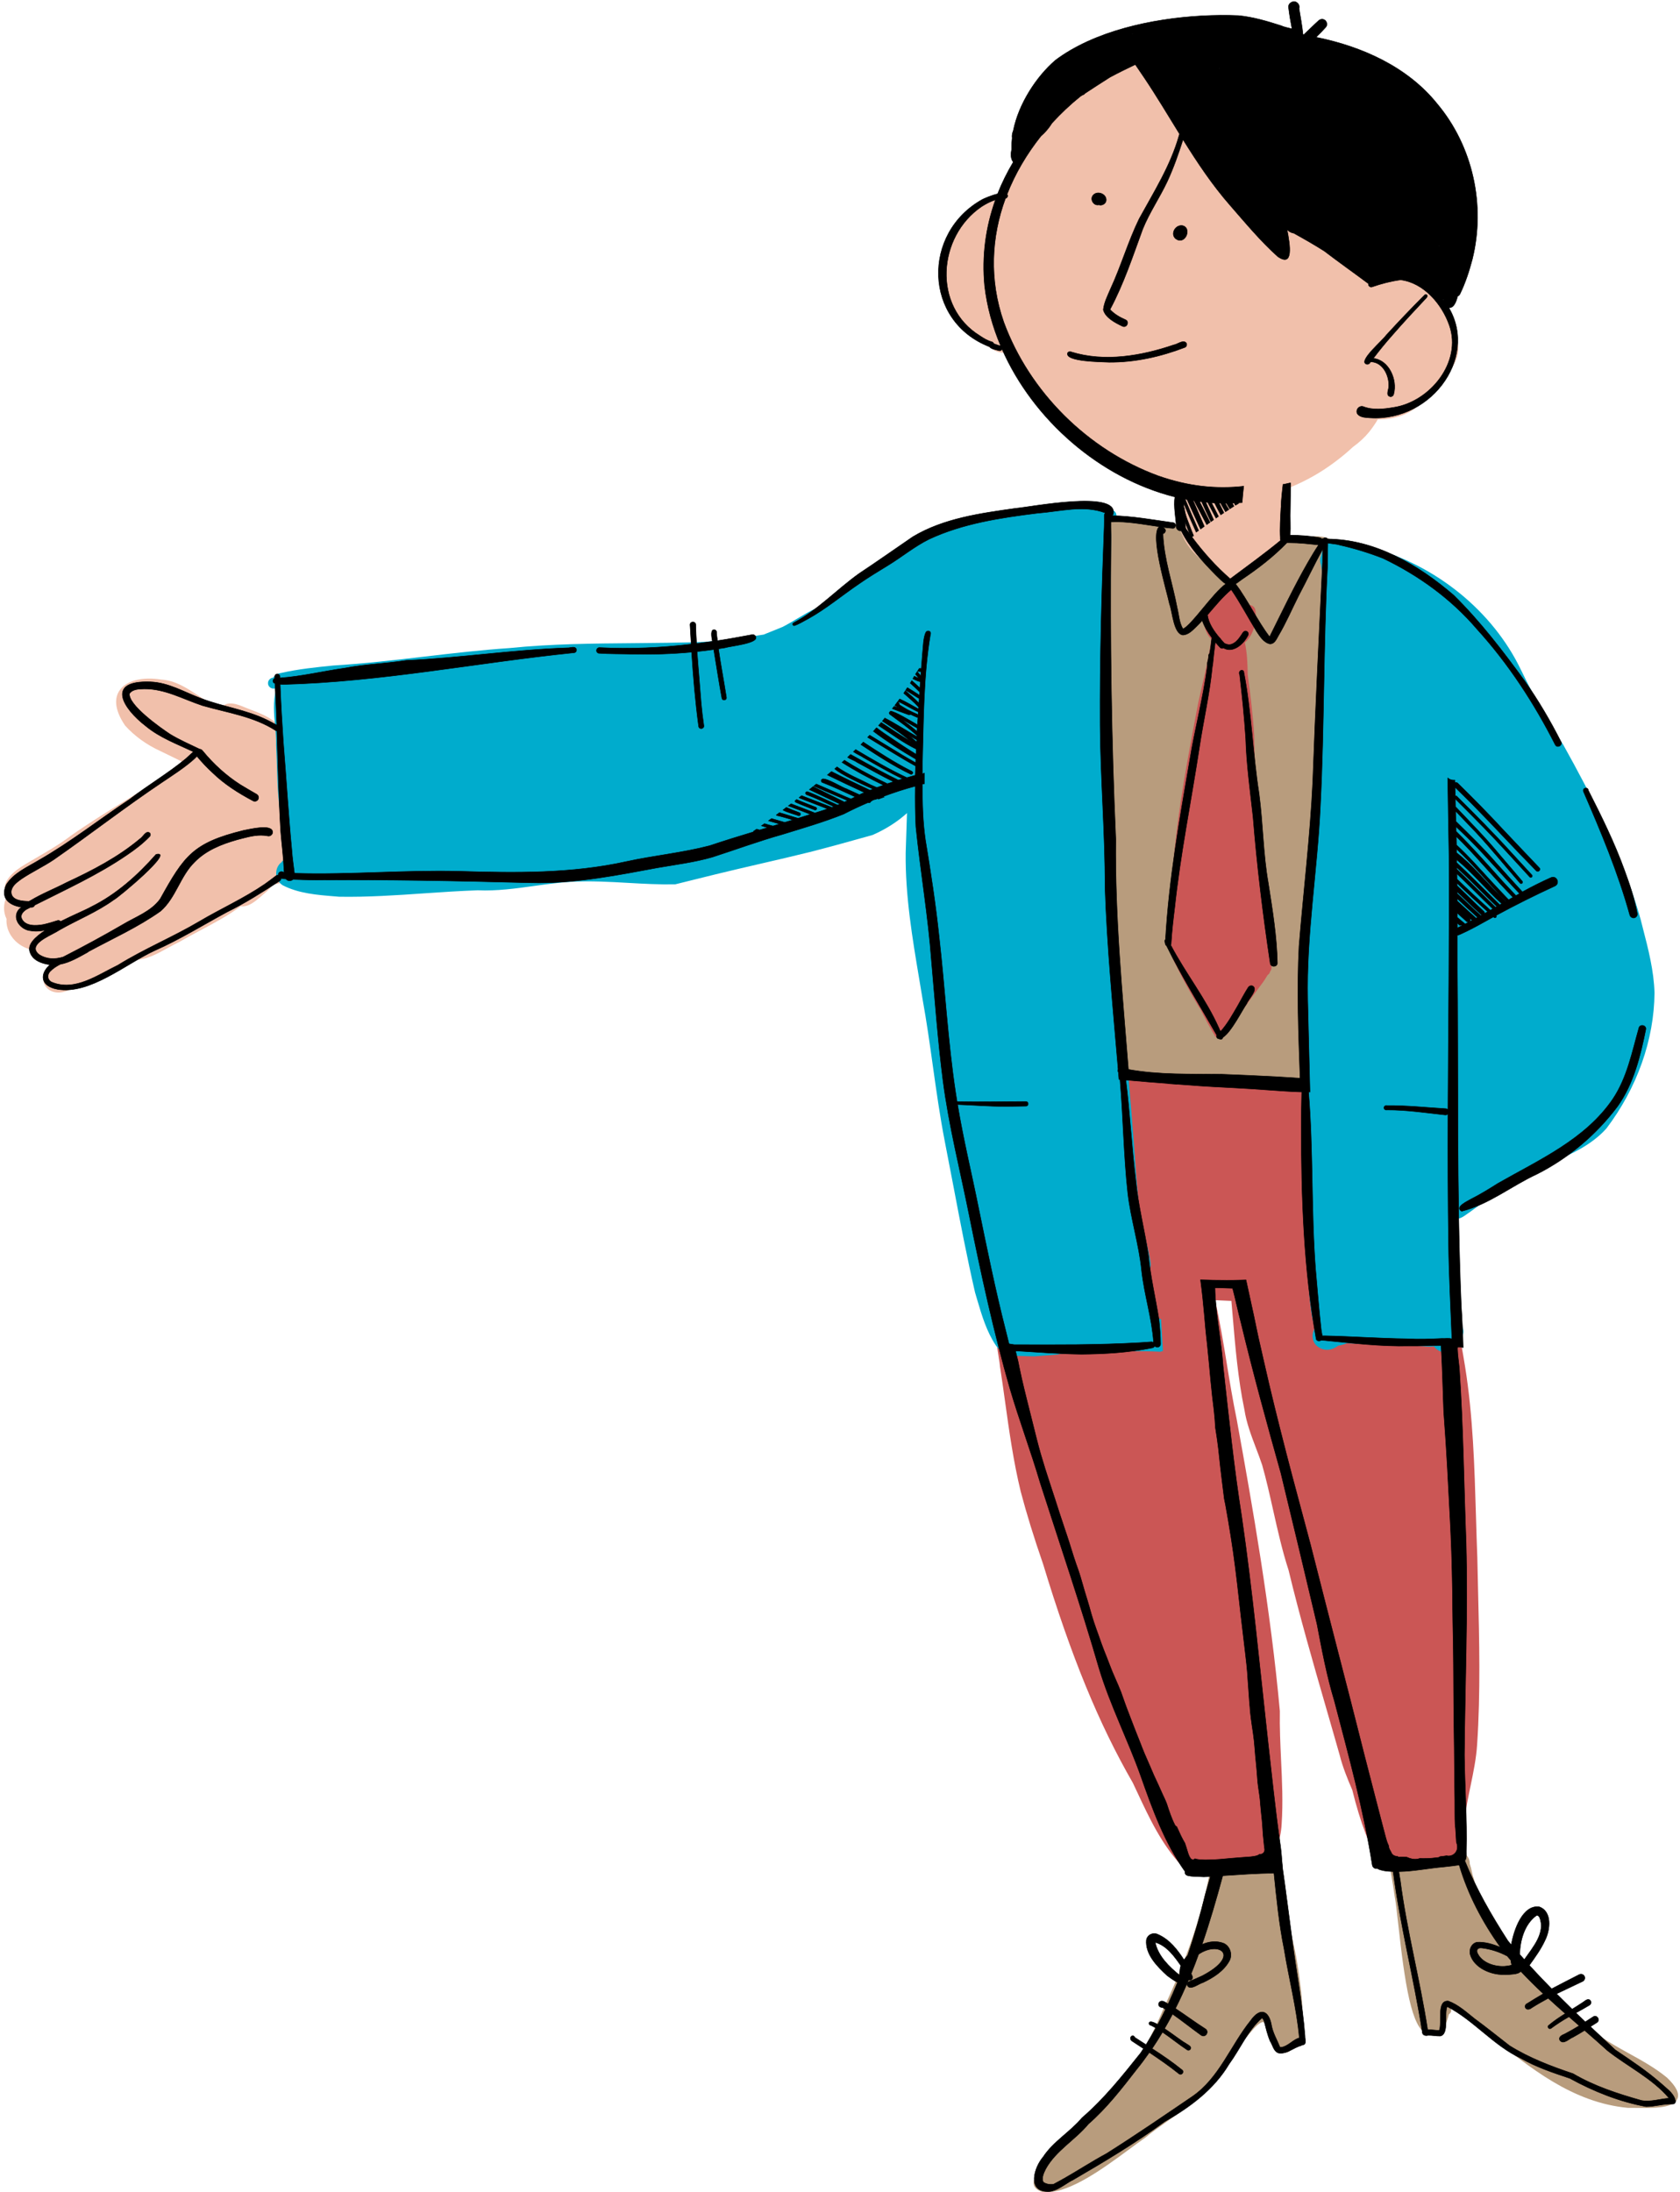
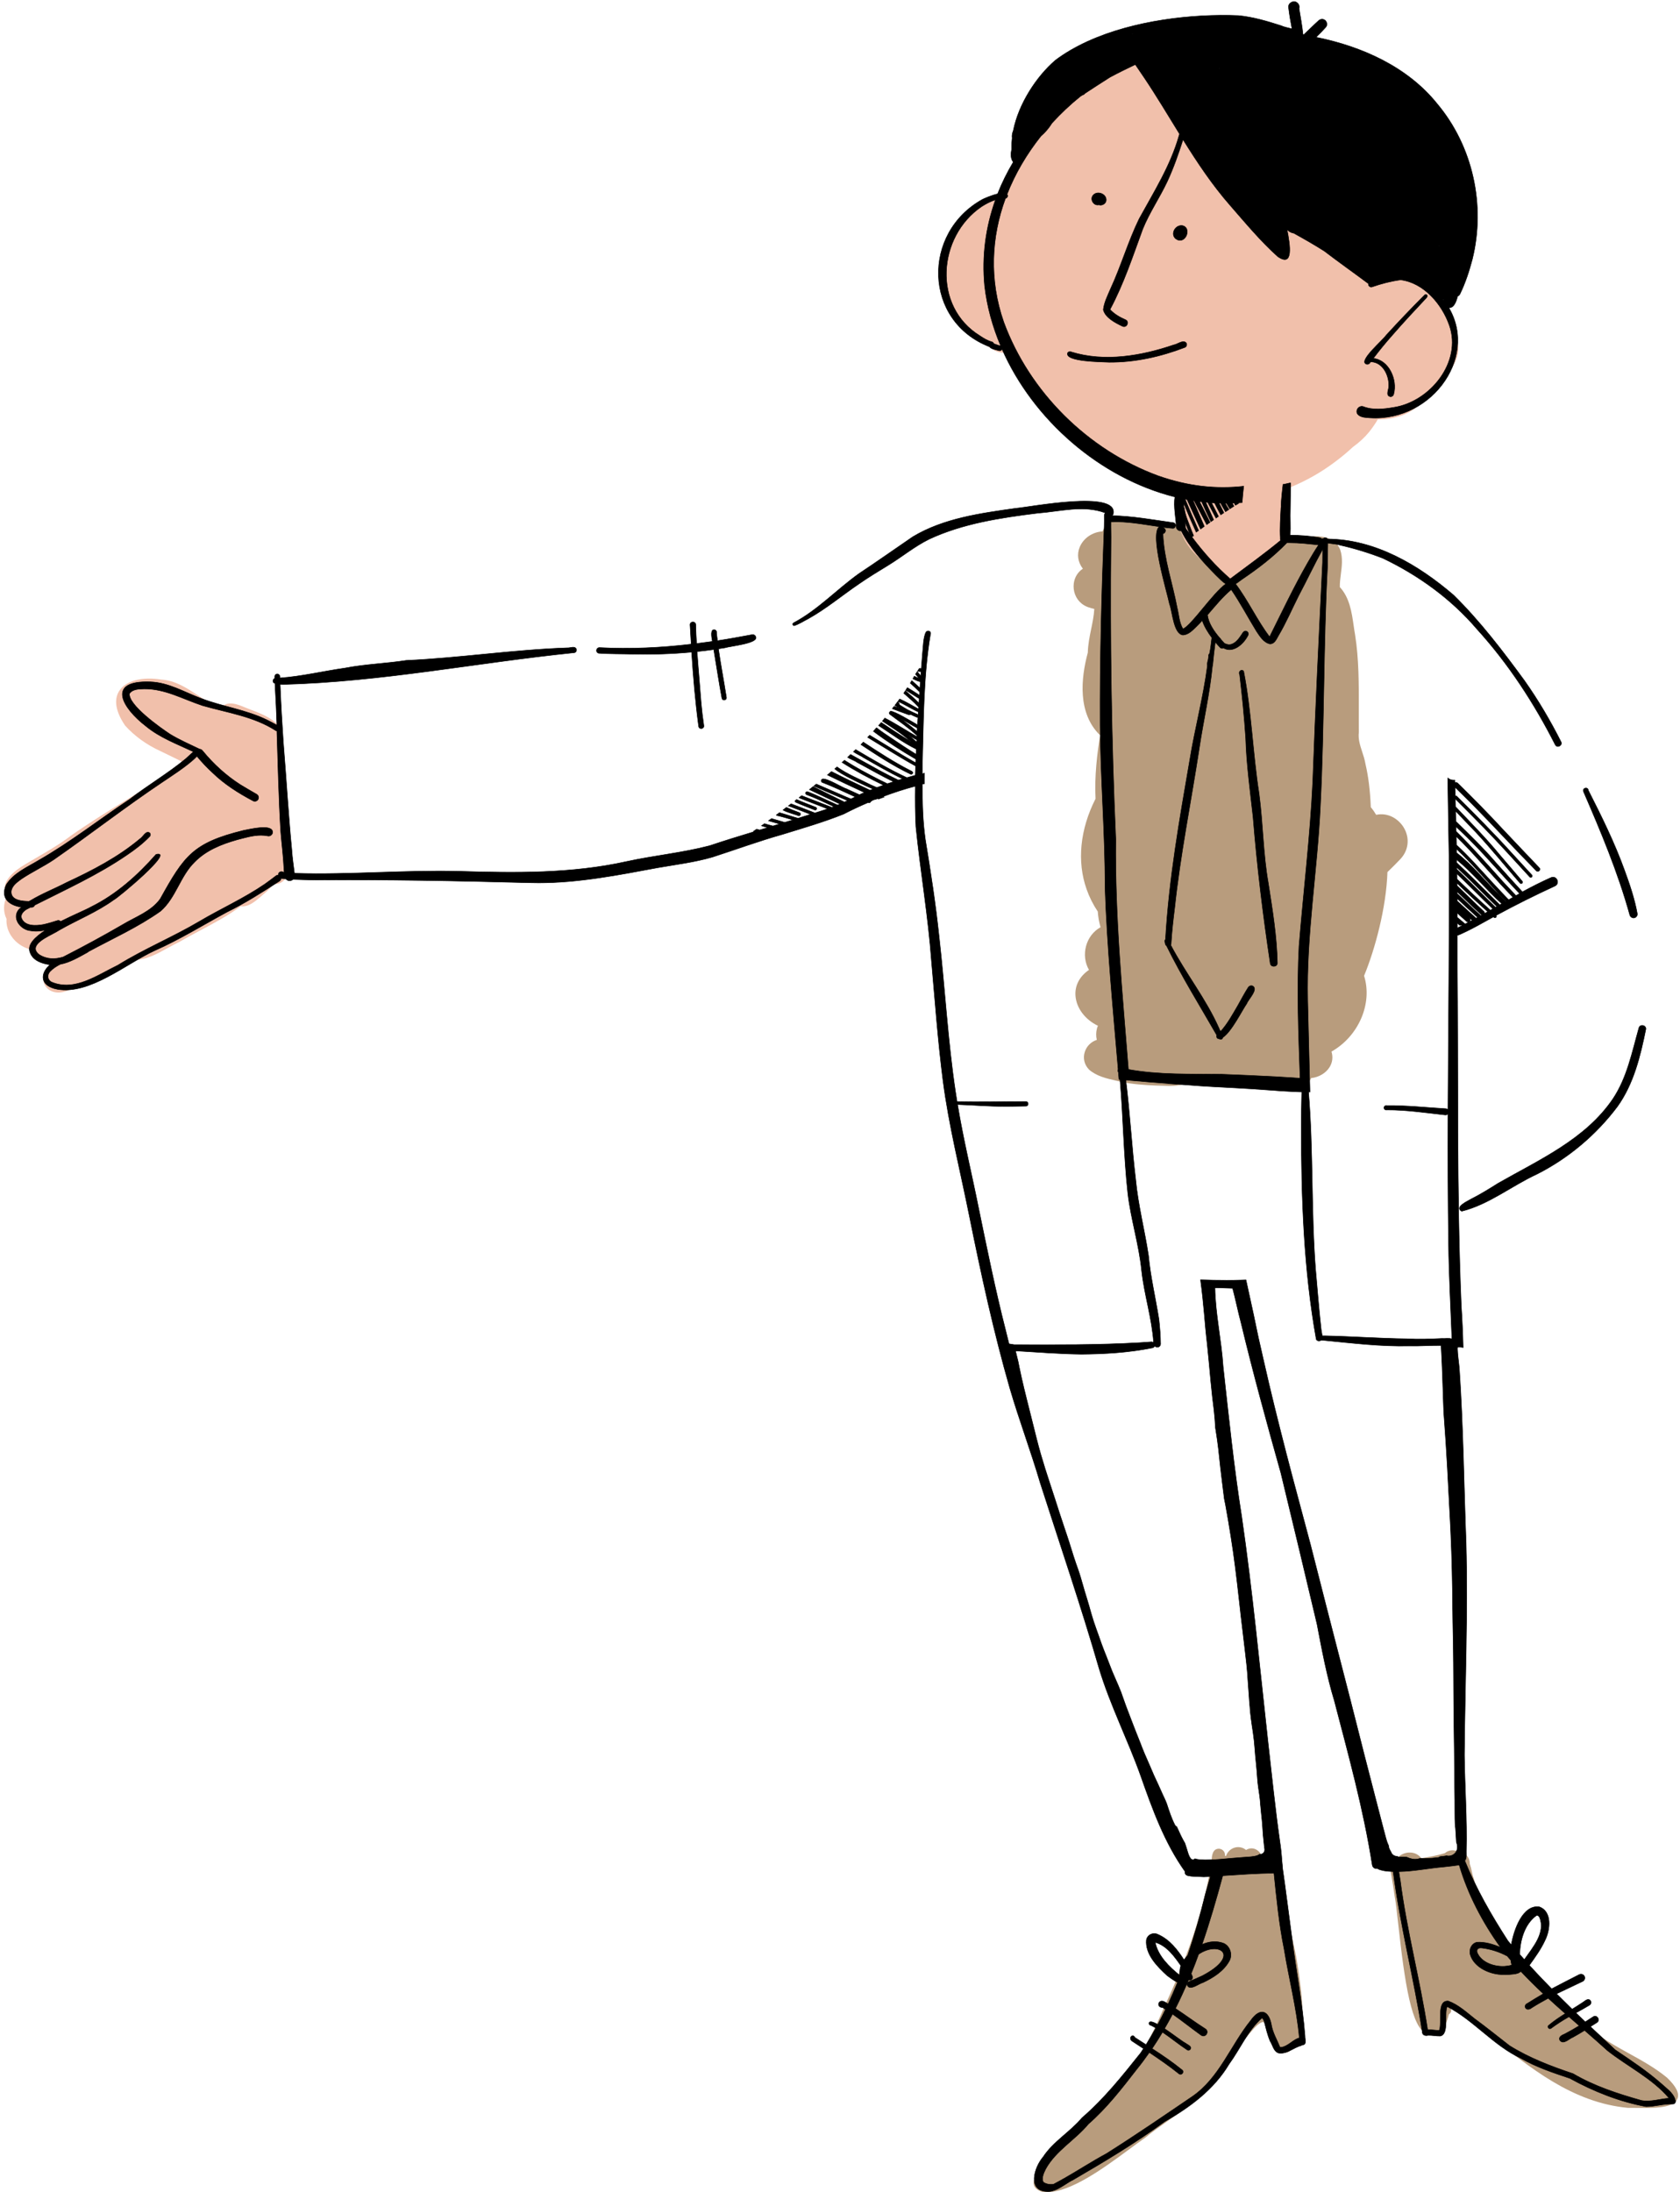
<svg xmlns="http://www.w3.org/2000/svg" height="453.2" preserveAspectRatio="xMidYMid meet" version="1.0" viewBox="-0.8 -0.3 347.3 453.2" width="347.3" zoomAndPan="magnify">
  <g id="change1_1">
    <path d="M286.02,179.99c-0.24,7.37-2.58,16.01-4.83,21.44c1.8,5.73-1.13,12.5-6.74,15.67c0.35,1.12,0.21,2.25-0.4,3.23 c-0.77,1.23-2.21,2.08-3.81,2.25c-0.97,2.16-3.12,2.73-5.34,2.73c-1.54,0-3.12-0.28-4.36-0.5l-0.61-0.11 c-1.21-0.24-2.57-0.5-3.68-1.19c-0.52-0.03-0.99-0.09-1.41-0.17c-2.76,0.95-5.71,0.72-8.57,0.51c-0.68-0.05-1.36-0.1-2.02-0.14 c-1.52,0.58-3.16,0.51-4.75,0.44c-0.5-0.02-0.99-0.04-1.47-0.04c-2.34-0.1-4.82-0.27-7.15-0.78c-0.36-0.09-0.72-0.17-1.07-0.25 c-1.92-0.44-3.91-0.9-5.46-2.24c-1-1.02-1.32-2.39-0.89-3.7c0.39-1.18,1.31-2.09,2.48-2.46c-0.19-0.75-0.18-1.58,0.03-2.36 c0.05-0.19,0.12-0.38,0.2-0.56c-2.65-1.27-4.45-3.65-4.64-6.19c-0.16-2.12,0.83-4.01,2.79-5.36c-0.84-1.46-1.06-3.23-0.6-4.94 c0.46-1.69,1.54-3.08,2.99-3.88c-0.15-0.52-0.27-1.05-0.37-1.57c-0.1-0.56-0.16-1.12-0.2-1.67c-0.97-1.45-1.75-3.01-2.31-4.61 c-2.03-5.73-1.37-12.38,1.85-18.72c-0.25-4.67,0.36-9.43,0.93-13.12c-4.67-4.54-3.97-11.76-2.53-17.08 c0.04-1.68,0.37-3.3,0.69-4.87c0.28-1.36,0.57-2.75,0.65-4.16c-0.88-0.21-1.79-0.45-2.6-1.1c-1.23-0.97-1.85-2.58-1.64-4.19 c0.17-1.28,0.86-2.38,1.88-3.03c-1.04-1.33-1.28-2.96-0.65-4.48c0.77-1.84,2.63-3.11,4.7-3.23c1.12-2.49,3.52-3.26,6.8-2.17 c1.24,0.52,2.51,0.62,3.85,0.74c0.67,0.06,1.35,0.12,2.03,0.23c0.9-0.67,2.2-0.8,3.18,0.17c2.06,0.55,6.61,4.4,8.07,7.28 c0.46,0.91,0.61,1.69,0.44,2.33c0.52,0.63,1.04,1.26,1.55,1.9c0.3,0.1,0.59,0.27,0.88,0.49c0.03-0.08,0.06-0.15,0.1-0.23 c0.15-0.28,0.34-0.53,0.58-0.75c-0.01-1.77,1.35-2.96,2.74-3.53c0.75-1.36,2.09-2.12,3.38-2.85c0.34-0.19,0.68-0.39,1-0.59 c0.39-0.18,0.71-0.38,1.04-0.59c0.73-0.46,1.56-0.97,2.6-0.99c0.9-0.23,1.75-0.14,2.57-0.05l0.22,0.02 c2.04-0.49,6.72-1.16,8.13,2.42c0.55,1.67,0.33,3.37,0.12,5c-0.12,0.93-0.23,1.81-0.21,2.68c2.01,2.19,2.45,5.14,2.86,7.99 c0.09,0.63,0.18,1.25,0.29,1.85c0.8,5.06,0.78,10.21,0.77,15.19c0,1.66-0.01,3.32,0.01,4.98c-0.17,1.41,0.25,2.7,0.69,4.05 c0.27,0.81,0.54,1.65,0.68,2.52c0.61,2.61,0.96,5.46,1.1,8.92c0.4,0.47,0.77,1,1.11,1.58c2.52-0.54,4.67,0.9,5.71,2.64 c1.31,2.19,1,4.78-0.79,6.6C287.77,178.28,286.9,179.14,286.02,179.99z M343.85,429.25l-0.03-0.03c-2.44-2.01-5.24-3.56-7.95-5.05 c-2.79-1.55-5.68-3.15-8.14-5.24c-1.07-0.9-2.15-1.79-3.23-2.68c-3.6-2.96-7.33-6.03-10.47-9.55c-5.05-5.99-8.48-12.29-10.21-18.79 c-0.12-0.25-0.23-0.73-0.34-1.23c-0.12-0.54-0.26-1.14-0.45-1.68c0.04-0.63-0.21-1.27-0.67-1.74c-0.42-0.42-0.95-0.65-1.54-0.65 c-0.87-0.6-2.14-0.52-2.93,0.2c-1.63,0.5-3.29,0.8-4.86,1.04c-0.56-0.73-1.35-1.14-2.27-1.17c-1.02-0.05-2,0.38-2.72,1.11 c-0.28-0.14-0.61-0.15-0.93-0.03c-0.52,0.21-0.8,0.74-0.69,1.25c0.11,0.68,0.23,1.37,0.35,2.05c0.26,1.49,0.53,3.04,0.73,4.6 c0.23,1.14,0.49,3.41,0.78,6.05c1.27,11.47,2.7,21.81,6.09,22.44c0.86,0.21,1.62,0.12,2.27-0.29c1.2-0.74,1.74-2.34,2.07-3.72 c0.3-0.19,0.49-0.5,0.49-0.83c0-0.22-0.07-0.41-0.21-0.57l0.06-0.32c0,0,0-0.01,0-0.01c0.35,0.11,0.84,0.34,1.29,0.66 c2.19,1.64,4.42,3.45,6.56,5.19c8.56,6.95,17.41,14.13,28.81,15.2c0.48,0,1.03,0,1.64,0.01c0.61,0.01,1.25,0.02,1.89,0.02 c2.99,0,6.04-0.24,6.72-1.89C346.43,432.49,345.74,431.07,343.85,429.25z M268.47,417.36c0.09-4.02-0.52-8.02-1.05-11.55v0 c-0.35-2.2-0.81-4.26-1.31-6.44c-0.14-0.62-0.28-1.25-0.42-1.88c-0.34-1.62-0.57-3.32-0.78-4.96c-0.18-1.36-0.37-2.76-0.62-4.14 c0.18-0.74,0-1.57-0.49-2.17c-0.08-0.32-0.22-0.76-0.62-1.11c-0.26-0.17-0.58-0.19-0.85-0.05c-0.13,0.06-0.24,0.16-0.33,0.27 c-0.14-0.01-0.29,0-0.43,0.02c-0.35-0.54-0.77-0.92-1.24-1.12c-0.15-0.99-0.77-1.88-1.59-2.24c-0.64-0.28-1.33-0.22-1.95,0.16 c-0.65-0.53-1.47-0.72-2.28-0.51c-0.87,0.23-1.56,0.88-1.87,1.75c-0.07-0.01-0.14-0.03-0.21-0.03c0.05-0.34-0.04-0.68-0.25-0.96 c-0.21-0.28-0.52-0.46-0.92-0.51c-1.45-0.05-1.54,1.51-1.6,2.53c-0.02,0.41-0.04,0.84-0.16,1.17c-1.58,9.19-4.75,18.73-9.7,29.17 c-2.58,6.28-5.98,12.06-10.14,17.21c-1.48,1.96-3.31,3.67-5.09,5.33c-0.74,0.69-1.48,1.39-2.21,2.1c-1.69,1.7-3.25,3.55-4.76,5.35 c-0.54,0.64-1.07,1.28-1.63,1.93c-0.2,0.26-0.54,0.6-0.9,0.96c-1.15,1.15-2.44,2.46-2.16,3.7c0.14,0.63,0.67,1.11,1.65,1.45 c0.35,0.06,0.72,0.09,1.1,0.09c4.98,0,11.8-5.04,16.88-8.78c1.22-0.9,2.37-1.75,3.35-2.42c1.44-1.19,3-2.3,4.52-3.37 c3.08-2.18,6.27-4.44,8.65-7.55c1.16-1.43,2.3-2.91,3.4-4.35c1.44-1.88,2.93-3.82,4.44-5.62c0.2-0.2,0.46-0.5,0.75-0.85 c0.7-0.83,1.87-2.2,2.63-2.2c0.01,0,0.02,0,0.04,0c0.07,0,0.3,0.02,0.54,0.38c0.6,1.02,0.95,2.21,1.29,3.36 c0.08,0.27,0.16,0.55,0.25,0.82c0.01,0.18,0.07,0.37,0.17,0.55l0.01,0.03c0.03,0.09,0.06,0.18,0.09,0.26 c0.13,0.4,0.42,0.73,0.8,0.9c0.33,0.15,0.68,0.17,1.02,0.06c0.33,0.01,0.65-0.07,0.9-0.14c0.27-0.09,0.48-0.25,0.63-0.46 c0.55-0.13,1.07-0.55,1.4-0.95c1.08-1.28,1.07-3.03,1.06-4.57L268.47,417.36z" fill="#b89c7d" />
  </g>
  <g id="change2_1">
-     <path d="M241.37,196.97l-0.04-0.18c-0.02-2.06,0.01-4.11,0.04-6.17c0.03-2.13,0.05-4.34,0.03-6.5 c0.51-12.77,2.92-25.49,5.25-37.79l0.23-1.17c0.03-0.15,0.07-0.31,0.1-0.47l0.03-0.15c0.23-1.06,0.48-2.11,0.72-3.17 c0.72-3.11,1.47-6.33,1.86-9.53c-1.69-1.79-1.97-4.55-0.66-6.96c0.26-0.42,0.65-0.66,1.08-0.67c0.33-0.53,0.71-1,1.12-1.39 c0.13-0.91,0.78-1.69,1.69-2.03c0.92-0.34,1.87-0.14,2.53,0.54c0.44,0.44,0.62,1.02,0.77,1.54c0.42,0.5,0.75,1.15,0.98,1.92 c0.27-0.05,0.55-0.03,0.81,0.07c0.46,0.18,0.76,0.57,0.82,1.07c0.28,2.1-0.3,5.01-2.19,6.61c0.49,2.19,0.56,4.47,0.59,6.62 c0.56,4.16,1.08,8.3,1.34,12.51c0.08,4.61,0.21,9.5,0.81,14.37c0.13,1.01,0.25,2.02,0.35,3.03c0.04,0.31,0.08,0.64,0.09,0.98 c0.36,3.77,0.58,7.62,0.79,11.35c0.14,2.58,0.29,5.25,0.49,7.87c0.44,3.28,0.62,6.67,0.76,9.68c0.17,0.18,0.27,0.41,0.3,0.66 c0.04,0.32-0.05,0.63-0.25,0.87l-0.04,0.05c-0.07,0.31-0.25,0.57-0.52,0.74c-0.09,0.14-0.18,0.29-0.27,0.43 c-0.21,0.35-0.42,0.69-0.66,1.02c-0.5,0.69-1.01,1.37-1.52,2.06c-1.72,2.31-3.49,4.71-4.93,7.23c-0.1,0.14-0.17,0.28-0.25,0.41 c-0.28,0.49-0.7,1.24-1.39,1.36c-0.04,0.18-0.13,0.36-0.31,0.49c-0.14,0.1-0.29,0.13-0.44,0.13c-0.38,0-0.76-0.23-0.93-0.34 l-0.1-0.06l-0.06-0.1c-1.16-1.89-2.18-3.85-3.11-5.69c-0.08-0.08-0.15-0.17-0.21-0.27c-1.57-2.65-3.22-5.49-4.62-8.45 c-0.41-0.73-0.72-1.37-0.97-2.01l-0.03-0.11c-0.01-0.06-0.01-0.11-0.01-0.16l-0.02-0.03C241.43,197.1,241.4,197.04,241.37,196.97z M304.75,328.29c-0.05-2.2-0.11-4.4-0.15-6.6v-0.01c-0.11-2.85-0.2-5.71-0.28-8.57c-0.3-10.16-0.61-20.67-2.25-30.89 c-0.49-2.96-1.04-6.32-1.79-9.6l0-0.25c0.04-2.84,0.1-6.37-2.48-7.82c-0.49-1.2-0.92-2.17-1.38-3.04l-0.09-0.18l-0.2-0.06 c-0.5-0.16-0.92-0.11-1.22,0.14c-0.32,0.27-0.43,0.7-0.44,1.19c-1.02-0.45-2.24-0.5-3.36-0.11c-1.45,0.5-2.48,1.59-2.84,3.03 c-0.58,3.11-0.96,6.24-1.26,9.24c-0.26-0.37-0.55-0.7-0.88-0.98c-0.43-2.32-0.96-4.06-1.71-5.61l-0.11-0.15 c-0.39-0.36-0.74-0.44-1-0.42c-0.26-0.58-0.6-1.08-1.02-1.48c-1.37-1.41-3.56-1.94-5.42-1.37c-0.62-5.84-2.47-9.15-5.38-9.65 c0.52-2.02-0.12-4.19-1.65-5.52c0.09-0.11,0.19-0.22,0.27-0.33c1.58-2.02,1.46-4.99-0.17-6.92c1.14-0.73,1.95-1.91,2.27-3.35 c0.31-1.36,0.12-2.76-0.5-3.9c1.04,0.03,2.09,0.01,3.1-0.26c2.18-0.51,3.85-2.28,4.25-4.52c0.39-2.15-0.48-4.23-2.29-5.44 c-0.62-0.39-1.27-0.76-1.94-1.1l-0.11-0.05h-0.12c-4.26,0-8.15-0.18-11.87-0.52l-2.44-0.02c-2.44-0.01-4.88-0.01-7.33-0.05 c-2.23-0.04-4.46-0.09-6.69-0.15c-1.93-0.05-3.84-0.21-5.46-0.36c-2.25-0.21-4.81-0.44-7.23-0.98l-0.11-0.01 c-0.68,0-1.35-0.01-2.02-0.03l-2.28-0.1l0.1,0.61c0.07,0.46,0.21,0.89,0.42,1.3c-1.39,0.47-2.55,1.58-3.09,3.04 c-0.55,1.47-0.41,3.03,0.38,4.28c-1.1,0.87-1.85,2.16-2.03,3.52c-0.24,1.75,0.39,3.46,1.68,4.68c-1.14,1.27-1.55,3.04-1.1,4.82 c0.48,1.91,1.84,3.4,3.58,3.97c0,0.29,0.02,0.58,0.06,0.89c0.02,0.17,0.05,0.34,0.09,0.5c-2.09,1.62-2.71,4.67-1.44,7 c-1.21,1.34-1.93,3.18-2.14,5.45c-0.48,3.32-0.69,6.72-0.89,10c-0.04,0.62-0.08,1.23-0.12,1.85c-0.61-0.13-1.24-0.15-1.85-0.07 c-0.18,0.02-0.36,0.06-0.54,0.1l-0.03-0.17c-0.49-2.73-1.1-6.13-4.36-7.02c-1.6-0.4-3.2-0.06-4.51,0.96 c-1.51,1.17-2.48,3.1-2.59,5.11c-1.26,0.38-2.25,1.08-2.94,2.07c-0.01-0.11-0.03-0.23-0.04-0.34c0.19-0.22,0.3-0.52,0.3-0.83 c-0.01-0.44-0.23-0.84-0.61-1.06l-0.09-0.04c-0.78-0.27-1.28-0.04-1.56,0.2c-1.22,1.03-0.81,4.2-0.2,7.92 c0.14,0.84,0.26,1.57,0.28,2c0.38,2.41,0.71,4.83,1.05,7.25c0.85,6.12,1.74,12.44,3.23,18.57c1.21,4.59,2.73,9.51,4.64,15.03 c5.76,18.99,11.48,32.94,18.54,45.2l0.89,1.89c2.51,5.38,5.12,10.94,9.31,15.36l0.11,0.09c0.73,0.42,1.52,0.81,2.42,1.18l0.38,0.16 l0.23-0.33c0.16-0.24,0.4-0.42,0.7-0.53c0.12-0.05,0.27-0.07,0.39-0.09c0.1-0.01,0.2-0.03,0.31-0.03l0.5-0.03 c0.21-0.02,0.43-0.03,0.65-0.04c0.68-0.04,1.36-0.06,2.05-0.08l0.51-0.02c1.52-0.04,3.03-0.06,4.55-0.07 c1.29-0.01,2.58-0.01,3.87,0.01l0.47,0.01l0.03-0.47c0.03-0.39-0.02-0.79-0.15-1.19c0.08-0.16,0.15-0.31,0.21-0.47 c1.06-0.17,1.92-0.84,2.27-1.79c0.61-1.63,0.97-3.34,1.06-5.07c0.3-4.43,0.09-8.91-0.12-13.25c-0.15-3.29-0.31-6.68-0.25-10.08 c-1.9-20.96-5.61-42.14-8.93-60.36c-0.78-3.78-1.42-7.65-2.03-11.4c-0.71-4.34-1.45-8.81-2.42-13.19c1.12,0.06,2.24,0.11,3.36,0.15 c0.09,1.05,0.18,2.1,0.27,3.15c0.54,6.36,1.09,12.95,2.42,19.32c0.42,2.75,1.42,5.37,2.38,7.91c0.45,1.17,0.91,2.39,1.3,3.57 c0.83,2.92,1.52,6,2.25,9.25c0.94,4.2,1.92,8.54,3.2,12.46c2.31,9.59,5.09,19.22,7.78,28.53c0.93,3.23,1.87,6.46,2.78,9.68 c0.63,2.51,1.6,4.89,2.61,7.23c1.66,6.73,3.62,11.88,6.17,16.22l0.21,0.35l0.38-0.13c0.22-0.08,0.45-0.13,0.67-0.18 c0.7-0.14,1.44-0.25,2.41-0.34l0.12-0.03c0.15-0.05,0.31-0.09,0.47-0.1l0.25-0.02c0.17-0.02,0.34-0.04,0.51-0.05l-0.02-0.5 l0.16,0.5c0.22-0.01,0.43-0.01,0.65-0.01c0.47-0.01,0.94,0,1.46,0.02c0.15-0.01,0.3-0.01,0.47-0.02c0.73-0.06,1.46-0.12,2.18-0.2 c0.33-0.03,0.65-0.07,0.98-0.12c0.75-0.09,1.53-0.19,2.27-0.19c0,0,0,0,0.01,0c0.33,0,0.66,0.1,0.96,0.3l0.41,0.27l0.28-0.4 c0.53-0.76,0.74-1.63,0.94-2.47c0.06-0.26,0.13-0.53,0.21-0.84c0.11-0.6,0.24-1.2,0.37-1.79c0.26-1.24,0.53-2.51,0.7-3.82 c0.23-2.48,0.75-4.97,1.25-7.37c0.57-2.75,1.16-5.59,1.34-8.47C305.28,349.67,305.01,338.8,304.75,328.29z" fill="#cb5655" />
-   </g>
+     </g>
  <g id="change3_1">
    <path d="M295.17,80.62l-0.26,0.26c-0.46,0.43-0.87,0.9-1.27,1.35c-0.52,0.59-1.06,1.2-1.7,1.73 c-2.07,1.63-4.85,2.48-7.91,2.44c-0.54,0.92-1.15,1.8-1.82,2.63c-0.93,1.13-2.02,2.14-3.34,3.09c-1.16,1.09-2.49,2.19-3.92,3.24 c-2.71,2.02-5.72,3.73-8.97,5.07l-0.02,0.49c-0.09,1.13-0.09,2.29-0.09,3.41c0,1.78,0,3.62-0.35,5.41 c0.15,0.88-0.13,1.81-0.74,2.46c-0.51,0.53-1.19,0.82-1.89,0.79c-0.18,0.27-0.4,0.52-0.66,0.75c-0.2,0.17-0.43,0.31-0.67,0.4 c-0.44,0.44-0.88,0.96-1.35,1.51c-1.38,1.63-2.94,3.47-5.16,3.69c-0.54,0.4-1.1,0.61-1.63,0.61c-0.35,0-0.68-0.09-0.99-0.27 c-0.26-0.19-0.47-0.39-0.64-0.6c-0.05-0.02-0.11-0.05-0.17-0.08l-0.11-0.08c-0.75-0.74-1.6-1.44-2.42-2.13 c-2.02-1.69-4.11-3.43-5.24-5.95c-0.9-1.82-2.76-6.43-0.46-9.83c0.09-0.36,0.2-0.67,0.35-0.95c-4.1-0.99-8.72-2.27-12.74-4.67 c-5.05-2.7-11.98-6.42-15.79-12.47c-2.84-2.63-5.06-6.16-6.93-11.06c-0.23,0.26-0.52,0.46-0.85,0.59c-0.9,0.34-2.09,0.13-3.03-0.55 c-1.92-1.13-3.95-2.44-5.51-4.19c-1.56-1.51-2.62-3.11-3.12-4.75c-1.39-2.14-2.01-4.51-1.76-6.71c-1.15-2.62,0.5-5.51,1.71-7.12 c-0.33-2.3,1.53-4.02,3.03-5.4c0.26-0.24,0.52-0.48,0.75-0.71c2.13-1.83,4.54-2.62,6.69-2.22c0.18-0.3,0.39-0.59,0.63-0.85 c0.31-2.2,1.78-4.54,2.97-6.43c0.28-0.45,0.55-0.88,0.78-1.26c0.18-0.34,0.38-0.71,0.57-1.08c0.75-1.44,1.53-2.93,2.55-4.26 c2.14-3.04,4.06-5.06,6.22-6.52l0.9-0.49c1.16-0.63,2.27-1.22,3.32-1.98c0.14-1.33,1.36-1.93,2.35-2.42 c0.4-0.2,0.78-0.38,1.06-0.59c0.35-0.21,0.67-0.45,1-0.71c0.9-0.7,2-1.55,3.33-1.19c0.58-0.58,1.5-0.87,2.22-0.66 c0.53,0.15,0.89,0.53,1.01,1.07c0.06,0.03,0.12,0.06,0.17,0.1l0.06-0.06l0.35,0.38c3.95,4.21,6.62,9.39,9.2,14.4l0.38,0.73 c2.34,3.81,5.02,7.54,7.61,11.14c0.63,0.88,1.26,1.75,1.89,2.63c0.59,0.64,1.17,1.39,1.74,2.11c0.41,0.52,0.83,1.05,1.26,1.56 c0.64,0.2,1.3,0.68,1.98,1.43c0.86,0.73,1.8,1.48,2.74,2.23l0.45,0.4l0.16,0.26c0.13,0.29,0.24,0.46,0.36,0.58l0.12,0.14 c0.1,0.13,0.2,0.22,0.31,0.28l0.12,0.07l0,0c0.15,0.07,0.31,0.11,0.45,0.11c0.18-0.01,0.28-0.04,0.37-0.09 c0.33-0.16,0.45-0.44,0.5-0.66c0.1-0.42-0.18-0.9-0.45-1.37l-0.23-0.42c-0.11-0.21-0.23-0.42-0.35-0.62l-0.21-0.33l0.28-0.28 c0.06-0.06,0.12-0.12,0.19-0.19c-0.24-0.6-0.49-1.2-0.71-1.81c-0.27-0.69-0.08-1.47,0.49-1.97c0.57-0.5,1.37-0.58,2.03-0.21 c0.93,0.49,1.27,1.47,1.56,2.34c0.02,0.06,0.04,0.11,0.06,0.17c0.3-0.02,0.6-0.02,0.91,0.01l0.19,0.02l0.13,0.13 c1.46,1.52,3.05,3.12,4.8,4.55c1.01,0.82,2.04,1.63,3.06,2.4c0.45,0.34,0.9,0.68,1.36,1.01l0.18,0.13 c0.22,0.16,0.43,0.32,0.65,0.47c0.23,0.16,0.38,0.27,0.53,0.36l0.1,0.08c0.45,0.38,0.91,0.78,1.36,1.18l0.11,0.1 c0.19,0.16,0.37,0.33,0.56,0.48c0.2,0.16,0.37,0.26,0.53,0.3c0.17,0.04,0.32,0.01,0.51-0.07c0.1-0.04,0.19-0.11,0.26-0.2l0.19-0.25 l0.31,0.06c0.11,0.02,0.21,0.05,0.31,0.08c2.2-1.47,5.03-1.5,7.07-0.06c0.32,0.07,0.6,0.15,0.86,0.24 c3.67,1.24,8.57,6.76,7.69,11.07C302.73,73.16,298.19,77.64,295.17,80.62z M58.68,170.33c0.01-0.74-0.32-1.43-0.89-1.93 c1.28-2.27,1.1-4.42-0.53-6.38c0.28-0.61,0.29-1.33,0.03-1.92c0.19-0.76,0.06-1.59-0.06-2.32l-0.01-0.06 c-0.06-1.01-0.03-2.05,0-3.06c0.04-1.26,0.07-2.57-0.06-3.86c-0.07-0.8-0.54-1.32-0.9-1.64c-1.5-1.31-3.36-2.03-5.16-2.72 c-0.42-0.16-0.83-0.32-1.29-0.51c-1.39-0.58-3.65-1.52-4.92,0.1c-1.71-0.56-3.23-1.56-4.84-2.62c-2.27-1.49-4.62-3.04-7.51-3.22 c-4.03-0.64-7.36,0.25-8.69,2.34c-0.81,1.27-1.26,3.53,1.21,7.17c1.94,2.16,4.46,3.98,7.27,5.26c0.85,0.4,1.7,0.82,2.55,1.24 c0.86,0.43,1.72,0.85,2.59,1.27c-0.96,0.71-1.92,1.43-2.88,2.15c-1.57,0.37-3.29,1.57-4.81,2.64c-0.81,0.57-1.58,1.11-2.21,1.42 l-2.6,1.61c-3.64,2.25-7.4,4.58-10.99,7.09c-2.31,1.77-4.87,3.26-7.35,4.7c-0.71,0.41-1.41,0.82-2.11,1.24 c-2.52,1.48-3.92,2.92-4.28,4.41c-0.2,0.81-0.08,1.62,0.35,2.41c-0.72,1.35-0.74,3.11-0.04,4.52c-0.2,2.75,1.79,5.39,4.69,6.25 c0.43,0.52,0.99,0.99,1.55,1.3c0.27,0.15,0.56,0.29,0.85,0.41c0.53,0.67,1.25,1.23,2.08,1.65c-0.87,0.7-1.48,1.75-1.54,2.74 c-0.06,1,0.41,1.86,1.35,2.44c0.57,0.31,1.15,0.44,1.73,0.44c1.33,0,2.65-0.67,3.77-1.23l0.25-0.13c3.35-0.82,6.4-2.54,9.35-4.21 c0.7-0.4,1.4-0.79,2.1-1.17c2.62,0.07,4.93-1.25,7.19-2.49c0.82-0.45,1.59-0.88,2.4-1.26c1.42-0.83,2.91-1.63,4.35-2.39 c2.8-1.49,5.69-3.03,8.29-4.95c1.53,0.19,2.91-0.95,3.94-1.82c0.2-0.18,0.41-0.36,0.62-0.54c0.59-0.5,1.2-1.02,1.72-1.63l0.08-0.14 c0.08-0.2,0.18-0.4,0.27-0.58c0.65,0.22,1.4,0.08,2.05-0.43c0.73-0.58,1.26-1.61,0.8-2.65c-0.13-0.23-0.23-0.48-0.32-0.78 c0.14-0.42,0.14-0.85,0.02-1.26c-0.05-0.16-0.11-0.3-0.18-0.44c0.06-0.45,0.12-0.89,0.18-1.34 C58.38,173.8,58.61,172.06,58.68,170.33z" fill="#f1c0ab" />
  </g>
  <g id="change4_1">
-     <path d="M239.5,277.16l0.11,1.83l-0.52,0.16c-0.56-0.03-1.09-0.05-1.62-0.07v0c-1.93-0.08-3.88-0.04-5.61-0.01 c-1.63,0.03-3.37,0.06-5.08,0.14l-0.85,0.04c-1.42,0.06-2.85,0.13-4.27,0.21c-1.12,0.04-2.24,0.09-3.36,0.13l-0.35,0.12 c-1.64,0.12-3.28,0.25-4.92,0.39c-1.34-0.04-2.62-0.08-3.9-0.1l-1.66-0.03l-0.11-0.07c-0.93-0.54-1.67-1.2-2.25-2 c-1.94-2.87-2.95-6.28-3.92-9.57l-0.42-1.43c-1.67-7.24-3.08-14.62-4.43-21.75c-0.6-3.15-1.2-6.3-1.82-9.45 c-1.01-5.18-1.75-10.48-2.47-15.6c-0.63-4.53-1.29-9.21-2.12-13.79c-0.22-1.37-0.45-2.73-0.68-4.09 c-1.44-8.55-2.92-17.39-2.82-26.21l0.06-1.85c0.07-2.12,0.15-4.25,0.21-6.37c-1.96,1.78-4.35,3.31-7.09,4.52 c-0.99,0.27-1.91,0.53-2.82,0.79c-3.12,0.88-6.25,1.73-9.29,2.52l-0.91,0.23c-3.38,0.84-6.84,1.64-10.18,2.41 c-3.12,0.72-6.25,1.45-9.36,2.21c-1.45,0.36-2.91,0.72-4.36,1.08c-1.29,0.32-2.58,0.64-3.87,0.96l-0.11,0.01 c-3.21,0.06-6.48-0.12-9.65-0.3c-3.88-0.22-7.82-0.44-11.66-0.23c-2.59,0.14-5.22,0.51-7.75,0.86c-3.81,0.53-7.75,1.08-11.71,0.9 c-3.65,0.13-7.4,0.38-11.02,0.63c-5.76,0.4-11.71,0.8-17.6,0.7l-0.86-0.07c-3.72-0.3-7.56-0.6-10.86-2.32 c-0.97-0.65-1.44-1.75-1.27-2.9c0.12-0.83,0.56-1.51,1.2-1.94l-0.1-0.1l0.49-0.15c0-0.02-0.01-0.05-0.01-0.07 c-0.13-1.39-0.13-2.77-0.14-4.11c0-0.88-0.01-1.75-0.04-2.61c-1.02-4.09-1.16-8.47-1.29-12.71c-0.05-1.45-0.09-2.89-0.17-4.32 c0.04-1.4-0.09-2.81-0.21-4.18c-0.22-2.39-0.45-4.86,0.18-7.22c0.02-0.04,0.03-0.07,0.05-0.1c-0.09-0.07-0.17-0.15-0.24-0.24 l-0.08,0c-0.33,0.06-0.68-0.03-0.95-0.24c-0.27-0.22-0.43-0.54-0.42-0.88c0-0.33,0.16-0.65,0.43-0.87 c0.19-0.15,0.41-0.24,0.63-0.25c0.35-0.51,0.95-0.88,1.58-0.96c3.63-0.84,7.5-1.22,10.91-1.56c6.3-0.38,12.65-1.12,18.79-1.84 c5.74-0.67,11.68-1.37,17.55-1.76c8.63-0.88,17.44-0.95,25.96-1.02c4.43-0.04,9-0.08,13.5-0.23c4.39-0.22,8.71-0.85,13.11-1.54 c1.31-0.52,2.61-1.05,3.91-1.58c1-0.51,2.05-1.13,3.07-1.74c1.29-0.77,2.62-1.56,3.95-2.17c3.56-2.07,7.06-4.57,10.45-6.99 c6.62-4.73,13.48-9.62,21.58-11.82c2.97-0.81,6.06-1.14,9.06-1.47c1.33-0.14,2.67-0.29,3.99-0.47c3.04-0.36,6.1-0.13,9.06,0.1 l0.12,0.01c1.96,0.15,3.98,0.3,5.97,0.27c0.47-0.1,1.07,0.05,1.43,0.41c0.3,0.29,0.41,0.7,0.33,1.13c-0.08,0.4-0.33,0.73-0.7,0.91 c-0.25,0.13-0.54,0.17-0.8,0.12c0.28,0.76,0.33,1.64,0.38,2.38l0.02,0.28c-0.02,7.54-0.21,15.16-0.4,22.54 c-0.36,14.16-0.74,28.79,0.12,43.17c0.78,11.37,1.81,22.92,2.8,34.09c0.74,8.29,1.5,16.86,2.15,25.3l0.2,2.74 c0.3,4.28,0.62,8.71,1.16,13.03c0.01,0.04,0.02,0.13,0.02,0.21c0.38,0.95,0.58,2.02,0.78,3.06c0.12,0.64,0.25,1.3,0.42,1.92 l0.12,0.5c0.23,0.95,0.46,1.93,0.64,2.91l0.03,0.18c0.15,0.78,0.37,1.92-0.32,2.69c0.82,2.95,1.53,5.64,1.92,8.45 c0.04,0.46,0.14,0.89,0.25,1.27c0.03,0.01,0.06,0.01,0.09,0.02l0.38,0.08l0.01,0.38c0.02,0.44,0.04,0.89,0.07,1.33l0.02,0.34 C239.39,275.39,239.45,276.27,239.5,277.16z M338.82,191.57l-0.44-1.73l0-0.01c-3.67-13.13-10.15-25.64-16.02-36.17 c-3.19-4.86-6.14-10.09-8.77-15.54c-5.82-12.07-17.43-21.52-31.05-25.27c-3.07-0.83-6.34-1.66-9.65-1.75 c-0.27-0.04-0.55,0.03-0.77,0.2c-0.23,0.17-0.38,0.42-0.42,0.7c-0.04,0.28,0.04,0.58,0.23,0.8c0.18,0.22,0.42,0.36,0.67,0.38 c0.07,0.01,0.15,0.02,0.22,0.03c-0.26,0.36-0.44,0.8-0.51,1.32c-0.26,0.62-0.27,1.31-0.02,1.92c0.51,3.13,0.61,6.33,0.7,9.43 c-0.51,1.09-0.52,2.3-0.53,3.47c0,0.54-0.01,1.05-0.06,1.57c-0.21,4.61-0.29,9.46-0.21,14.34c-1.09,7.57-1.15,15.29-1.21,22.75 c-0.02,2.54-0.04,5.08-0.09,7.7c0.15,1.1-0.17,2.13-0.51,3.22c-0.07,0.23-0.14,0.45-0.21,0.7c-0.57,2.32-0.92,4.7-1.27,7l-0.06,0.4 c-0.78,5.29-1.17,10.96-1.26,18.4l0.02,0.87c0.1,3.91,0.21,7.96,1.77,11.57c-0.25,5.21-0.21,9.85,0.11,14.1l-0.01,0.12 c-0.05,1.84-0.19,3.72-0.42,5.64c-0.02,0.48-0.12,1-0.23,1.54c-0.24,1.21-0.51,2.58,0.2,3.79c-0.04,1.43,0,2.86,0.05,4.25 l0.01,0.39c0.02,0.98,0.08,2.08,0.6,2.91l-0.01,0.56c-0.04,2.25-0.07,4.5-0.09,6.76c-0.01,3.68,0.04,8.02,0.6,12.27 c0.04,0.24,0.08,0.5,0.12,0.78c0.14,1.05,0.31,2.23,0.93,3.06c-0.43,0.49-0.68,1.16-0.68,1.88c0,0.9,0.39,1.69,1.08,2.18 c1.31,0.93,2.76,0.86,4.23-0.21c0.55-0.08,1.13-0.24,1.75-0.48l3.29,0.1c4.18,0.12,8.51,0.25,12.73,0.51 c0.71,0.08,1.37,0.08,2,0.01c0.51,0.71,1.28,1.15,2.09,1.2c0.14,0.02,0.28,0.03,0.42,0.03c0.68,0,1.31-0.22,1.83-0.64 c0.56-0.46,0.94-1.12,1.04-1.8c0.8-0.86,1.06-2.35,0.1-3.41c-0.21-0.23-0.44-0.45-0.71-0.7c0.22-1.52,0.21-3.18,0.19-4.78 c-0.01-0.86-0.01-1.7,0.02-2.49c0.04-2.82,0.05-5.64,0.06-8.46c0.01-1.78,0.01-3.57,0.03-5.35c0.4-0.09,0.79-0.27,1.17-0.53 c1.32-0.89,2.62-1.86,3.88-2.79c2.12-1.57,4.31-3.18,6.65-4.51c2.27-1.46,4.84-2.57,7.33-3.65c4.13-1.79,8.41-3.64,11.57-7.17 c6.33-8.37,9.86-18.32,9.93-28.03C341.1,200.38,339.94,195.9,338.82,191.57z" fill="#00accd" />
-   </g>
+     </g>
  <g id="change5_1">
-     <path d="M225.26,39.97c0.91-0.91,2.76-0.12,2.61,1.19c-0.08,0.68-0.88,1.11-1.5,0.89 C225.23,42.32,224.39,40.77,225.26,39.97z M243.57,46.33c-1.63-0.15-2.62,2.19-0.96,2.94C244.43,50.06,245.59,46.68,243.57,46.33z M219.9,72.66c-0.63,1.87,7.27,1.84,8.57,1.93c5.36,0.04,10.67-1.15,15.67-3.07c0.32-0.12,0.46-0.52,0.34-0.83 c-0.59-0.93-1.83,0.2-2.64,0.31c-6.68,2.28-14.3,3.59-21.17,1.46C220.41,72.29,220.04,72.41,219.9,72.66z M240.36,372.57 C240.36,372.57,240.36,372.58,240.36,372.57c0,0.01,0.01,0.01,0.01,0.02C240.37,372.58,240.37,372.58,240.36,372.57z M164.36,168.36c0.32,0,0.47-0.52,0.12-0.65c-0.92-0.34-1.83-0.69-2.72-1.09c-0.18,0.14-0.36,0.27-0.54,0.41 c-0.05,0.04-0.11,0.08-0.16,0.12c0.86,0.53,2.8,0.97,3.2,1.2C164.29,168.36,164.32,168.36,164.36,168.36z M167.62,167.14 c0.04,0.01,0.07,0.02,0.11,0.02c0.12,0,0.23-0.07,0.28-0.18c0.06-0.15-0.01-0.34-0.16-0.39c-0.71-0.28-1.42-0.56-2.13-0.84 c-0.59-0.24-1.19-0.46-1.77-0.74c-0.03-0.01-0.05-0.02-0.08-0.02c-0.11,0.09-0.22,0.17-0.33,0.26c-0.02,0.13,0.06,0.26,0.18,0.31 C165,166.14,166.32,166.6,167.62,167.14z M187.57,159.77c0.13,0,0.25-0.08,0.3-0.2c0.12-0.31-0.21-0.45-0.44-0.55 c-3.38-1.72-6.59-3.81-9.76-5.9c-0.1,0.1-0.2,0.21-0.3,0.31c-0.06,0.07-0.13,0.13-0.19,0.2c3.32,2.2,6.67,4.4,10.27,6.12 C187.48,159.76,187.53,159.77,187.57,159.77z M293.92,61.44c0.22-0.21,0.55-0.58,0.19-0.82c-0.17-0.1-0.35-0.02-0.46,0.12 c-2.7,2.7-5.34,5.47-7.92,8.29c-0.65,0.98-5.43,5.02-4.25,5.85c0.26,0.2,0.67,0.16,0.87-0.11c0.06-0.09,0.13-0.17,0.19-0.25 c0.05-0.01,0.09-0.02,0.15-0.01c2.39,0.12,3.67,2.8,3.61,4.96c0.06,0.66-0.75,1.99,0.3,2.23c0.34,0.05,0.67-0.21,0.72-0.55 c0.8-2.96-1-7.03-4.22-7.36c1.25-1.65,2.56-3.26,3.94-4.81C289.27,66.41,291.59,63.92,293.92,61.44z M345.01,434.67 c-1.89-0.07-3.64,0.53-5.51,0.54c-5.5-1.01-10.85-3.14-15.75-5.84c-3.48-1.17-6.99-2.33-10.18-4.17 c-5.63-2.64-9.71-7.84-15.2-10.68c-0.68,1.44,0.48,5.75-1.45,6.1c-0.88,0.01-1.64-0.17-2.5-0.15c-0.66,0.17-1.24-0.1-1.21-0.81 c-1.75-11.05-4.56-21.93-6.01-33.04c-0.64-0.03-1.29-0.07-1.93-0.18c-0.44-0.1-0.96-0.19-1.34-0.46c-0.02,0.01-0.05,0.01-0.07,0.02 c-0.47,0.06-0.91-0.27-0.98-0.75c-1.81-11.55-4.9-22.7-7.84-33.97c-1.55-5.09-2.6-10.68-3.57-15.79 c-2.46-10.43-4.95-20.83-7.47-31.24c-2.89-10.29-5.72-20.6-8.22-30.99c-0.64-2.39-1.12-4.84-1.76-7.23 c-1.21-0.02-2.45-0.11-3.66-0.11c0.09,5.43,1.35,10.91,1.7,16.36c1.15,10.36,2.21,20.73,3.84,31.02 c2.23,15.33,3.68,30.77,5.39,46.18c0.8,6.95,1.49,13.91,2.48,20.84c0.21,1.37,0.35,2.74,0.44,4.13c0.02,0.09,0.03,0.18,0.03,0.28 c0.04,0.33,0.08,0.68,0.08,1.03c0.71,4.86,1.29,9.74,1.96,14.61c0.86,6.76,2.18,13.48,2.7,20.28c-0.04,0.6,0.42,1.62-0.41,1.81 c-0.06,0.01-0.13,0-0.19-0.01c-0.06,0.05-0.12,0.11-0.21,0.15c-1.59,0.42-2.95,1.81-4.65,1.53c-1.04-0.32-1.21-1.64-1.75-2.46 c-0.57-1.32-0.88-2.76-1.25-4.13c-0.1-0.24-0.2-0.53-0.44-0.66c-2.93,2.58-4.51,6.41-6.79,9.53c-3.15,5.28-8.1,8.93-13.35,11.92 c-6.07,4.45-12.49,8.28-18.98,12.06c-0.7,0.26-2.68,1.81-3.9,2.15c-0.4,0.15-0.82,0.24-1.29,0.22c-4.28-0.04-2.78-5-0.94-7.13 c2.1-3.22,5.6-5.18,8.04-8.1c4.62-3.98,8.37-8.7,12.15-13.44c0.19-0.29,0.38-0.59,0.57-0.88c-0.79-0.52-1.58-1.03-2.36-1.55 c-0.86-0.61,0.14-1.67,0.62-0.72c0.76,0.49,1.52,0.97,2.27,1.46c0.71-1.13,1.38-2.28,2.03-3.45c-0.33-0.19-0.66-0.37-1-0.54 c-0.3,0.02-0.5-0.31-0.39-0.57c0.18-0.36,0.88-0.13,1.79,0.38c0.55-1.02,1.08-2.06,1.59-3.11c-0.2-0.13-0.39-0.26-0.58-0.38 c-1.45-0.02-0.9-1.95,0.46-1.15c0.23,0.13,0.44,0.27,0.66,0.41c0.69-1.47,1.33-2.96,1.95-4.47c-0.83-0.4-1.68-1.06-2.14-1.39 c-2.04-1.87-4.58-4.41-4.3-7.39c0.23-1.14,1.49-1.63,2.48-1.09c2.33,1.04,3.95,3.14,5.31,5.23c0.22-0.33,0.47-0.65,0.75-0.95 c1.42-4.15,2.61-8.37,3.64-12.59c0.35-1.23,0.71-2.46,1.05-3.69c-0.46,0.02-0.92,0.04-1.38,0.06c-1.11-0.09-2.28,0-3.36-0.27 c-0.2-0.09-0.36-0.18-0.46-0.38c-0.08-0.15-0.08-0.3-0.03-0.44c-4.28-6-6.76-12.94-9.19-19.84c-2.66-7.45-6.27-14.52-8.57-22.1 c-3.73-12.89-8.07-25.59-12.17-38.37c-1.94-6.58-4.36-13.01-6.29-19.59c-3.37-11.73-5.95-23.66-8.37-35.61 c-1.87-9.36-4.23-18.56-5.46-28.04c-1.05-8.16-1.64-16.38-2.37-24.58c-0.68-9.35-2.29-18.58-3.23-27.89 c-0.14-2.79-0.16-5.57-0.12-8.37c-2.27,0.6-4.49,1.33-6.68,2.15c0.07,0.03,0.14,0.07,0.21,0.1c-0.38,0.13-0.75,0.28-1.12,0.41 c0.05-0.02,0.09-0.03,0.14-0.05c-0.06,0.02-0.11,0.04-0.17,0.06c-0.07-0.03-0.13-0.06-0.2-0.09c-0.14,0.06-0.28,0.11-0.42,0.16 c-0.16,0.02-0.33,0.05-0.48,0.12c-0.11,0.05-0.21,0.12-0.3,0.2c-0.07,0.03-0.13,0.06-0.2,0.09c-0.03,0.15-0.15,0.29-0.32,0.29 c-0.04,0-0.09-0.01-0.14-0.03c-0.02-0.01-0.04-0.02-0.07-0.03c-1.71,0.73-3.4,1.52-5.06,2.38c-4.12,1.66-8.39,2.89-12.63,4.2 c-5,1.41-9.66,3.14-14.54,4.71c-3.67,1.06-7.48,1.53-11.23,2.18c-8.16,1.52-16.35,3.14-24.66,3.14c-0.66,0-1.33-0.01-1.99-0.03 c-14.84-0.4-29.67-0.67-44.51-0.57c-1.42-0.04-2.85-0.05-4.27-0.12c-0.36,0.32-0.92,0.4-1.33,0.05c-0.05-0.04-0.09-0.09-0.12-0.14 c-0.14-0.01-0.28-0.02-0.42-0.04c-0.2,0-0.41-0.04-0.61-0.12c0.02,0.23-0.1,0.46-0.31,0.59c-3.54,2.29-7.09,4.56-10.88,6.42 c-4.94,2.67-9.79,5.69-14.92,7.95c-5.95,2.73-13.38,9.17-20.12,8.01c-3.72-0.7-3.59-3.32-1.53-5.08c-0.02,0-0.05,0-0.07-0.01 c-1.6-0.21-3.5-0.87-4.06-2.55c-0.63-1.54,0.96-3.14,3.23-4.6c-1.01,0.22-2.04,0.32-3.07,0.14c-2.15-0.16-4.08-2.69-2.37-4.52 c0.14-0.12,0.29-0.24,0.43-0.36c-2.4-0.35-4.45-1.77-3.13-4.66c1.54-2.43,4.38-3.62,6.77-5.07c6.54-3.74,12.46-8.41,18.73-12.57 c3.76-2.91,7.91-5.34,11.57-8.36c0.54-0.49,1.07-0.98,1.62-1.47c-3.36-1.59-6.91-2.89-9.8-5.27c-4.86-3.72-8.35-9.5,0.86-9.18 c3.8,0.12,7.08,2.15,10.52,3.42c4.46,1.71,9.3,2.33,13.6,4.44c0.7,0.34,1.39,0.71,2.07,1.09c-0.09-2.64-0.21-5.27-0.36-7.9 c-0.01-0.25-0.03-0.5-0.04-0.74c-0.09-0.04-0.18-0.06-0.25-0.12c-0.31-0.29-0.13-0.79,0.22-0.91c0-0.13-0.01-0.27-0.01-0.4 c0.01-0.29,0.25-0.52,0.54-0.51c0.29,0.01,0.52,0.25,0.51,0.54c0,0.1,0.01,0.2,0.01,0.29c4.53-0.33,8.96-1.41,13.46-2.05 c4.18-0.81,8.44-0.93,12.64-1.58c11.13-0.51,22.21-2.22,33.34-2.6c0.62,0.05,1.56-0.48,1.86,0.29c0.08,0.3-0.1,0.64-0.41,0.71 c-20.27,2.07-39.78,6.02-60.23,6.57c-0.2-0.02-0.4-0.03-0.61-0.04c0.16,4,0.39,7.98,0.66,11.97c0.61,7.42,1.04,14.84,1.75,22.25 c0.1,1.63,0.36,3.25,0.55,4.86c5.8,0.18,11.61-0.01,17.43-0.2c5.53-0.18,11.06-0.36,16.59-0.22c11.58,0.34,23.23,0.52,34.61-2.01 c5.72-1.25,11.59-1.8,17.22-3.28c3.07-1.03,6.16-1.98,9.26-2.92c-0.07-0.02-0.14-0.04-0.21-0.06c0.22-0.15,0.43-0.3,0.65-0.44 c0.21,0.06,0.42,0.12,0.63,0.18c0.55-0.16,1.1-0.33,1.65-0.5c-0.43-0.12-0.86-0.23-1.28-0.38c0.21-0.14,0.41-0.29,0.62-0.43 c0.58,0.18,1.16,0.33,1.75,0.48c0.46-0.14,0.92-0.28,1.38-0.42c-0.77-0.22-1.53-0.45-2.3-0.66c0.04-0.03,0.08-0.06,0.12-0.09 c0.17-0.12,0.34-0.24,0.5-0.37c0.91,0.25,1.82,0.54,2.74,0.79c0.57-0.17,1.14-0.34,1.7-0.51c-1.08-0.31-2.16-0.65-3.25-0.89 c-0.09-0.02-0.15-0.06-0.2-0.12c0.22-0.16,0.44-0.32,0.65-0.49c1.3,0.36,2.56,0.81,3.86,1.16c0.86-0.26,1.71-0.54,2.57-0.81 c-1.51-0.58-3.02-1.18-4.54-1.74c-0.01,0-0.02-0.01-0.04-0.01c0.19-0.14,0.38-0.29,0.56-0.43c0.67,0.25,1.34,0.52,2.01,0.77 c0.91,0.35,1.82,0.71,2.73,1.05c0.05,0.02,0.07,0.06,0.1,0.1c0.64-0.21,1.29-0.4,1.93-0.61c0.26-0.08,0.51-0.18,0.76-0.27 c-1.93-0.74-3.85-1.51-5.78-2.24c-0.04-0.02-0.08-0.04-0.1-0.08c0.17-0.14,0.35-0.27,0.52-0.41c0.89,0.35,1.79,0.69,2.68,1.04 c1.17,0.46,2.34,0.92,3.51,1.36c0.01,0.01,0.02,0.02,0.03,0.03c0.15-0.06,0.3-0.1,0.45-0.16c-1.86-0.85-3.7-1.76-5.61-2.46 c-0.17-0.04-0.27-0.23-0.23-0.4c0.01-0.04,0.03-0.07,0.05-0.1c0.05-0.04,0.09-0.07,0.14-0.11c0.08-0.03,0.17-0.03,0.25,0 c1.04,0.4,2.07,0.87,3.09,1.34c1.02,0.48,2.04,0.94,3.07,1.41c0.17-0.07,0.33-0.14,0.5-0.21c-2.11-0.98-4.21-2.01-6.32-2.99 c0.26-0.21,0.52-0.41,0.78-0.62c0.6,0.28,1.15,0.59,1.75,0.87c1.57,0.78,3.14,1.56,4.71,2.33c0.22-0.1,0.43-0.2,0.65-0.31 c-2.32-0.97-4.62-1.98-6.93-2.98c-0.01-0.01-0.03-0.01-0.04-0.02c0.02-0.01,0.04-0.03,0.05-0.04c0.16-0.12,0.31-0.25,0.47-0.37 c2.04,0.9,4.08,1.74,6.11,2.65c0.35,0.15,0.7,0.29,1.05,0.43c0.29-0.14,0.59-0.28,0.88-0.43c-2.21-1-4.4-2.06-6.66-2.93 c-0.21-0.02-0.38-0.21-0.37-0.43c0-0.05,0-0.1,0.01-0.14c0.09-0.07,0.18-0.14,0.26-0.21c0.98-0.17,4.24,1.88,4.91,2.03 c0.9,0.42,1.81,0.83,2.72,1.24c0.17-0.09,0.35-0.17,0.52-0.25c0.17-0.07,0.35-0.14,0.52-0.21c-2.52-1.16-5.03-2.34-7.52-3.56 c-0.04-0.03-0.09-0.05-0.14-0.08c0.28-0.23,0.56-0.46,0.84-0.7c2.63,1.34,5.3,2.61,7.97,3.87c0.21-0.08,0.41-0.17,0.61-0.25 c-2.51-1.12-6.73-3.07-7.9-4.18c0.02-0.01,0.03-0.03,0.05-0.04c0.14-0.12,0.28-0.24,0.41-0.36c2.09,1.51,4.66,2.53,6.98,3.72 c0.41,0.19,0.84,0.37,1.26,0.55c0.45-0.17,0.91-0.33,1.37-0.49c-2.94-1.42-5.82-2.96-8.57-4.71c0.17-0.15,0.34-0.29,0.5-0.44 c2.31,1.48,4.76,2.79,7.19,4.03c0.56,0.28,1.12,0.55,1.68,0.82c0.43-0.15,0.86-0.28,1.29-0.42c-2.6-1.23-5.08-2.69-7.62-4.04 c-0.3-0.27-1.31-0.6-1.88-1c0.04-0.04,0.08-0.08,0.12-0.11c0.16-0.16,0.33-0.32,0.49-0.48c2.04,1.16,4.12,2.26,6.17,3.42 c1.23,0.66,2.46,1.29,3.71,1.89c0.29-0.09,0.59-0.19,0.88-0.27c-2.78-1.32-5.43-2.87-8.1-4.4c-0.24-0.22-1.39-0.72-2.08-1.2 c0.16-0.15,0.31-0.3,0.47-0.45c3.41,2.02,6.94,4.11,10.55,5.79c0.01,0,0.01,0.01,0.02,0.02c0.58-0.16,1.17-0.34,1.75-0.49 c0.02-0.64,0.05-1.28,0.07-1.92c-3.37-1.85-6.61-3.94-9.91-5.93c0.14-0.14,0.28-0.29,0.42-0.44c2.27,1.4,4.57,2.76,6.85,4.17 c0.88,0.53,1.77,1.04,2.67,1.54c0.01-0.25,0.02-0.5,0.03-0.75c-3.03-1.75-5.99-3.67-8.79-5.77c0.14-0.16,0.29-0.33,0.44-0.5 c0.07-0.08,0.14-0.16,0.21-0.23c0.96,0.75,2,1.45,2.97,2.09c1.72,1.16,3.44,2.31,5.21,3.39c0.01-0.35,0.03-0.71,0.04-1.06 c0,0,0,0,0,0c-2.75-1.33-5.23-3.22-7.8-4.88c0.19-0.21,0.38-0.41,0.56-0.63c2.03,1.38,4.08,2.71,6.17,4 c-1.82-1.63-3.9-2.94-5.94-4.28c0.01-0.01,0.02-0.02,0.02-0.03c0.16-0.2,0.32-0.4,0.49-0.6c2,1,5.31,3.11,6.62,3.83 c0-0.08,0.01-0.16,0.01-0.23c-1.74-1.63-3.71-2.96-5.61-4.39c-0.07-0.11-0.11-0.21-0.14-0.29c0.09-0.12,0.19-0.24,0.29-0.36 c0.97,0.09,3.94,1.89,5.58,2.84c0.03-0.51,0.07-1.02,0.1-1.52c-0.01,0-0.02,0.01-0.03,0.01c-0.04,0-0.08-0.01-0.13-0.03 c-0.48-0.19-0.94-0.41-1.41-0.64c-0.05,0.07-0.12,0.12-0.21,0.12c-0.04,0-0.08-0.01-0.12-0.02c-1.14-0.4-2.27-0.83-3.4-1.26 c0.13-0.16,0.25-0.33,0.38-0.5c0.35,0.13,0.7,0.26,1.06,0.39c-0.31-0.19-0.61-0.38-0.91-0.58c0.06-0.08,0.13-0.17,0.19-0.25 c0,0,0,0,0,0c0.12-0.16,0.24-0.32,0.36-0.48c0.23,0.16,0.44,0.33,0.34,0.59c0.56,0.36,1.12,0.7,1.68,1.02 c0.73,0.37,1.49,0.73,2.24,1.05c0.01-0.19,0.03-0.38,0.04-0.57c-1.44-0.64-2.78-1.55-4.23-2.17c0.12-0.17,0.25-0.34,0.37-0.51 c1.33,0.59,2.98,1.59,3.89,2.08c0.01-0.13,0.02-0.26,0.03-0.39c-0.94-1.05-2.04-1.94-3.08-2.88c0.12-0.17,0.23-0.34,0.34-0.51 c0.62,0.56,1.87,1.58,2.8,2.54c0.02-0.31,0.04-0.61,0.06-0.92c-0.94-0.55-1.84-1.19-2.79-1.73c0.02-0.03,0.04-0.05,0.05-0.09 c0.09-0.15,0.19-0.29,0.29-0.44c0.85,0.49,1.77,1.09,2.5,1.57c0.01-0.23,0.03-0.45,0.04-0.68c-0.62-0.63-1.29-1.23-1.94-1.83 c0.07-0.11,0.14-0.23,0.21-0.34c0.04-0.05,0.07-0.11,0.11-0.17c0.49,0.44,1.1,0.98,1.67,1.53c0.03-0.43,0.06-0.87,0.09-1.3 c-0.53-0.11-1.03-0.36-1.54-0.61c0.1-0.18,0.2-0.35,0.3-0.53c0.42,0.2,0.77,0.38,0.93,0.43c-0.13-0.22-0.43-0.53-0.69-0.84 c0.12-0.18,0.23-0.36,0.35-0.54c0.17,0.23,0.49,0.55,0.74,0.87c0.02-0.3,0.04-0.6,0.07-0.9c-0.02,0-0.03,0.01-0.06,0.01 c-0.19,0-0.42-0.02-0.69-0.07c0.12-0.19,0.24-0.38,0.37-0.57c0.15,0.02,0.29,0.03,0.42,0.03c0.14-1.84,0.28-3.67,0.45-5.5 c0.1-0.69,0.19-1.4,0.51-2.02c0.13-0.25,0.48-0.33,0.72-0.19c0.26,0.15,0.32,0.46,0.19,0.72c-1.43,8.61-1.39,17.46-1.64,26.18 c0,0.84,0,1.69-0.01,2.54c0.14-0.04,0.29-0.07,0.43-0.1c-0.01,0.72-0.01,1.44,0,2.16c-0.15,0.04-0.29,0.07-0.44,0.11 c0,3.81,0.08,7.63,0.62,11.41c1.1,6.66,2.13,13.33,2.84,20.05c1.23,10.77,1.8,21.62,3.43,32.35c0.09,0.61,0.19,1.21,0.29,1.82 c4.74,0.1,9.49-0.03,14.23-0.02c0.61,0,0.62,0.94,0,0.94c-2.25,0.03-4.51,0.11-6.76,0.02c-2.46-0.08-4.91-0.26-7.37-0.34 c1.17,7.11,2.91,14.22,4.31,21.2c1.75,8.51,3.48,17.05,5.63,25.47c0.23,0.94,0.46,1.88,0.7,2.82c0.09-0.01,0.17,0,0.26,0.02 c0.25,0.05,0.49,0.09,0.73,0.12c0,0,0,0.01,0,0.01c8.65,0.03,17.32,0.08,25.95-0.41c0.89-0.07,1.63-0.09,2.46-0.17 c0.19-0.01,0.36,0.05,0.49,0.16c-0.34-5.05-1.93-9.88-2.48-14.9c-0.54-5.43-2.24-10.65-2.86-16.05c-0.85-7.8-0.94-15.66-1.6-23.46 c-0.07-0.01-0.15-0.01-0.22-0.02c-0.04-0.49-0.08-0.98-0.12-1.47c-0.14-0.17-0.15-0.42-0.05-0.61 c-1.06-12.54-2.29-25.08-2.71-37.65c0.02-11.17-0.94-22.32-1.01-33.5c-0.07-13.72,0.3-27.43,0.84-41.14 c0.01-0.73,0.03-1.47,0.01-2.2c0-0.19,0.08-0.36,0.2-0.49c0-0.02-0.01-0.03-0.01-0.05c-4.46-1.69-9.37-0.28-13.96,0.06 c-7.63,0.95-15.39,2.1-22.42,5.37c-3.02,1.49-5.61,3.65-8.47,5.4c-2.02,1.24-4.08,2.48-5.99,3.81c-3.54,2.4-6.83,5.18-10.57,7.26 c-0.95,0.48-1.87,1.1-2.88,1.42c-0.33,0-0.42-0.49-0.08-0.6c0,0-0.01,0-0.01,0c-0.01,0-0.01,0-0.02,0.01 c5.03-2.68,8.91-6.89,13.51-10.18c3.75-2.48,7.41-5.08,11.12-7.61c6.38-3.83,13.98-4.85,21.23-5.88c3.08-0.25,21.01-3.8,20.23,1.05 c-0.03,0.21-0.13,0.36-0.25,0.47c4.25,0.08,8.46,0.87,12.66,1.45c0.7,0.13,0.55,1.24-0.17,1.16c-0.68-0.05-1.36-0.13-2.04-0.22 c0.3,0.14,0.56,0.38,0.57,0.66c0.02,0.33-0.22,0.61-0.52,0.69c0.19,5.23,1.98,10.2,2.94,15.31c0.36,1.43,0.42,3.11,1.2,4.36 c1.76-0.7,6.1-7.34,8.86-9.31c-0.77-0.46-1.4-1.2-2.05-1.8c-2.69-2.73-5.46-5.73-7.16-9.16c-0.49,0.06-1-0.3-1.05-0.82 c0.04-1.18-0.64-4.44-0.25-6.19c-15.48-3.88-29.31-15.91-35.77-30.6c-0.07,0.25-0.3,0.44-0.62,0.35c-0.46-0.15-1.68-0.32-1.92-0.79 c-13.71-5.27-14.03-23.58-1.45-30.5c0.46-0.22,1.86-0.83,3.09-1.12c0.89-2.27,1.98-4.46,3.24-6.57c-0.59-0.74-0.52-1.73-0.33-2.7 c-0.03-0.75,0.02-1.51,0.1-2.28c-0.08-0.45,0.01-0.97,0.23-1.51c1.11-5.58,4.79-11.19,8.69-14.55c1.97-1.49,4.2-2.77,6.59-3.87 c0.05-0.04,0.11-0.07,0.18-0.08c9.45-4.29,21.52-5.69,31.06-5.3c3.06,0.29,6.02,1.18,8.94,2.12c0.51,0.27,1.39,0.4,2.16,0.63 c-0.28-1.49-0.55-2.98-0.72-4.48c-0.08-0.91,1.09-1.51,1.79-0.92c0.36,0.28,0.52,0.76,0.39,1.19c0.29,1.78,0.62,3.55,0.81,5.35 c0.06,0.02,0.12,0.04,0.18,0.05c1.02-0.96,2-1.95,3.04-2.89c0.37-0.34,0.92-0.4,1.33-0.09c0.41,0.32,0.54,1,0.18,1.42 c-0.64,0.73-1.33,1.43-2.04,2.1c9.47,1.9,18.92,6.13,25.03,13.74c7.41,8.81,10.05,21.01,7.29,32.15c-0.65,2.47-1.45,4.93-2.57,7.22 c-0.11,0.21-0.29,0.35-0.48,0.46c-0.33,1.24-0.79,2.4-1.81,2.36c6.24,10.58-4.2,24.43-17.57,22.64c-0.75-0.14-1.68-0.57-1.42-1.49 c0.14-0.52,0.74-0.91,1.28-0.73c2.02,0.79,4.25,0.52,6.34,0.17c7.5-1.17,14.15-9.38,11.47-16.97c-1.55-4.43-5.31-8.79-10.06-9.39 c-2.01,0.27-3.97,0.78-5.93,1.46c-0.3,0.09-0.63-0.1-0.71-0.4c-0.01-0.09,0.01-0.17,0.03-0.24c-3.04-2.27-6.16-4.47-9.18-6.78 c-2.04-1.3-4.15-2.5-6.28-3.68c-0.53-0.08-1.04-0.35-1.42-0.78c0.64,3.27,1.38,7.89-1.91,5.61c-3.58-3.21-6.67-6.95-9.83-10.57 c-3.71-4.23-6.8-8.88-9.76-13.63c-0.94,2.95-1.96,5.88-3.26,8.68c-1.57,3.34-3.68,6.4-5.07,9.83c-2.07,5.65-3.93,11.33-6.76,16.62 c0.86,0.95,2.02,1.61,3.19,2.12c0.89,0.37,0.3,1.73-0.58,1.37c-1.45-0.69-3.59-1.77-4-3.43c0.16-1.5,0.88-2.87,1.46-4.25 c2.21-4.76,3.66-9.84,5.95-14.55c3.05-5.57,6.48-10.98,8.23-17.15c0.04-0.13,0.08-0.27,0.12-0.4c-2.4-3.88-4.73-7.81-7.27-11.59 c-0.29-0.43-0.61-0.9-0.87-1.28c-0.37-0.53-0.67-1-1-1.48c-1.75,0.84-3.46,1.67-5.23,2.62c-1.74,1.11-3.48,2.22-5.2,3.36 c-0.12,0.18-0.3,0.29-0.51,0.33c-0.15,0.1-0.3,0.19-0.44,0.29c-2.09,1.69-4.04,3.53-5.84,5.5c-0.64,1.02-1.41,1.95-2.29,2.69 c-2.93,3.69-5.33,7.74-7.01,12.04c0.07,0.08,0.12,0.18,0.13,0.3c0,0.27-0.21,0.51-0.46,0.55c-2.93,8-3.4,16.79-0.36,25.54 c5.34,14.55,17.46,26.49,31.9,31.8c6.32,2.23,12.16,2.79,17.72,2.16c0,0.04-0.01,0.07-0.02,0.11c-0.1,0.88-0.19,1.77-0.26,2.65 c-0.02,0.21-0.03,0.41-0.04,0.62c-0.27,0.02-0.54,0.04-0.81,0.05c0.02,0.04,0.05,0.09,0.07,0.13c-0.18,0.1-0.36,0.2-0.54,0.31 c-0.04,0.02-0.08,0.05-0.12,0.07c-0.09-0.15-0.17-0.31-0.26-0.46c-0.12,0.01-0.24,0.01-0.36,0.01c0,0.01,0.01,0.01,0.01,0.02 c0.05,0.19,0.19,0.4,0.31,0.62c-0.07,0.05-0.15,0.1-0.22,0.14c-0.21,0.13-0.42,0.27-0.63,0.41c-0.2-0.35-0.48-0.76-0.69-1.16 c-0.06,0-0.11,0-0.17,0c-0.03,0-0.05,0-0.08,0c0.01,0.02,0.02,0.05,0.04,0.07c0.09,0.33,0.47,0.79,0.69,1.23 c-0.1,0.07-0.2,0.13-0.3,0.2c-0.13,0.08-0.26,0.17-0.39,0.25c-0.23-0.43-0.68-1.13-1-1.77c-0.11,0-0.22-0.01-0.33-0.01 c0.33,0.68,0.67,1.34,0.99,2c-0.21,0.14-0.42,0.28-0.63,0.42c0,0,0-0.01-0.01-0.01c-0.44-0.81-0.87-1.62-1.28-2.45 c-0.21-0.01-0.43-0.03-0.64-0.04c0.16,0.3,0.31,0.6,0.47,0.9c0.33,0.64,0.65,1.28,0.98,1.93c-0.1,0.07-0.21,0.14-0.31,0.21 c-0.07,0.05-0.14,0.09-0.2,0.14c-0.56-1.08-1.15-2.16-1.71-3.25c-0.14-0.01-0.27-0.02-0.41-0.03c0.56,1.19,1.06,2.44,1.62,3.63 c-0.18,0.13-0.37,0.26-0.55,0.39c-0.66-1.36-1.3-2.73-1.91-4.11c-0.15-0.02-0.3-0.04-0.45-0.06c0.52,1.02,1.04,2.04,1.53,3.03 c0.21,0.43,0.43,0.85,0.64,1.27c-0.23,0.16-0.45,0.32-0.68,0.48c-0.88-1.64-1.72-3.29-2.6-4.93c-0.08-0.01-0.15-0.02-0.22-0.04 c0.8,1.76,1.54,3.56,2.32,5.33c-0.26,0.19-0.52,0.37-0.77,0.56c-0.96-2.03-1.86-4.08-2.8-6.12c-0.13-0.03-0.27-0.05-0.4-0.07 c0.83,2.01,1.68,4,2.56,5.99c0.07,0.16,0.15,0.33,0.23,0.49c-0.02,0.01-0.04,0.03-0.06,0.04c-0.11,0.07-0.23,0.15-0.33,0.23 c-0.03,0.03-0.07,0.06-0.1,0.08c-0.91-1.99-1.77-4-2.61-6.02c0.01,0.29,0.01,0.58,0.03,0.87c0.06,0.05,0.11,0.12,0.12,0.2 c0.19,1.57,0.89,2.98,1.41,4.45c0.17,0.42,0.34,0.83,0.51,1.24c-0.03,0.01-0.05,0.03-0.08,0.04c-0.1,0.05-0.18,0.13-0.27,0.21 c0,0,0,0,0,0c2.34,3.15,4.98,6.1,7.92,8.66c3.5-2.61,7.04-5.17,10.41-7.94c-0.05-0.12-0.08-0.25-0.07-0.38c0-0.03,0-0.05,0.01-0.08 c-0.11-2.09,0.03-4.2,0.14-6.3c0.05-0.16,0.07-0.33,0.03-0.5c0,0,0-0.01,0-0.02c0.02-0.33,0.04-0.66,0.05-0.99 c0.09-1.11,0.21-2.21,0.34-3.32c0.34-0.05,0.67-0.12,1-0.2c0.11-0.03,0.22-0.05,0.33-0.08c0.08,0,0.15,0,0.23,0 c0.01,0,0.01,0,0.02,0c-0.05,1.79-0.02,3.57-0.07,5.36c-0.07,1.79,0.07,3.61-0.03,5.41c2.05,0.02,4.1,0.16,6.12,0.53 c0.21,0.04,0.34,0.16,0.43,0.3c0.01-0.01,0-0.01,0.01-0.02c0.07-0.09,0.19-0.1,0.29-0.06c0.09-0.13,0.23-0.22,0.41-0.22 c0.19,0,0.36,0.11,0.45,0.27c9.85,0.06,18.78,5.34,26.07,11.59c5.48,5.39,10.16,11.53,14.69,17.73c2.83,4.01,5.33,8.26,7.54,12.64 c0.33,0.73-0.8,1.33-1.2,0.6c-4.36-8.6-9.7-16.79-16.19-23.93c-5.31-6.23-12.1-11.14-19.45-14.65c-2.96-1.15-5.91-2.05-8.97-2.74 c-0.35-0.16-1.5-0.24-2.42-0.4c-0.05,1.55-0.01,3.11-0.05,4.66c-0.88,16.51-0.65,33.05-1.48,49.56 c-0.61,13.45-2.93,26.81-2.63,40.31c0.17,6.31,0.32,12.63,0.47,18.95c-0.1,0-0.19-0.01-0.29-0.01c1.01,12.17,0.52,24.46,1.45,36.64 c0.37,4.09,0.68,8.18,1.14,12.26c0.04,0.51,0.18,1.01,0.24,1.52c0.21,0,0.42,0.02,0.58,0c5.65,0.12,11.29,0.54,16.93,0.61 c2.41,0.14,4.82,0.05,7.23-0.07c0.55,0.06,1.49-0.13,2.07,0.1c-0.25-6.54-0.62-13.08-0.69-19.62c-0.14-8.99-0.15-17.97-0.12-26.96 c-0.11,0.18-0.31,0.31-0.59,0.27c-4.01-0.43-8.01-1.05-12.05-1.03c-0.27,0.08-0.6-0.14-0.6-0.45c0-0.31,0.34-0.54,0.61-0.45 c4.02-0.05,8.15,0.4,12.12,0.64c0.25,0,0.41,0.11,0.51,0.26c0.07-17.55,0.31-35.11,0.21-52.66c-0.11-5.32-0.17-10.64-0.26-15.96 c0.39,0.33,0.92,0.49,1.45,0.44c0.01,0,0.01,0,0.02,0c0,0.18,0.01,0.36,0.01,0.54c0.19-0.09,0.42-0.07,0.57,0.08 c3.18,3.12,6.31,6.28,9.33,9.55c2.5,2.66,5.02,5.3,7.54,7.95c0.4,0.39-0.21,1.03-0.62,0.62c-4.49-4.55-8.8-9.27-13.29-13.82 c-1.16-1.17-2.34-2.3-3.51-3.46c0.02,0.6,0.03,1.2,0.05,1.8c0.1-0.03,0.21-0.03,0.29,0.05c3.83,3.8,7.63,7.62,11.25,11.62 c1.43,1.56,2.86,3.11,4.29,4.67c0.27,0.27-0.15,0.71-0.42,0.43c-3.14-3.39-6.22-6.85-9.45-10.16c-1.96-2.02-3.96-4-5.94-5.98 c0.01,0.55,0.03,1.1,0.04,1.65c0.02,0.01,0.05,0.01,0.07,0.03c3.05,3.22,6.17,6.36,8.99,9.79c1.58,1.85,3.16,3.71,4.74,5.55 c0.24,0.3-0.23,0.68-0.48,0.37c-3.04-3.51-5.96-7.12-9.12-10.51c-1.39-1.47-2.81-2.91-4.19-4.38c0.02,0.71,0.03,1.41,0.05,2.12 c2.82,2.77,5.67,5.51,8.25,8.51c1.82,2.04,3.66,4.07,5.51,6.08c1.94-1.06,3.92-2.07,5.95-2.97c1.16-0.47,1.9,1.25,0.75,1.77 c-4.11,1.89-8.16,3.91-12.14,6.07c0.08,0.11,0.11,0.22,0.01,0.36c-0.06,0.07-0.15,0.12-0.25,0.12c-0.06,0-0.13-0.02-0.18-0.06 c-0.04-0.04-0.09-0.08-0.13-0.12c-0.76,0.41-1.51,0.82-2.26,1.25c-1.46,0.82-2.94,1.6-4.47,2.29c-0.23,0.1-0.49,0.21-0.75,0.29 c0.01,1.57,0,3.13,0,4.7c0.26,23.93-0.18,47.89,0.83,71.82c0.19,2.89,0.32,5.78,0.39,8.68c-0.07-0.01-0.13-0.03-0.2-0.04 c-0.09-0.02-0.18-0.03-0.27-0.03c-0.04-0.01-0.08-0.01-0.12-0.01c-0.15-0.01-0.3-0.01-0.45,0c-0.04,0-0.07,0.01-0.1,0.01 c0,0.09-0.01,0.18-0.04,0.27c0.04,1.38,0.27,2.75,0.39,4.11c0.82,12,0.94,24.05,1.4,36.07c0.39,14.63-0.23,29.25-0.35,43.88 c0.08,6.64,0.57,13.25,0.4,19.9c0,0.5,0.05,1.02-0.09,1.51c-0.04,0.16-0.12,0.3-0.23,0.41c0,0.01,0,0.02,0,0.02 c2.37,5.81,5.52,11.3,8.92,16.56c0.23,0.27,0.46,0.54,0.69,0.81c0.57-3.31,2.42-8.26,5.75-7.86c2.76,0.95,2.3,4.78,1.25,6.89 c-0.86,1.88-2.07,3.54-3.27,5.21c1.51,1.65,3.05,3.27,4.62,4.86c1.88-1,3.78-1.95,5.67-2.93c0.38-0.2,0.85-0.1,1.08,0.29 c0.24,0.4,0.05,0.94-0.38,1.12c-1.77,0.86-3.58,1.69-5.36,2.55c1.07,1.07,2.14,2.13,3.22,3.18c0.72-0.45,1.45-0.9,2.15-1.37 c0.48-0.28,1.12-1.02,1.63-0.4c0.23,0.3,0.14,0.73-0.18,0.93c-0.93,0.56-1.87,1.09-2.82,1.61c0.64,0.62,1.29,1.24,1.94,1.85 c0.55-0.35,1.11-0.71,1.66-1.07c0.79-0.47,1.52,0.77,0.72,1.23c-0.44,0.28-0.88,0.56-1.32,0.83c1.71,1.61,3.42,3.21,5.13,4.8 c3.29,2.22,6.62,4.42,9.61,7.06c0.98,0.91,2.22,1.73,2.71,3.01c0.01,0.05,0.01,0.1,0,0.15 C345.72,434.05,345.57,434.68,345.01,434.67z M296.71,50.68c0-0.07,0.01-0.14,0-0.21c-0.02,0-0.03,0.01-0.05,0.01 c0,0.02-0.01,0.04-0.01,0.06C296.67,50.58,296.69,50.63,296.71,50.68z M251.2,13.77c0.01,0.04,0.02,0.07,0.04,0.11 c0.02,0,0.05,0.01,0.07,0.02c-0.03-0.03-0.05-0.06-0.08-0.09C251.22,13.8,251.21,13.78,251.2,13.77z M233.36,6.7 c-0.04,0.01-0.08,0.02-0.12,0.03c0.02,0.02,0.04,0.02,0.06,0.04C233.32,6.75,233.34,6.73,233.36,6.7z M297.61,61.71 c0.01-0.04,0.02-0.08,0.04-0.12c-0.03,0.01-0.07,0.02-0.1,0.03C297.56,61.65,297.58,61.68,297.61,61.71z M206.07,71.2 c-1.69-3.98-2.83-8.15-3.32-12.39c-0.6-6.17,0.23-12.19,2.24-17.8c-1.02,0.31-1.99,0.84-2.86,1.39 c-9.14,6.21-10.18,20.7-0.34,26.73c0.77,0.52,1.56,1,2.46,1.24c0.19,0.06,0.34,0.21,0.39,0.39c0.45,0.11,0.91,0.38,1.37,0.42 C206.03,71.18,206.05,71.19,206.07,71.2z M244.35,109c0.27,0.39,0.56,0.76,0.84,1.14c-0.37-0.85-0.71-1.71-1.01-2.58 c0.03,0.27,0.05,0.54,0.08,0.81c0.01,0.11,0,0.22-0.02,0.32C244.3,108.77,244.35,108.87,244.35,109z M57.94,180.14 c-0.01-0.31-0.01-0.62-0.05-0.9c-0.11-2.52-0.45-5.02-0.65-7.54c-0.44-6.96-0.57-13.93-0.8-20.89c-0.07,0-0.14-0.02-0.21-0.06 c-4.58-2.96-10.02-3.7-15.16-5.18c-3.99-1.31-7.76-3.5-12.07-3.45c-1.06,0.03-2.38,0.03-3.03,0.96c-0.32,2.35,6.46,7.14,8.42,8.42 c1.95,1.18,4.04,2.09,6.08,3.07c0.21,0.01,0.42,0.11,0.57,0.29l0,0c0.05,0.04,0.09,0.09,0.11,0.13c2.2,2.68,4.8,5.05,7.72,6.92 c1.12,0.67,2.23,1.34,3.37,1.98c0.37,0.21,0.53,0.66,0.33,1.05c-0.2,0.38-0.68,0.53-1.05,0.33c-3.03-1.61-5.94-3.44-8.41-5.85 c-1.14-1.05-2.21-2.18-3.2-3.38c-1.71,1.88-6.27,4.74-7.08,5.31c-7.68,5.14-14.95,10.81-22.52,16.07c-2.16,1.45-4.53,2.55-6.69,4 c-0.89,0.67-2,1.41-2.1,2.61c-0.06,1.85,2.3,1.97,3.68,2.01c0.11-0.09,0.22-0.14,0.32-0.17c2.35-1.43,5-2.45,7.41-3.71 c5.37-2.5,10.68-5.24,15.22-9.06c0.63-0.37,1.18-1.76,2-1.22c0.2,0.2,0.21,0.54,0,0.74c-1.41,1.48-3.04,2.71-4.73,3.85 c-5.97,4.09-12.62,7.11-19.05,10.36c-0.09,0.28-0.35,0.49-0.84,0.43c0,0,0,0,0,0c-0.29,0.15-0.57,0.29-0.86,0.44 c-0.62,0.39-1.3,1.06-1.01,1.85c0.7,1.7,3.04,1.56,4.54,1.27c0.98-0.21,1.95-0.52,2.91-0.82c0.23-0.07,0.46,0.02,0.61,0.2 c2.6-1.32,5.24-2.4,6.36-3.04c5.19-2.57,9.58-6.51,13.38-10.83c4.13-0.99-7.98,9.09-8.73,9.39c-3.56,2.57-7.52,4.12-11.28,6.27 c-1.29,0.89-5.23,2.32-4.89,4.04c0.09,0.43,0.43,0.79,0.75,1.02c1.59,1.01,3.28,0.98,4.93,0.5c4.16-2.12,8.25-4.34,12.28-6.68 c2.68-1.62,5.91-2.71,7.8-5.33c4.97-8.96,6.81-11.61,17.24-14.17c1.23-0.21,6.08-1.48,6,0.45c-0.07,0.49-0.57,0.82-1.04,0.69 c-0.46-0.09-0.91-0.13-1.37-0.13c-1.67,0-3.35,0.52-4.95,0.93c-3.21,0.91-6.41,2.18-8.77,4.61c-2.99,2.91-3.86,7.38-7.03,10.14 c-4.64,3.3-9.92,5.67-14.94,8.38c-0.04,0.06-0.11,0.11-0.18,0.15c-1.77,0.97-3.62,2.09-5.62,2.46c-0.77,0.39-1.5,0.86-2.11,1.49 c-0.67,0.72-0.55,1.8,0.38,2.21c4.77,1.97,9.48-1.52,13.65-3.52c5.42-3.36,11.33-5.79,16.8-9.02c4.47-2.65,9.25-4.78,13.54-7.72 c0.79-0.55,1.56-1.14,2.33-1.73c0.14-0.11,0.32-0.15,0.48-0.12c-0.02-0.11,0-0.23,0.05-0.36c0.21-0.45,0.83-0.54,1.12-0.15 C57.92,180.14,57.93,180.14,57.94,180.14z M188.79,150.94c0.01-0.17,0.02-0.35,0.02-0.52c0-0.07,0.01-0.14,0.01-0.21 c-1.12-0.58-2.19-1.3-3.32-1.87C186.6,149.19,187.75,150.01,188.79,150.94z M188.69,153.12c0.01-0.16,0.01-0.32,0.02-0.48 c-0.76-0.39-1.57-0.92-1.83-1.05C187.16,151.81,188.05,152.47,188.69,153.12z M243.09,408.07c-0.05-0.42-0.01-0.86,0.05-1.28 c0.04-0.25,0.09-0.5,0.17-0.73c-1.36-1.95-2.92-4.13-5.3-4.82C238.57,404.05,240.92,406.33,243.09,408.07z M311.53,404.95 c-0.25-0.29-0.5-0.58-0.75-0.87c-1.61-0.86-3.41-1.44-5.2-1.66c-0.4-0.04-0.67-0.03-0.94,0.23c-0.15,0.19-0.11,0.46-0.08,0.68 c0.86,2.08,3.46,2.95,5.58,2.87c0.34-0.03,0.67-0.06,1.01-0.12c0.19-0.04,0.38-0.09,0.57-0.14 C311.61,405.62,311.56,405.29,311.53,404.95z M313.37,403.75c0.31,0.36,0.63,0.71,0.95,1.06c1.82-2.6,4.43-5.58,3.14-8.74 c-0.15-0.24-0.34-0.47-0.64-0.37C314.39,397.44,313.42,400.81,313.37,403.75z M301.44,191.05c-0.06-0.05-0.12-0.1-0.17-0.14 c-0.06,0.05-0.12,0.09-0.2,0.09c-0.07,0-0.14-0.03-0.2-0.09c-0.13-0.12-0.26-0.25-0.39-0.37c0,0.33,0.01,0.67,0.01,1 C300.8,191.38,301.12,191.21,301.44,191.05z M311.98,185.2c-3.61-3.67-6.87-7.66-10.47-11.33c-0.42-0.42-0.84-0.84-1.27-1.25 c0.01,0.58,0.02,1.17,0.04,1.75c2.53,2.32,4.78,4.91,7.1,7.42c1.22,1.32,2.45,2.63,3.69,3.93 C311.37,185.54,311.68,185.37,311.98,185.2z M309.64,186.53c-3.19-2.91-5.96-6.38-9.31-9.11c0,0.21,0.01,0.42,0.01,0.63 c2.76,2.57,5.39,5.27,8.09,7.9c0.27,0.27,0.55,0.53,0.82,0.8C309.38,186.67,309.51,186.6,309.64,186.53z M307.8,187.58 c-2.49-2.39-4.92-4.88-7.42-7.25c0.01,0.37,0.01,0.73,0.02,1.1c2.26,2.19,4.56,4.34,6.9,6.44 C307.46,187.78,307.63,187.68,307.8,187.58z M305.56,188.85c-0.06-0.02-0.12-0.05-0.18-0.1c-1.69-1.52-3.31-3.14-4.96-4.7 c0,0.12,0,0.24,0,0.37c1.64,1.49,3.23,3.1,4.91,4.56C305.41,188.94,305.49,188.89,305.56,188.85z M304.65,189.35 c-1.43-1.27-2.82-2.6-4.21-3.89c0,0.17,0,0.34,0,0.5c1.3,1.18,2.59,2.39,3.9,3.56C304.45,189.46,304.55,189.41,304.65,189.35z M303.54,189.96c-0.21-0.18-0.41-0.37-0.62-0.55c0.19,0.24,0.29,0.48,0.15,0.73c-0.09,0.11-0.24,0.18-0.38,0.18 c-0.1,0-0.19-0.03-0.27-0.1c-0.67-0.58-1.32-1.18-1.97-1.77c0,0.3,0,0.6,0.01,0.9c0.54,0.46,1.08,0.92,1.63,1.37 C302.58,190.46,303.06,190.21,303.54,189.96z M302.08,188.65c-0.14-0.13-0.27-0.25-0.41-0.38 C301.78,188.39,301.92,188.52,302.08,188.65z M308.64,187.1c-2.79-2.67-5.45-5.45-8.28-8.07c0,0.12,0,0.25,0.01,0.37 c2.69,2.59,5.32,5.25,8,7.86C308.45,187.21,308.54,187.16,308.64,187.1z M310.41,186.08c0.04-0.02,0.07-0.04,0.11-0.06 c-3.47-3.54-6.61-7.43-10.23-10.82c0.01,0.27,0.01,0.53,0.02,0.8c3.34,2.56,5.99,6,9.03,8.91 C309.58,185.28,310.27,185.65,310.41,186.08z M306.74,188.18c-2.14-1.94-4.28-3.9-6.34-5.92c0,0.18,0.01,0.35,0.01,0.53 c0.78,0.78,1.6,1.53,2.38,2.32c1.05,1.02,2.11,2.05,3.19,3.05c0.13,0.13,0.13,0.28,0.09,0.41 C306.29,188.44,306.51,188.31,306.74,188.18z M300.2,170.61c0.01,0.32,0.01,0.65,0.02,0.97c3.36,3.29,6.46,6.84,9.61,10.33 c0.87,0.95,1.76,1.89,2.65,2.82c0.04,0.04,0.06,0.09,0.07,0.14c0.26-0.15,0.53-0.29,0.79-0.43c-3.38-3.57-6.55-7.33-10.02-10.82 C302.32,172.58,301.25,171.61,300.2,170.61z M254.62,120.41c2.63,3.48,4.51,7.64,7.04,10.94c2.57-5.14,5.02-10.34,7.88-15.32 c0.72-1.25,1.45-2.48,2.25-3.68c-1.98-0.2-3.98-0.44-5.98-0.44c-0.19,0-0.38,0-0.58,0c-2.77,2.88-5.93,5.3-9.25,7.54 C255.54,119.74,255.1,120.14,254.62,120.41L254.62,120.41z M229.86,173.17c-0.17,16.33,1.34,31.47,2.61,47.62 c6.34,1.15,12.81,0.91,19.23,0.99c1.95,0.07,3.9,0.15,5.85,0.24c0.02,0,0.04,0,0.05,0c0.03,0,0.07,0,0.09,0.01 c3.43,0.15,6.86,0.33,10.27,0.57c-0.32-9.09-0.69-18.18-0.22-27.25c0.91-11.33,2.3-22.64,2.84-34c0.54-15.13,1.29-30.25,2.03-45.37 c0.02-0.91,0.02-1.82,0.02-2.73c-1.75,3.16-3.27,6.42-4.97,9.61c-1.39,2.76-2.61,5.62-4.19,8.28c-0.4,0.71-0.82,1.74-1.79,1.67 c-1.28-0.3-2.04-1.58-2.73-2.6c-1.76-2.86-3.32-5.86-5.22-8.62c-1.83,1.53-3.34,3.42-4.92,5.24c0.24,1.78,1.37,3.39,2.53,4.75 c0.1,0.05,0.17,0.14,0.21,0.25c0.13,0.15,0.26,0.31,0.39,0.45c0.11,0.12,0.24,0.25,0.35,0.4c0.47,0.27,1.04,0.38,1.55,0.19 c0.97-0.37,1.53-1.24,2.08-2.04c0.21-0.39,0.57-0.88,1.06-0.59c0.27,0.16,0.39,0.54,0.21,0.82c-0.95,1.88-3.13,3.73-5.05,2.61 c-0.23,0.12-0.53,0.09-0.71-0.11c-0.28-0.29-0.62-0.67-1-1.13c-0.21,1.62-0.4,3.24-0.55,4.86c-0.01,0.05-0.03,0.1-0.05,0.14 c-0.54,5.63-1.84,11.17-2.68,16.76c-1.69,11.09-3.93,22.08-5.12,33.23c-0.3,2.45-0.6,4.98-0.73,7.39c-0.01,0.1-0.04,0.18-0.09,0.25 c3.09,5.89,7.31,11.15,10.01,17.26c0.05,0.19,0.17,0.4,0.31,0.61c1.44-1.57,2.45-3.47,3.53-5.3c0.72-1.27,1.39-2.57,2.18-3.8 c0.21-0.33,0.64-0.46,0.99-0.26c1.09,0.75-0.98,2.73-1.31,3.64c-0.89,1.24-3.12,5.79-4.92,6.96c-0.03,0.12-0.08,0.23-0.2,0.33 c-0.19,0.11-0.43,0.08-0.59-0.06c-0.06,0-0.12,0.01-0.18,0c-0.32-0.15-0.4-0.49-0.32-0.78c-3.51-6.12-7.24-12.11-10.36-18.45 c-0.15-0.1-0.27-0.25-0.26-0.48c0-0.01,0-0.02,0-0.04c-0.06-0.14-0.12-0.28-0.12-0.43c0-0.15,0.07-0.25,0.17-0.32 c0.7-12.47,2.89-24.79,5.01-37.08c1.06-6.54,2.8-12.97,3.66-19.54c-0.09-0.34,0.03-0.82,0.16-1.29c0.03-0.22,0.06-0.44,0.08-0.66 c-0.05-0.23,0.04-0.42,0.19-0.53c0.24-1.09,0.34-2.2,0.48-3.31c-0.81-1.08-1.6-2.36-1.98-3.56c-0.38,0.42-0.76,0.82-1.17,1.22 c-0.78,0.76-1.64,1.71-2.79,1.79c-1.98-0.15-2.19-4.82-2.81-6.4c-0.55-2.66-4.14-14.33-2.12-16c-3.33-0.46-6.65-1.15-10-0.97 c-0.02,1.36,0.05,2.73,0.02,4.08C228.66,132.2,228.95,152.7,229.86,173.17z M232.55,221.88c0.02-0.02,0.04-0.03,0.06-0.04 c-0.02,0-0.04-0.01-0.07-0.01C232.55,221.84,232.55,221.86,232.55,221.88z M251.95,387.47c0,0.05,0,0.1-0.02,0.15 c-1.27,4.7-2.64,9.43-4.24,14.07c1.44-0.64,3.03-0.82,4.52-0.23c1.36,0.65,1.85,2.47,1.06,3.74c-1.17,2.05-3.3,3.38-5.38,4.36 c-0.86,0.21-2.61,1.7-3.21,0.65c-0.14-0.33,0.02-0.74,0.35-0.87c0.94-0.38,1.86-0.78,2.75-1.2c8.02-4.23,3.41-7.29-0.8-4.43 c-0.48,1.34-0.99,2.67-1.53,3.99c0.08,0.19,0.17,0.38,0.24,0.58c0.16,0.4-0.17,0.85-0.61,0.79c-0.07-0.01-0.12-0.04-0.17-0.07 c-0.84,2.01-1.74,3.98-2.72,5.92c2.09,1.37,4.1,2.88,6.18,4.2c0.93,0.59,0.01,1.96-0.89,1.31c-1.97-1.41-3.89-2.96-5.88-4.35 c-0.53,1.01-1.09,2.01-1.66,3c1.77,1.18,3.71,2.7,4.3,2.98c0.36,0.3,0.9,0.45,1.11,0.88c0.12,0.4-0.36,0.78-0.71,0.55 c-1.75-1.15-3.38-2.5-5.12-3.67c-0.69,1.15-1.4,2.28-2.15,3.39c2.13,1.38,4.22,2.8,6.2,4.41c0.53,0.4-0.11,1.22-0.63,0.81 c-1.98-1.59-4.05-3.02-6.14-4.42c-0.83,1.18-1.69,2.35-2.61,3.48c-3.07,3.96-6.2,8.01-9.98,11.3c-2.74,3.31-6.68,5.46-8.8,9.24 c-0.41,0.82-0.94,1.87-0.55,2.77c0.58,0.43,1.39,0.56,2.14,0.45c0.59-0.31,1.17-0.63,1.75-0.95c0.08-0.07,0.16-0.12,0.25-0.14 c3.01-1.71,5.91-3.61,8.95-5.25c6.02-3.8,11.82-7.78,17.69-11.77c5.62-3.84,7.95-10.57,12.09-15.71c2-2.85,3.84-2.14,4.36,1.17 c0.33,1.55,1.16,2.9,1.72,4.35c1.35,0.01,2.4-1.3,3.61-1.82c0.13-0.08,0.26-0.1,0.39-0.11c-0.56-6.19-2.15-12.21-3.14-18.33 c-1.06-5.19-1.56-10.47-2.11-15.73C259.03,386.96,255.49,387.25,251.95,387.47z M288.04,383.46c0.01,0,0.02,0,0.03,0 c0.16,0.14,0.37,0.2,0.59,0.15c0.02-0.01,0.05-0.02,0.07-0.02c0.41,0.02,0.81,0.03,1.21,0.04c0.03,0,0.06,0.01,0.09,0.01 c0.36,0.17,0.73,0.28,1.09,0.36c0.2,0.04,0.4,0.06,0.6,0.06c0.34,0,0.67-0.05,0.99-0.17c0.21,0.01,0.42,0.02,0.63,0.02 c0.07,0,0.13,0,0.2,0c0.27,0,0.54-0.01,0.8-0.02c0.14,0,0.28-0.02,0.42-0.02c0.15-0.01,0.31-0.02,0.46-0.03 c0.44-0.04,0.88-0.09,1.31-0.14c0.14-0.02,0.27-0.09,0.36-0.18c0.45-0.04,0.91-0.1,1.36-0.18c0.14,0.04,0.29,0.05,0.43,0.05 c0.07,0,0.14,0,0.2-0.01c1-0.12,1.7-1.04,1.59-2.02c-0.03-0.29-0.09-0.56-0.2-0.82c-0.02-0.44-0.05-0.88-0.08-1.32 c-0.03-0.52-0.06-1.03-0.1-1.55c-0.02-0.29-0.08-0.57-0.09-0.86c-0.07-1.52-0.03-3.04-0.05-4.55c0-0.01,0-0.02,0-0.03c0,0,0,0,0,0 c0-0.04,0-0.08,0-0.12c0,0,0-0.01,0-0.02c0-0.02,0-0.04,0-0.06c0-0.02,0-0.04,0-0.07c0,0,0,0,0,0c-0.02-1.25-0.04-2.5-0.05-3.76 c0,0.07,0,0.14,0,0.21c-0.02-4.79-0.1-9.57-0.16-14.36c-0.04-3.54-0.04-7.06-0.07-10.59c-0.02-3.72-0.14-7.43-0.17-11.15 c0,0.1,0,0.2,0,0.3c-0.04-5.41-0.15-10.82-0.4-16.22c0,0.07,0.01,0.14,0.01,0.21c-0.04-0.75-0.07-1.5-0.11-2.25 c-0.38-7.32-0.73-14.65-1.29-21.96c-0.02-0.28-0.04-0.55-0.06-0.83c-0.03-1.06-0.07-2.12-0.11-3.18c-0.1-3-0.19-5.99-0.35-8.98 c-0.03-0.52-0.06-1.04-0.08-1.55c-2.21-0.03-4.41,0.16-6.62,0.1c-5.82,0.14-11.6-0.57-17.39-1.13c-0.23-0.04-0.54-0.01-0.81-0.04 c-0.31,0.21-0.78,0.19-0.99-0.2c-2.59-14.42-3.1-29.31-3.09-43.96c-0.01-2.39,0.05-4.78,0.1-7.18c-0.12,0-0.24-0.01-0.36-0.01 c-1.98-0.06-3.95-0.2-5.92-0.34c0,0,0,0,0,0c-1.48-0.11-2.95-0.22-4.43-0.31c-0.01,0-0.03,0-0.04,0c-0.01,0-0.02,0-0.02,0 c-3.39-0.22-6.8-0.35-10.19-0.58c-0.17-0.01-0.35-0.03-0.52-0.04c0,0,0,0,0,0c-0.07-0.01-0.15-0.01-0.22-0.02 c-1.22-0.09-2.43-0.17-3.65-0.26c0.01-0.01,0.03-0.01,0.05-0.01c-0.21-0.02-0.42-0.03-0.63-0.05c0.02,0.01,0.05,0.01,0.07,0.03 c-0.54-0.04-1.08-0.08-1.62-0.12c0.03-0.01,0.05-0.01,0.08-0.02c-1.51-0.12-3.03-0.22-4.54-0.35c-0.61-0.05-1.22-0.11-1.84-0.17 c0,0,0,0,0,0.01c-0.86-0.07-1.73-0.15-2.59-0.23c0,0,0,0,0-0.01c0,0-0.01,0-0.01,0c0.87,6.85,1.22,13.77,2.05,20.63 c0.5,5.31,1.85,10.41,2.64,15.65c0.42,4.49,1.47,8.81,2.16,13.21c0.19,1.68,0.32,3.38,0.34,5.08c0,0.34-0.26,0.64-0.59,0.68 c-0.24,0.03-0.48-0.08-0.63-0.26c-0.09,0.24-0.32,0.4-0.59,0.42c-4.8,0.96-9.65,1.25-14.52,1.29c-4.52-0.05-9.14-0.42-13.66-0.69 c0.18,0.73,0.37,1.47,0.54,2.2c0.08,0.42,0.17,0.84,0.25,1.25c0.14,0.68,0.29,1.36,0.44,2.04c-0.01-0.02-0.01-0.05-0.02-0.07 c0.73,3.21,1.56,6.41,2.36,9.61c0.52,2.09,1.03,4.18,1.62,6.25c0.6,2.08,1.26,4.15,1.94,6.21c0.68,2.05,1.34,4.11,2,6.17 c0.67,2.09,1.41,4.16,2.07,6.25c-0.02-0.05-0.03-0.09-0.05-0.14c0.29,0.91,0.56,1.83,0.86,2.74c0.3,0.94,0.63,1.87,0.96,2.8 c0.17,0.5,0.34,1.01,0.49,1.52c0.31,1.04,0.59,2.07,0.9,3.11c0.3,0.98,0.61,1.96,0.89,2.95c0.29,1.05,0.58,2.09,0.92,3.12 c0.33,1,0.7,1.99,1.05,2.98c0.33,0.95,0.66,1.9,1.03,2.84c0.39,0.99,0.79,1.97,1.16,2.96s0.77,1.98,1.21,2.95 c0.42,0.96,0.84,1.91,1.22,2.89c0-0.02-0.01-0.03-0.01-0.04c0.01,0.02,0.02,0.05,0.02,0.07c0.01,0.02,0.02,0.04,0.02,0.05 c0,0-0.01-0.01-0.01-0.02c0.34,0.93,0.64,1.87,0.99,2.79c0.34,0.91,0.68,1.8,1.03,2.7c-0.02-0.04-0.03-0.09-0.05-0.13 c0.52,1.36,1.04,2.71,1.58,4.05c0.01,0.02,0.02,0.04,0.02,0.05c0.03,0.07,0.05,0.14,0.08,0.2c-0.01-0.02-0.02-0.04-0.02-0.05 c0.06,0.16,0.13,0.32,0.19,0.48v0c0,0,0,0,0,0c0.02,0.04,0.03,0.07,0.05,0.11c0-0.01-0.01-0.02-0.01-0.02 c0.3,0.78,0.59,1.56,0.92,2.33c0.33,0.79,0.68,1.56,1.02,2.34c-0.02-0.04-0.04-0.09-0.05-0.12c0.32,0.77,0.65,1.54,0.99,2.31 c0.29,0.65,0.6,1.29,0.9,1.94c0,0,0,0,0,0c0,0,0,0.01,0,0.01c0.01,0.03,0.03,0.05,0.04,0.08c0.29,0.65,0.58,1.31,0.88,1.96 c0.29,0.63,0.6,1.25,0.84,1.9c0.48,1.47,0.96,2.96,1.66,4.34c0.09,0.18,0.23,0.32,0.41,0.41c0.29,0.65,0.59,1.3,0.89,1.93 c0.25,0.51,0.52,1,0.8,1.48c0.09,0.29,0.19,0.57,0.28,0.86c0.1,0.32,0.21,0.65,0.3,0.98c0.05,0.15,0.09,0.31,0.15,0.46 c0.1,0.3,0.24,0.57,0.43,0.83c0.12,0.16,0.3,0.27,0.49,0.27c0.09,0,0.19-0.03,0.28-0.08c0.06-0.03,0.11-0.07,0.14-0.12 c0.12,0.05,0.25,0.09,0.38,0.11c0.57,0.11,1.16,0.14,1.74,0.14c0.33,0,0.66-0.01,0.99-0.02c1.48-0.02,2.95-0.19,4.42-0.32 c0.8-0.07,1.6-0.13,2.4-0.19c0.73-0.05,1.48-0.08,2.21-0.2c0.45-0.07,0.91-0.16,1.24-0.45c0.04,0.01,0.08,0.01,0.12,0.01 c0.1,0,0.19-0.01,0.29-0.04c0.46-0.15,0.69-0.6,0.62-1.05c-0.04-0.29-0.08-0.57-0.11-0.85c0-0.01,0-0.02,0-0.03 c0,0.01,0,0.01,0,0.02c0-0.01,0-0.02,0-0.03c0,0,0,0,0,0.01c-0.05-0.55-0.11-1.1-0.17-1.65c0-0.02,0-0.04-0.01-0.06 c0-0.01,0-0.02,0-0.04c0,0,0,0,0,0c-0.01-0.05-0.01-0.1-0.02-0.15c-0.09-1.05-0.12-2.1-0.23-3.15c-0.11-1.07-0.23-2.14-0.32-3.21 c0,0.06,0.01,0.11,0.01,0.17c-0.02-0.19-0.03-0.38-0.04-0.56c0,0.05,0.01,0.11,0.01,0.17c-0.04-0.59-0.09-1.17-0.18-1.75 c-0.09-0.58-0.17-1.15-0.25-1.73c-0.16-1.13-0.22-2.27-0.31-3.4c-0.08-1.01-0.2-2.02-0.29-3.03c-0.09-1.05-0.16-2.09-0.27-3.14 c-0.11-1.04-0.27-2.08-0.43-3.11c-0.14-0.97-0.27-1.95-0.37-2.93c0,0,0,0.01,0,0.01c-0.01-0.08-0.02-0.16-0.02-0.24c0,0,0,0,0-0.01 c0-0.01,0-0.01,0-0.02c0-0.01,0-0.03,0-0.04c0,0,0,0.01,0,0.01c-0.01-0.08-0.02-0.16-0.02-0.24v0c0-0.03-0.01-0.06-0.01-0.09 c0-0.01,0-0.02,0-0.03c0,0,0,0,0-0.01c0-0.02,0-0.03,0-0.05c0,0.01,0,0.02,0,0.03c0-0.02,0-0.03,0-0.05 c-0.02-0.18-0.03-0.37-0.05-0.55c0,0.06,0.01,0.11,0.01,0.17c-0.01-0.1-0.02-0.21-0.02-0.31c0,0.06,0.01,0.11,0.01,0.17 c-0.02-0.2-0.03-0.4-0.05-0.61c0,0.04,0.01,0.07,0.01,0.11c0-0.09-0.01-0.17-0.02-0.25c0,0.01,0,0.02,0,0.03 c-0.12-1.53-0.23-3.06-0.33-4.59c-0.06-1.04-0.14-2.07-0.25-3.1c-0.12-1.08-0.24-2.16-0.37-3.24c-0.25-2.16-0.52-4.33-0.77-6.49 c0,0.01,0,0.02,0,0.03c-0.14-1.25-0.29-2.5-0.42-3.75c-0.49-4.43-1.02-8.85-1.73-13.25c-0.34-2.1-0.68-4.2-1.07-6.29 c-0.08-0.43-0.17-0.86-0.26-1.29c-0.27-2.23-0.57-4.46-0.82-6.71c-0.14-1.21-0.26-2.42-0.39-3.63c-0.14-1.21-0.32-2.43-0.51-3.64 c0,0,0,0,0,0.01c0,0.02,0,0.03,0.01,0.05c-0.04-0.25-0.07-0.5-0.12-0.75c-0.07-1.2-0.15-2.39-0.29-3.58 c-0.11-1-0.25-1.99-0.36-2.99c-0.12-1.11-0.23-2.21-0.34-3.31c0.01,0.06,0.01,0.12,0.02,0.18c-0.24-2.54-0.46-5.09-0.73-7.62 c-0.12-1.09-0.25-2.19-0.35-3.29c-0.1-1.02-0.18-2.05-0.27-3.07c-0.2-2.16-0.41-4.3-0.7-6.45c-0.02-0.15-0.04-0.3-0.06-0.46 c1.8,0.06,3.6,0.09,5.39,0.09c1,0,2.01-0.01,3.02-0.04c0.33-0.01,0.66-0.01,0.99-0.03c0.54,2.43,1.07,4.86,1.59,7.28 c0.34,1.56,0.63,3.12,0.98,4.68c0.36,1.6,0.73,3.19,1.09,4.79c1.44,6.42,3.04,12.81,4.68,19.18c1.62,6.29,3.35,12.54,5,18.82 c-0.02-0.08-0.04-0.16-0.06-0.23c1.14,4.41,2.25,8.83,3.38,13.24c1.61,6.31,3.26,12.61,4.87,18.91c0-0.03-0.01-0.06-0.02-0.09 c1.02,4,2.03,8.01,3.05,12.02c0.77,3.01,1.55,6.01,2.33,9.02c0.42,1.63,0.84,3.26,1.27,4.89c0.19,0.73,0.38,1.47,0.58,2.21 c0.12,0.44,0.23,0.88,0.37,1.31c0.09,0.28,0.21,0.55,0.33,0.82c0.02,0.04,0.03,0.08,0.05,0.12c0.01,0.12,0.02,0.25,0.05,0.37 c0.05,0.22,0.14,0.4,0.25,0.59c-0.01-0.01-0.01-0.02-0.02-0.03c0.07,0.12,0.13,0.23,0.2,0.34c0.03,0.05,0.05,0.11,0.07,0.16 C287,383.17,287.51,383.46,288.04,383.46z M344.25,433.47c-3.47-4.11-8.57-6.55-12.75-9.85c-1.55-1.41-3.13-2.79-4.72-4.17 c-0.8,0.49-1.6,0.97-2.42,1.42c-0.8,0.29-1.93,1.59-2.68,0.66c-0.41-0.76,0.46-1.12,1.02-1.36c1.01-0.53,2-1.09,2.97-1.69 c-0.71-0.62-1.42-1.23-2.12-1.85c-1.31,0.73-2.56,1.55-3.77,2.44c-0.18,0.09-0.41,0-0.51-0.17c-0.11-0.18-0.05-0.44,0.14-0.54 c-0.01,0-0.01,0.01-0.03,0.02c0.01-0.01,0.02-0.01,0.03-0.02c0,0,0,0,0,0c0,0,0,0,0,0c1.06-0.89,2.21-1.66,3.38-2.39 c-1.19-1.04-2.36-2.1-3.53-3.17c-1.16,0.63-2.31,1.28-3.43,1.99c-0.45,0.41-1.3,0.48-1.35-0.3c0-0.27,0.18-0.51,0.42-0.59 c1.1-0.69,2.21-1.37,3.34-2.03c-1.6-1.5-3.15-3.04-4.65-4.63c-0.36,0.39-0.94,0.51-1.45,0.57c-1.06,0.12-2.1,0.17-3.16,0.05 c-2.4-0.28-5.2-1.69-5.87-4.18c-0.22-1.07,0.31-2.21,1.42-2.46c1.65-0.1,3.29,0.4,4.86,1.05c-3.7-5.14-6.75-10.93-8.53-17.01 c-1.06,0.15-2.13,0.28-3.19,0.39c-3.08,0.26-6.19,0.92-9.29,0.97c0.08,0.6,0.17,1.21,0.29,1.81c1.34,10.39,4.08,20.54,5.66,30.88 c0,0,0,0,0,0c0.81-0.04,1.63,0.13,2.4,0.15c0.67-1.58-0.64-6.26,1.87-6.08c2.07,0.75,3.75,2.32,5.45,3.66 c2.45,1.79,4.8,3.71,7.2,5.56c4.1,2.56,8.58,4.26,13.14,5.79c4.4,2.59,9.23,4.15,14.12,5.54 C340.42,434.3,342.33,433.59,344.25,433.47z M336.13,188.89c0.13,0.41,0.56,0.66,0.97,0.55c0.37-0.1,0.63-0.48,0.57-0.86 c-0.56-3.08-1.57-6.05-2.64-8.97c-2.06-5.7-4.73-11.1-7.47-16.5c-0.07-0.81-1.28-0.55-1.02,0.21 C330.17,171.69,333.68,180.05,336.13,188.89z M308.87,244.34c-1.78,1.12-3.57,2.24-5.46,3.19c-0.7,0.44-3.62,1.68-2.04,2.57 c5.6-1.38,10.34-5.26,15.56-7.67c6.5-3.28,12.27-8.15,16.64-13.98c3.34-4.66,4.74-10.4,5.86-15.95c0.15-0.89-1.23-1.14-1.43-0.29 c-1.42,5.01-2.43,10.26-5.37,14.66C326.95,235.25,317.39,239.47,308.87,244.34z M123.01,134.75c2.3,0.16,4.61,0.11,6.92,0.18 c4.09,0.09,8.18-0.03,12.25-0.41c0.33,5.13,0.76,10.26,1.45,15.35c0.1,0.7,1.17,0.54,1.07-0.15c-0.22-1.53-0.41-3.07-0.55-4.61 c-0.26-3.57-0.6-7.13-0.85-10.71c1.15-0.12,2.3-0.25,3.45-0.42c0.56,3.34,1.06,6.71,1.68,10.04c0.09,0.61,1.02,0.47,0.94-0.13 c-0.52-3.36-1.17-6.7-1.65-10.06c0.45-0.07,0.9-0.13,1.35-0.21c1.04-0.35,6.88-0.89,6.38-2.23c-0.09-0.32-0.41-0.55-0.75-0.49 c-2.39,0.44-4.78,0.89-7.18,1.25c-0.07-0.54-0.14-1.08-0.2-1.62c0.1-0.33-0.18-0.66-0.51-0.66c-0.72,0.03-0.56,1.28-0.34,2.43 c-0.37,0.05-0.73,0.11-1.1,0.15c-0.72,0.1-1.45,0.2-2.17,0.29c-0.08-1.29-0.14-2.58-0.17-3.88c0.01-0.77-1.19-0.76-1.18,0 c0.08,1.34,0.16,2.67,0.24,4.01c-6.26,0.74-12.61,1.04-18.9,0.71c-0.32-0.04-0.62,0.18-0.66,0.5 C122.46,134.4,122.69,134.73,123.01,134.75z M256.32,138.5c0-0.01-0.01-0.02-0.01-0.01c0,0,0,0,0,0 C256.32,138.5,256.32,138.5,256.32,138.5C256.33,138.51,256.33,138.5,256.32,138.5z M263.27,198.85 c-0.11-5.54-1.02-11.09-1.88-16.57c-1.08-6.12-1.09-12.36-1.91-18.51c-1.31-8.38-1.56-16.99-3.18-25.28 c-0.42-0.62-1.2,0.11-0.83,0.66c0.52,4.38,0.96,8.77,1.25,13.18c0.16,5.38,0.92,10.88,1.52,16.25c0.81,10.13,2.04,20.23,3.55,30.28 C261.92,199.7,263.16,199.67,263.27,198.85z" fill="inherit" stroke="#000" stroke-miterlimit="10" stroke-width=".1" />
+     <path d="M225.26,39.97c0.91-0.91,2.76-0.12,2.61,1.19c-0.08,0.68-0.88,1.11-1.5,0.89 C225.23,42.32,224.39,40.77,225.26,39.97z M243.57,46.33c-1.63-0.15-2.62,2.19-0.96,2.94C244.43,50.06,245.59,46.68,243.57,46.33z M219.9,72.66c-0.63,1.87,7.27,1.84,8.57,1.93c5.36,0.04,10.67-1.15,15.67-3.07c0.32-0.12,0.46-0.52,0.34-0.83 c-0.59-0.93-1.83,0.2-2.64,0.31c-6.68,2.28-14.3,3.59-21.17,1.46C220.41,72.29,220.04,72.41,219.9,72.66z M240.36,372.57 C240.36,372.57,240.36,372.58,240.36,372.57c0,0.01,0.01,0.01,0.01,0.02C240.37,372.58,240.37,372.58,240.36,372.57z M164.36,168.36c0.32,0,0.47-0.52,0.12-0.65c-0.92-0.34-1.83-0.69-2.72-1.09c-0.18,0.14-0.36,0.27-0.54,0.41 c-0.05,0.04-0.11,0.08-0.16,0.12c0.86,0.53,2.8,0.97,3.2,1.2C164.29,168.36,164.32,168.36,164.36,168.36z M167.62,167.14 c0.04,0.01,0.07,0.02,0.11,0.02c0.12,0,0.23-0.07,0.28-0.18c0.06-0.15-0.01-0.34-0.16-0.39c-0.71-0.28-1.42-0.56-2.13-0.84 c-0.59-0.24-1.19-0.46-1.77-0.74c-0.03-0.01-0.05-0.02-0.08-0.02c-0.11,0.09-0.22,0.17-0.33,0.26c-0.02,0.13,0.06,0.26,0.18,0.31 C165,166.14,166.32,166.6,167.62,167.14z M187.57,159.77c0.13,0,0.25-0.08,0.3-0.2c0.12-0.31-0.21-0.45-0.44-0.55 c-3.38-1.72-6.59-3.81-9.76-5.9c-0.1,0.1-0.2,0.21-0.3,0.31c-0.06,0.07-0.13,0.13-0.19,0.2c3.32,2.2,6.67,4.4,10.27,6.12 C187.48,159.76,187.53,159.77,187.57,159.77z M293.92,61.44c0.22-0.21,0.55-0.58,0.19-0.82c-0.17-0.1-0.35-0.02-0.46,0.12 c-2.7,2.7-5.34,5.47-7.92,8.29c-0.65,0.98-5.43,5.02-4.25,5.85c0.26,0.2,0.67,0.16,0.87-0.11c0.06-0.09,0.13-0.17,0.19-0.25 c0.05-0.01,0.09-0.02,0.15-0.01c2.39,0.12,3.67,2.8,3.61,4.96c0.06,0.66-0.75,1.99,0.3,2.23c0.34,0.05,0.67-0.21,0.72-0.55 c0.8-2.96-1-7.03-4.22-7.36c1.25-1.65,2.56-3.26,3.94-4.81C289.27,66.41,291.59,63.92,293.92,61.44z M345.01,434.67 c-1.89-0.07-3.64,0.53-5.51,0.54c-5.5-1.01-10.85-3.14-15.75-5.84c-3.48-1.17-6.99-2.33-10.18-4.17 c-5.63-2.64-9.71-7.84-15.2-10.68c-0.68,1.44,0.48,5.75-1.45,6.1c-0.88,0.01-1.64-0.17-2.5-0.15c-0.66,0.17-1.24-0.1-1.21-0.81 c-1.75-11.05-4.56-21.93-6.01-33.04c-0.64-0.03-1.29-0.07-1.93-0.18c-0.44-0.1-0.96-0.19-1.34-0.46c-0.02,0.01-0.05,0.01-0.07,0.02 c-0.47,0.06-0.91-0.27-0.98-0.75c-1.81-11.55-4.9-22.7-7.84-33.97c-1.55-5.09-2.6-10.68-3.57-15.79 c-2.46-10.43-4.95-20.83-7.47-31.24c-2.89-10.29-5.72-20.6-8.22-30.99c-0.64-2.39-1.12-4.84-1.76-7.23 c-1.21-0.02-2.45-0.11-3.66-0.11c0.09,5.43,1.35,10.91,1.7,16.36c1.15,10.36,2.21,20.73,3.84,31.02 c2.23,15.33,3.68,30.77,5.39,46.18c0.8,6.95,1.49,13.91,2.48,20.84c0.21,1.37,0.35,2.74,0.44,4.13c0.02,0.09,0.03,0.18,0.03,0.28 c0.04,0.33,0.08,0.68,0.08,1.03c0.71,4.86,1.29,9.74,1.96,14.61c0.86,6.76,2.18,13.48,2.7,20.28c-0.04,0.6,0.42,1.62-0.41,1.81 c-0.06,0.01-0.13,0-0.19-0.01c-0.06,0.05-0.12,0.11-0.21,0.15c-1.59,0.42-2.95,1.81-4.65,1.53c-1.04-0.32-1.21-1.64-1.75-2.46 c-0.57-1.32-0.88-2.76-1.25-4.13c-0.1-0.24-0.2-0.53-0.44-0.66c-2.93,2.58-4.51,6.41-6.79,9.53c-3.15,5.28-8.1,8.93-13.35,11.92 c-6.07,4.45-12.49,8.28-18.98,12.06c-0.7,0.26-2.68,1.81-3.9,2.15c-0.4,0.15-0.82,0.24-1.29,0.22c-4.28-0.04-2.78-5-0.94-7.13 c2.1-3.22,5.6-5.18,8.04-8.1c4.62-3.98,8.37-8.7,12.15-13.44c0.19-0.29,0.38-0.59,0.57-0.88c-0.79-0.52-1.58-1.03-2.36-1.55 c-0.86-0.61,0.14-1.67,0.62-0.72c0.76,0.49,1.52,0.97,2.27,1.46c0.71-1.13,1.38-2.28,2.03-3.45c-0.33-0.19-0.66-0.37-1-0.54 c-0.3,0.02-0.5-0.31-0.39-0.57c0.18-0.36,0.88-0.13,1.79,0.38c0.55-1.02,1.08-2.06,1.59-3.11c-0.2-0.13-0.39-0.26-0.58-0.38 c-1.45-0.02-0.9-1.95,0.46-1.15c0.23,0.13,0.44,0.27,0.66,0.41c0.69-1.47,1.33-2.96,1.95-4.47c-0.83-0.4-1.68-1.06-2.14-1.39 c-2.04-1.87-4.58-4.41-4.3-7.39c0.23-1.14,1.49-1.63,2.48-1.09c2.33,1.04,3.95,3.14,5.31,5.23c0.22-0.33,0.47-0.65,0.75-0.95 c1.42-4.15,2.61-8.37,3.64-12.59c0.35-1.23,0.71-2.46,1.05-3.69c-0.46,0.02-0.92,0.04-1.38,0.06c-1.11-0.09-2.28,0-3.36-0.27 c-0.2-0.09-0.36-0.18-0.46-0.38c-0.08-0.15-0.08-0.3-0.03-0.44c-4.28-6-6.76-12.94-9.19-19.84c-2.66-7.45-6.27-14.52-8.57-22.1 c-3.73-12.89-8.07-25.59-12.17-38.37c-1.94-6.58-4.36-13.01-6.29-19.59c-3.37-11.73-5.95-23.66-8.37-35.61 c-1.87-9.36-4.23-18.56-5.46-28.04c-1.05-8.16-1.64-16.38-2.37-24.58c-0.68-9.35-2.29-18.58-3.23-27.89 c-0.14-2.79-0.16-5.57-0.12-8.37c-2.27,0.6-4.49,1.33-6.68,2.15c0.07,0.03,0.14,0.07,0.21,0.1c-0.38,0.13-0.75,0.28-1.12,0.41 c0.05-0.02,0.09-0.03,0.14-0.05c-0.06,0.02-0.11,0.04-0.17,0.06c-0.07-0.03-0.13-0.06-0.2-0.09c-0.14,0.06-0.28,0.11-0.42,0.16 c-0.16,0.02-0.33,0.05-0.48,0.12c-0.11,0.05-0.21,0.12-0.3,0.2c-0.07,0.03-0.13,0.06-0.2,0.09c-0.03,0.15-0.15,0.29-0.32,0.29 c-0.04,0-0.09-0.01-0.14-0.03c-0.02-0.01-0.04-0.02-0.07-0.03c-1.71,0.73-3.4,1.52-5.06,2.38c-4.12,1.66-8.39,2.89-12.63,4.2 c-5,1.41-9.66,3.14-14.54,4.71c-3.67,1.06-7.48,1.53-11.23,2.18c-8.16,1.52-16.35,3.14-24.66,3.14c-0.66,0-1.33-0.01-1.99-0.03 c-14.84-0.4-29.67-0.67-44.51-0.57c-1.42-0.04-2.85-0.05-4.27-0.12c-0.36,0.32-0.92,0.4-1.33,0.05c-0.05-0.04-0.09-0.09-0.12-0.14 c-0.14-0.01-0.28-0.02-0.42-0.04c-0.2,0-0.41-0.04-0.61-0.12c0.02,0.23-0.1,0.46-0.31,0.59c-3.54,2.29-7.09,4.56-10.88,6.42 c-4.94,2.67-9.79,5.69-14.92,7.95c-5.95,2.73-13.38,9.17-20.12,8.01c-3.72-0.7-3.59-3.32-1.53-5.08c-0.02,0-0.05,0-0.07-0.01 c-1.6-0.21-3.5-0.87-4.06-2.55c-0.63-1.54,0.96-3.14,3.23-4.6c-1.01,0.22-2.04,0.32-3.07,0.14c-2.15-0.16-4.08-2.69-2.37-4.52 c0.14-0.12,0.29-0.24,0.43-0.36c-2.4-0.35-4.45-1.77-3.13-4.66c1.54-2.43,4.38-3.62,6.77-5.07c6.54-3.74,12.46-8.41,18.73-12.57 c3.76-2.91,7.91-5.34,11.57-8.36c0.54-0.49,1.07-0.98,1.62-1.47c-3.36-1.59-6.91-2.89-9.8-5.27c-4.86-3.72-8.35-9.5,0.86-9.18 c3.8,0.12,7.08,2.15,10.52,3.42c4.46,1.71,9.3,2.33,13.6,4.44c0.7,0.34,1.39,0.71,2.07,1.09c-0.09-2.64-0.21-5.27-0.36-7.9 c-0.01-0.25-0.03-0.5-0.04-0.74c-0.09-0.04-0.18-0.06-0.25-0.12c-0.31-0.29-0.13-0.79,0.22-0.91c0-0.13-0.01-0.27-0.01-0.4 c0.01-0.29,0.25-0.52,0.54-0.51c0.29,0.01,0.52,0.25,0.51,0.54c0,0.1,0.01,0.2,0.01,0.29c4.53-0.33,8.96-1.41,13.46-2.05 c4.18-0.81,8.44-0.93,12.64-1.58c11.13-0.51,22.21-2.22,33.34-2.6c0.62,0.05,1.56-0.48,1.86,0.29c0.08,0.3-0.1,0.64-0.41,0.71 c-20.27,2.07-39.78,6.02-60.23,6.57c-0.2-0.02-0.4-0.03-0.61-0.04c0.16,4,0.39,7.98,0.66,11.97c0.61,7.42,1.04,14.84,1.75,22.25 c0.1,1.63,0.36,3.25,0.55,4.86c5.8,0.18,11.61-0.01,17.43-0.2c5.53-0.18,11.06-0.36,16.59-0.22c11.58,0.34,23.23,0.52,34.61-2.01 c5.72-1.25,11.59-1.8,17.22-3.28c3.07-1.03,6.16-1.98,9.26-2.92c-0.07-0.02-0.14-0.04-0.21-0.06c0.22-0.15,0.43-0.3,0.65-0.44 c0.21,0.06,0.42,0.12,0.63,0.18c0.55-0.16,1.1-0.33,1.65-0.5c-0.43-0.12-0.86-0.23-1.28-0.38c0.21-0.14,0.41-0.29,0.62-0.43 c0.58,0.18,1.16,0.33,1.75,0.48c0.46-0.14,0.92-0.28,1.38-0.42c-0.77-0.22-1.53-0.45-2.3-0.66c0.04-0.03,0.08-0.06,0.12-0.09 c0.17-0.12,0.34-0.24,0.5-0.37c0.91,0.25,1.82,0.54,2.74,0.79c0.57-0.17,1.14-0.34,1.7-0.51c-1.08-0.31-2.16-0.65-3.25-0.89 c-0.09-0.02-0.15-0.06-0.2-0.12c0.22-0.16,0.44-0.32,0.65-0.49c1.3,0.36,2.56,0.81,3.86,1.16c0.86-0.26,1.71-0.54,2.57-0.81 c-1.51-0.58-3.02-1.18-4.54-1.74c-0.01,0-0.02-0.01-0.04-0.01c0.19-0.14,0.38-0.29,0.56-0.43c0.67,0.25,1.34,0.52,2.01,0.77 c0.91,0.35,1.82,0.71,2.73,1.05c0.05,0.02,0.07,0.06,0.1,0.1c0.64-0.21,1.29-0.4,1.93-0.61c0.26-0.08,0.51-0.18,0.76-0.27 c-1.93-0.74-3.85-1.51-5.78-2.24c-0.04-0.02-0.08-0.04-0.1-0.08c0.17-0.14,0.35-0.27,0.52-0.41c0.89,0.35,1.79,0.69,2.68,1.04 c1.17,0.46,2.34,0.92,3.51,1.36c0.01,0.01,0.02,0.02,0.03,0.03c0.15-0.06,0.3-0.1,0.45-0.16c-1.86-0.85-3.7-1.76-5.61-2.46 c-0.17-0.04-0.27-0.23-0.23-0.4c0.01-0.04,0.03-0.07,0.05-0.1c0.05-0.04,0.09-0.07,0.14-0.11c0.08-0.03,0.17-0.03,0.25,0 c1.04,0.4,2.07,0.87,3.09,1.34c1.02,0.48,2.04,0.94,3.07,1.41c0.17-0.07,0.33-0.14,0.5-0.21c-2.11-0.98-4.21-2.01-6.32-2.99 c0.26-0.21,0.52-0.41,0.78-0.62c0.6,0.28,1.15,0.59,1.75,0.87c1.57,0.78,3.14,1.56,4.71,2.33c0.22-0.1,0.43-0.2,0.65-0.31 c-2.32-0.97-4.62-1.98-6.93-2.98c-0.01-0.01-0.03-0.01-0.04-0.02c0.02-0.01,0.04-0.03,0.05-0.04c0.16-0.12,0.31-0.25,0.47-0.37 c2.04,0.9,4.08,1.74,6.11,2.65c0.35,0.15,0.7,0.29,1.05,0.43c0.29-0.14,0.59-0.28,0.88-0.43c-2.21-1-4.4-2.06-6.66-2.93 c-0.21-0.02-0.38-0.21-0.37-0.43c0-0.05,0-0.1,0.01-0.14c0.09-0.07,0.18-0.14,0.26-0.21c0.98-0.17,4.24,1.88,4.91,2.03 c0.9,0.42,1.81,0.83,2.72,1.24c0.17-0.09,0.35-0.17,0.52-0.25c0.17-0.07,0.35-0.14,0.52-0.21c-2.52-1.16-5.03-2.34-7.52-3.56 c-0.04-0.03-0.09-0.05-0.14-0.08c0.28-0.23,0.56-0.46,0.84-0.7c2.63,1.34,5.3,2.61,7.97,3.87c0.21-0.08,0.41-0.17,0.61-0.25 c-2.51-1.12-6.73-3.07-7.9-4.18c0.02-0.01,0.03-0.03,0.05-0.04c0.14-0.12,0.28-0.24,0.41-0.36c2.09,1.51,4.66,2.53,6.98,3.72 c0.41,0.19,0.84,0.37,1.26,0.55c0.45-0.17,0.91-0.33,1.37-0.49c-2.94-1.42-5.82-2.96-8.57-4.71c0.17-0.15,0.34-0.29,0.5-0.44 c2.31,1.48,4.76,2.79,7.19,4.03c0.56,0.28,1.12,0.55,1.68,0.82c0.43-0.15,0.86-0.28,1.29-0.42c-2.6-1.23-5.08-2.69-7.62-4.04 c-0.3-0.27-1.31-0.6-1.88-1c0.04-0.04,0.08-0.08,0.12-0.11c0.16-0.16,0.33-0.32,0.49-0.48c2.04,1.16,4.12,2.26,6.17,3.42 c1.23,0.66,2.46,1.29,3.71,1.89c0.29-0.09,0.59-0.19,0.88-0.27c-2.78-1.32-5.43-2.87-8.1-4.4c-0.24-0.22-1.39-0.72-2.08-1.2 c0.16-0.15,0.31-0.3,0.47-0.45c3.41,2.02,6.94,4.11,10.55,5.79c0.01,0,0.01,0.01,0.02,0.02c0.58-0.16,1.17-0.34,1.75-0.49 c0.02-0.64,0.05-1.28,0.07-1.92c-3.37-1.85-6.61-3.94-9.91-5.93c0.14-0.14,0.28-0.29,0.42-0.44c2.27,1.4,4.57,2.76,6.85,4.17 c0.88,0.53,1.77,1.04,2.67,1.54c0.01-0.25,0.02-0.5,0.03-0.75c-3.03-1.75-5.99-3.67-8.79-5.77c0.14-0.16,0.29-0.33,0.44-0.5 c0.07-0.08,0.14-0.16,0.21-0.23c0.96,0.75,2,1.45,2.97,2.09c1.72,1.16,3.44,2.31,5.21,3.39c0.01-0.35,0.03-0.71,0.04-1.06 c0,0,0,0,0,0c-2.75-1.33-5.23-3.22-7.8-4.88c0.19-0.21,0.38-0.41,0.56-0.63c2.03,1.38,4.08,2.71,6.17,4 c-1.82-1.63-3.9-2.94-5.94-4.28c0.01-0.01,0.02-0.02,0.02-0.03c0.16-0.2,0.32-0.4,0.49-0.6c2,1,5.31,3.11,6.62,3.83 c0-0.08,0.01-0.16,0.01-0.23c-1.74-1.63-3.71-2.96-5.61-4.39c-0.07-0.11-0.11-0.21-0.14-0.29c0.09-0.12,0.19-0.24,0.29-0.36 c0.97,0.09,3.94,1.89,5.58,2.84c0.03-0.51,0.07-1.02,0.1-1.52c-0.01,0-0.02,0.01-0.03,0.01c-0.04,0-0.08-0.01-0.13-0.03 c-0.48-0.19-0.94-0.41-1.41-0.64c-0.05,0.07-0.12,0.12-0.21,0.12c-0.04,0-0.08-0.01-0.12-0.02c-1.14-0.4-2.27-0.83-3.4-1.26 c0.13-0.16,0.25-0.33,0.38-0.5c0.35,0.13,0.7,0.26,1.06,0.39c-0.31-0.19-0.61-0.38-0.91-0.58c0.06-0.08,0.13-0.17,0.19-0.25 c0,0,0,0,0,0c0.12-0.16,0.24-0.32,0.36-0.48c0.23,0.16,0.44,0.33,0.34,0.59c0.56,0.36,1.12,0.7,1.68,1.02 c0.73,0.37,1.49,0.73,2.24,1.05c0.01-0.19,0.03-0.38,0.04-0.57c-1.44-0.64-2.78-1.55-4.23-2.17c0.12-0.17,0.25-0.34,0.37-0.51 c1.33,0.59,2.98,1.59,3.89,2.08c0.01-0.13,0.02-0.26,0.03-0.39c-0.94-1.05-2.04-1.94-3.08-2.88c0.12-0.17,0.23-0.34,0.34-0.51 c0.62,0.56,1.87,1.58,2.8,2.54c0.02-0.31,0.04-0.61,0.06-0.92c-0.94-0.55-1.84-1.19-2.79-1.73c0.02-0.03,0.04-0.05,0.05-0.09 c0.09-0.15,0.19-0.29,0.29-0.44c0.85,0.49,1.77,1.09,2.5,1.57c0.01-0.23,0.03-0.45,0.04-0.68c-0.62-0.63-1.29-1.23-1.94-1.83 c0.07-0.11,0.14-0.23,0.21-0.34c0.04-0.05,0.07-0.11,0.11-0.17c0.49,0.44,1.1,0.98,1.67,1.53c0.03-0.43,0.06-0.87,0.09-1.3 c-0.53-0.11-1.03-0.36-1.54-0.61c0.1-0.18,0.2-0.35,0.3-0.53c0.42,0.2,0.77,0.38,0.93,0.43c-0.13-0.22-0.43-0.53-0.69-0.84 c0.12-0.18,0.23-0.36,0.35-0.54c0.17,0.23,0.49,0.55,0.74,0.87c0.02-0.3,0.04-0.6,0.07-0.9c-0.02,0-0.03,0.01-0.06,0.01 c-0.19,0-0.42-0.02-0.69-0.07c0.12-0.19,0.24-0.38,0.37-0.57c0.15,0.02,0.29,0.03,0.42,0.03c0.14-1.84,0.28-3.67,0.45-5.5 c0.1-0.69,0.19-1.4,0.51-2.02c0.13-0.25,0.48-0.33,0.72-0.19c0.26,0.15,0.32,0.46,0.19,0.72c-1.43,8.61-1.39,17.46-1.64,26.18 c0,0.84,0,1.69-0.01,2.54c0.14-0.04,0.29-0.07,0.43-0.1c-0.01,0.72-0.01,1.44,0,2.16c-0.15,0.04-0.29,0.07-0.44,0.11 c0,3.81,0.08,7.63,0.62,11.41c1.1,6.66,2.13,13.33,2.84,20.05c1.23,10.77,1.8,21.62,3.43,32.35c0.09,0.61,0.19,1.21,0.29,1.82 c4.74,0.1,9.49-0.03,14.23-0.02c0.61,0,0.62,0.94,0,0.94c-2.25,0.03-4.51,0.11-6.76,0.02c-2.46-0.08-4.91-0.26-7.37-0.34 c1.17,7.11,2.91,14.22,4.31,21.2c1.75,8.51,3.48,17.05,5.63,25.47c0.23,0.94,0.46,1.88,0.7,2.82c0.09-0.01,0.17,0,0.26,0.02 c0.25,0.05,0.49,0.09,0.73,0.12c0,0,0,0.01,0,0.01c8.65,0.03,17.32,0.08,25.95-0.41c0.89-0.07,1.63-0.09,2.46-0.17 c0.19-0.01,0.36,0.05,0.49,0.16c-0.34-5.05-1.93-9.88-2.48-14.9c-0.54-5.43-2.24-10.65-2.86-16.05c-0.85-7.8-0.94-15.66-1.6-23.46 c-0.07-0.01-0.15-0.01-0.22-0.02c-0.04-0.49-0.08-0.98-0.12-1.47c-0.14-0.17-0.15-0.42-0.05-0.61 c-1.06-12.54-2.29-25.08-2.71-37.65c0.02-11.17-0.94-22.32-1.01-33.5c-0.07-13.72,0.3-27.43,0.84-41.14 c0.01-0.73,0.03-1.47,0.01-2.2c0-0.19,0.08-0.36,0.2-0.49c0-0.02-0.01-0.03-0.01-0.05c-4.46-1.69-9.37-0.28-13.96,0.06 c-7.63,0.95-15.39,2.1-22.42,5.37c-3.02,1.49-5.61,3.65-8.47,5.4c-2.02,1.24-4.08,2.48-5.99,3.81c-3.54,2.4-6.83,5.18-10.57,7.26 c-0.95,0.48-1.87,1.1-2.88,1.42c-0.33,0-0.42-0.49-0.08-0.6c0,0-0.01,0-0.01,0c-0.01,0-0.01,0-0.02,0.01 c5.03-2.68,8.91-6.89,13.51-10.18c3.75-2.48,7.41-5.08,11.12-7.61c6.38-3.83,13.98-4.85,21.23-5.88c3.08-0.25,21.01-3.8,20.23,1.05 c-0.03,0.21-0.13,0.36-0.25,0.47c4.25,0.08,8.46,0.87,12.66,1.45c0.7,0.13,0.55,1.24-0.17,1.16c-0.68-0.05-1.36-0.13-2.04-0.22 c0.3,0.14,0.56,0.38,0.57,0.66c0.02,0.33-0.22,0.61-0.52,0.69c0.19,5.23,1.98,10.2,2.94,15.31c0.36,1.43,0.42,3.11,1.2,4.36 c1.76-0.7,6.1-7.34,8.86-9.31c-0.77-0.46-1.4-1.2-2.05-1.8c-2.69-2.73-5.46-5.73-7.16-9.16c-0.49,0.06-1-0.3-1.05-0.82 c0.04-1.18-0.64-4.44-0.25-6.19c-15.48-3.88-29.31-15.91-35.77-30.6c-0.07,0.25-0.3,0.44-0.62,0.35c-0.46-0.15-1.68-0.32-1.92-0.79 c-13.71-5.27-14.03-23.58-1.45-30.5c0.46-0.22,1.86-0.83,3.09-1.12c0.89-2.27,1.98-4.46,3.24-6.57c-0.59-0.74-0.52-1.73-0.33-2.7 c-0.03-0.75,0.02-1.51,0.1-2.28c-0.08-0.45,0.01-0.97,0.23-1.51c1.11-5.58,4.79-11.19,8.69-14.55c1.97-1.49,4.2-2.77,6.59-3.87 c0.05-0.04,0.11-0.07,0.18-0.08c9.45-4.29,21.52-5.69,31.06-5.3c3.06,0.29,6.02,1.18,8.94,2.12c0.51,0.27,1.39,0.4,2.16,0.63 c-0.28-1.49-0.55-2.98-0.72-4.48c-0.08-0.91,1.09-1.51,1.79-0.92c0.36,0.28,0.52,0.76,0.39,1.19c0.29,1.78,0.62,3.55,0.81,5.35 c0.06,0.02,0.12,0.04,0.18,0.05c1.02-0.96,2-1.95,3.04-2.89c0.37-0.34,0.92-0.4,1.33-0.09c0.41,0.32,0.54,1,0.18,1.42 c-0.64,0.73-1.33,1.43-2.04,2.1c9.47,1.9,18.92,6.13,25.03,13.74c7.41,8.81,10.05,21.01,7.29,32.15c-0.65,2.47-1.45,4.93-2.57,7.22 c-0.11,0.21-0.29,0.35-0.48,0.46c-0.33,1.24-0.79,2.4-1.81,2.36c6.24,10.58-4.2,24.43-17.57,22.64c-0.75-0.14-1.68-0.57-1.42-1.49 c0.14-0.52,0.74-0.91,1.28-0.73c2.02,0.79,4.25,0.52,6.34,0.17c7.5-1.17,14.15-9.38,11.47-16.97c-1.55-4.43-5.31-8.79-10.06-9.39 c-2.01,0.27-3.97,0.78-5.93,1.46c-0.3,0.09-0.63-0.1-0.71-0.4c-0.01-0.09,0.01-0.17,0.03-0.24c-3.04-2.27-6.16-4.47-9.18-6.78 c-2.04-1.3-4.15-2.5-6.28-3.68c-0.53-0.08-1.04-0.35-1.42-0.78c0.64,3.27,1.38,7.89-1.91,5.61c-3.58-3.21-6.67-6.95-9.83-10.57 c-3.71-4.23-6.8-8.88-9.76-13.63c-0.94,2.95-1.96,5.88-3.26,8.68c-1.57,3.34-3.68,6.4-5.07,9.83c-2.07,5.65-3.93,11.33-6.76,16.62 c0.86,0.95,2.02,1.61,3.19,2.12c0.89,0.37,0.3,1.73-0.58,1.37c-1.45-0.69-3.59-1.77-4-3.43c0.16-1.5,0.88-2.87,1.46-4.25 c2.21-4.76,3.66-9.84,5.95-14.55c3.05-5.57,6.48-10.98,8.23-17.15c0.04-0.13,0.08-0.27,0.12-0.4c-2.4-3.88-4.73-7.81-7.27-11.59 c-0.29-0.43-0.61-0.9-0.87-1.28c-0.37-0.53-0.67-1-1-1.48c-1.75,0.84-3.46,1.67-5.23,2.62c-1.74,1.11-3.48,2.22-5.2,3.36 c-0.12,0.18-0.3,0.29-0.51,0.33c-0.15,0.1-0.3,0.19-0.44,0.29c-2.09,1.69-4.04,3.53-5.84,5.5c-0.64,1.02-1.41,1.95-2.29,2.69 c-2.93,3.69-5.33,7.74-7.01,12.04c0.07,0.08,0.12,0.18,0.13,0.3c0,0.27-0.21,0.51-0.46,0.55c-2.93,8-3.4,16.79-0.36,25.54 c5.34,14.55,17.46,26.49,31.9,31.8c6.32,2.23,12.16,2.79,17.72,2.16c0,0.04-0.01,0.07-0.02,0.11c-0.1,0.88-0.19,1.77-0.26,2.65 c-0.02,0.21-0.03,0.41-0.04,0.62c-0.27,0.02-0.54,0.04-0.81,0.05c0.02,0.04,0.05,0.09,0.07,0.13c-0.18,0.1-0.36,0.2-0.54,0.31 c-0.04,0.02-0.08,0.05-0.12,0.07c-0.09-0.15-0.17-0.31-0.26-0.46c-0.12,0.01-0.24,0.01-0.36,0.01c0,0.01,0.01,0.01,0.01,0.02 c0.05,0.19,0.19,0.4,0.31,0.62c-0.07,0.05-0.15,0.1-0.22,0.14c-0.21,0.13-0.42,0.27-0.63,0.41c-0.2-0.35-0.48-0.76-0.69-1.16 c-0.06,0-0.11,0-0.17,0c-0.03,0-0.05,0-0.08,0c0.01,0.02,0.02,0.05,0.04,0.07c0.09,0.33,0.47,0.79,0.69,1.23 c-0.1,0.07-0.2,0.13-0.3,0.2c-0.13,0.08-0.26,0.17-0.39,0.25c-0.23-0.43-0.68-1.13-1-1.77c-0.11,0-0.22-0.01-0.33-0.01 c0.33,0.68,0.67,1.34,0.99,2c-0.21,0.14-0.42,0.28-0.63,0.42c0,0,0-0.01-0.01-0.01c-0.44-0.81-0.87-1.62-1.28-2.45 c-0.21-0.01-0.43-0.03-0.64-0.04c0.16,0.3,0.31,0.6,0.47,0.9c0.33,0.64,0.65,1.28,0.98,1.93c-0.1,0.07-0.21,0.14-0.31,0.21 c-0.07,0.05-0.14,0.09-0.2,0.14c-0.56-1.08-1.15-2.16-1.71-3.25c-0.14-0.01-0.27-0.02-0.41-0.03c0.56,1.19,1.06,2.44,1.62,3.63 c-0.18,0.13-0.37,0.26-0.55,0.39c-0.66-1.36-1.3-2.73-1.91-4.11c-0.15-0.02-0.3-0.04-0.45-0.06c0.52,1.02,1.04,2.04,1.53,3.03 c0.21,0.43,0.43,0.85,0.64,1.27c-0.23,0.16-0.45,0.32-0.68,0.48c-0.88-1.64-1.72-3.29-2.6-4.93c-0.08-0.01-0.15-0.02-0.22-0.04 c0.8,1.76,1.54,3.56,2.32,5.33c-0.26,0.19-0.52,0.37-0.77,0.56c-0.96-2.03-1.86-4.08-2.8-6.12c-0.13-0.03-0.27-0.05-0.4-0.07 c0.83,2.01,1.68,4,2.56,5.99c0.07,0.16,0.15,0.33,0.23,0.49c-0.02,0.01-0.04,0.03-0.06,0.04c-0.11,0.07-0.23,0.15-0.33,0.23 c-0.03,0.03-0.07,0.06-0.1,0.08c-0.91-1.99-1.77-4-2.61-6.02c0.01,0.29,0.01,0.58,0.03,0.87c0.06,0.05,0.11,0.12,0.12,0.2 c0.19,1.57,0.89,2.98,1.41,4.45c0.17,0.42,0.34,0.83,0.51,1.24c-0.03,0.01-0.05,0.03-0.08,0.04c-0.1,0.05-0.18,0.13-0.27,0.21 c0,0,0,0,0,0c2.34,3.15,4.98,6.1,7.92,8.66c3.5-2.61,7.04-5.17,10.41-7.94c-0.05-0.12-0.08-0.25-0.07-0.38c0-0.03,0-0.05,0.01-0.08 c-0.11-2.09,0.03-4.2,0.14-6.3c0.05-0.16,0.07-0.33,0.03-0.5c0,0,0-0.01,0-0.02c0.02-0.33,0.04-0.66,0.05-0.99 c0.09-1.11,0.21-2.21,0.34-3.32c0.34-0.05,0.67-0.12,1-0.2c0.11-0.03,0.22-0.05,0.33-0.08c0.08,0,0.15,0,0.23,0 c0.01,0,0.01,0,0.02,0c-0.05,1.79-0.02,3.57-0.07,5.36c-0.07,1.79,0.07,3.61-0.03,5.41c2.05,0.02,4.1,0.16,6.12,0.53 c0.21,0.04,0.34,0.16,0.43,0.3c0.01-0.01,0-0.01,0.01-0.02c0.07-0.09,0.19-0.1,0.29-0.06c0.09-0.13,0.23-0.22,0.41-0.22 c0.19,0,0.36,0.11,0.45,0.27c9.85,0.06,18.78,5.34,26.07,11.59c5.48,5.39,10.16,11.53,14.69,17.73c2.83,4.01,5.33,8.26,7.54,12.64 c0.33,0.73-0.8,1.33-1.2,0.6c-4.36-8.6-9.7-16.79-16.19-23.93c-5.31-6.23-12.1-11.14-19.45-14.65c-2.96-1.15-5.91-2.05-8.97-2.74 c-0.35-0.16-1.5-0.24-2.42-0.4c-0.05,1.55-0.01,3.11-0.05,4.66c-0.88,16.51-0.65,33.05-1.48,49.56 c-0.61,13.45-2.93,26.81-2.63,40.31c0.17,6.31,0.32,12.63,0.47,18.95c-0.1,0-0.19-0.01-0.29-0.01c1.01,12.17,0.52,24.46,1.45,36.64 c0.37,4.09,0.68,8.18,1.14,12.26c0.04,0.51,0.18,1.01,0.24,1.52c0.21,0,0.42,0.02,0.58,0c5.65,0.12,11.29,0.54,16.93,0.61 c2.41,0.14,4.82,0.05,7.23-0.07c0.55,0.06,1.49-0.13,2.07,0.1c-0.25-6.54-0.62-13.08-0.69-19.62c-0.14-8.99-0.15-17.97-0.12-26.96 c-0.11,0.18-0.31,0.31-0.59,0.27c-4.01-0.43-8.01-1.05-12.05-1.03c-0.27,0.08-0.6-0.14-0.6-0.45c0-0.31,0.34-0.54,0.61-0.45 c4.02-0.05,8.15,0.4,12.12,0.64c0.25,0,0.41,0.11,0.51,0.26c0.07-17.55,0.31-35.11,0.21-52.66c-0.11-5.32-0.17-10.64-0.26-15.96 c0.39,0.33,0.92,0.49,1.45,0.44c0.01,0,0.01,0,0.02,0c0,0.18,0.01,0.36,0.01,0.54c0.19-0.09,0.42-0.07,0.57,0.08 c3.18,3.12,6.31,6.28,9.33,9.55c2.5,2.66,5.02,5.3,7.54,7.95c0.4,0.39-0.21,1.03-0.62,0.62c-4.49-4.55-8.8-9.27-13.29-13.82 c-1.16-1.17-2.34-2.3-3.51-3.46c0.02,0.6,0.03,1.2,0.05,1.8c0.1-0.03,0.21-0.03,0.29,0.05c3.83,3.8,7.63,7.62,11.25,11.62 c1.43,1.56,2.86,3.11,4.29,4.67c0.27,0.27-0.15,0.71-0.42,0.43c-3.14-3.39-6.22-6.85-9.45-10.16c-1.96-2.02-3.96-4-5.94-5.98 c0.01,0.55,0.03,1.1,0.04,1.65c0.02,0.01,0.05,0.01,0.07,0.03c3.05,3.22,6.17,6.36,8.99,9.79c1.58,1.85,3.16,3.71,4.74,5.55 c0.24,0.3-0.23,0.68-0.48,0.37c-3.04-3.51-5.96-7.12-9.12-10.51c-1.39-1.47-2.81-2.91-4.19-4.38c0.02,0.71,0.03,1.41,0.05,2.12 c2.82,2.77,5.67,5.51,8.25,8.51c1.82,2.04,3.66,4.07,5.51,6.08c1.94-1.06,3.92-2.07,5.95-2.97c1.16-0.47,1.9,1.25,0.75,1.77 c-4.11,1.89-8.16,3.91-12.14,6.07c0.08,0.11,0.11,0.22,0.01,0.36c-0.06,0.07-0.15,0.12-0.25,0.12c-0.06,0-0.13-0.02-0.18-0.06 c-0.04-0.04-0.09-0.08-0.13-0.12c-0.76,0.41-1.51,0.82-2.26,1.25c-1.46,0.82-2.94,1.6-4.47,2.29c-0.23,0.1-0.49,0.21-0.75,0.29 c0.01,1.57,0,3.13,0,4.7c0.26,23.93-0.18,47.89,0.83,71.82c0.19,2.89,0.32,5.78,0.39,8.68c-0.07-0.01-0.13-0.03-0.2-0.04 c-0.09-0.02-0.18-0.03-0.27-0.03c-0.04-0.01-0.08-0.01-0.12-0.01c-0.15-0.01-0.3-0.01-0.45,0c-0.04,0-0.07,0.01-0.1,0.01 c0,0.09-0.01,0.18-0.04,0.27c0.04,1.38,0.27,2.75,0.39,4.11c0.82,12,0.94,24.05,1.4,36.07c0.39,14.63-0.23,29.25-0.35,43.88 c0.08,6.64,0.57,13.25,0.4,19.9c0,0.5,0.05,1.02-0.09,1.51c-0.04,0.16-0.12,0.3-0.23,0.41c0,0.01,0,0.02,0,0.02 c2.37,5.81,5.52,11.3,8.92,16.56c0.23,0.27,0.46,0.54,0.69,0.81c0.57-3.31,2.42-8.26,5.75-7.86c2.76,0.95,2.3,4.78,1.25,6.89 c-0.86,1.88-2.07,3.54-3.27,5.21c1.51,1.65,3.05,3.27,4.62,4.86c1.88-1,3.78-1.95,5.67-2.93c0.38-0.2,0.85-0.1,1.08,0.29 c0.24,0.4,0.05,0.94-0.38,1.12c-1.77,0.86-3.58,1.69-5.36,2.55c1.07,1.07,2.14,2.13,3.22,3.18c0.72-0.45,1.45-0.9,2.15-1.37 c0.48-0.28,1.12-1.02,1.63-0.4c0.23,0.3,0.14,0.73-0.18,0.93c-0.93,0.56-1.87,1.09-2.82,1.61c0.64,0.62,1.29,1.24,1.94,1.85 c0.55-0.35,1.11-0.71,1.66-1.07c0.79-0.47,1.52,0.77,0.72,1.23c-0.44,0.28-0.88,0.56-1.32,0.83c1.71,1.61,3.42,3.21,5.13,4.8 c3.29,2.22,6.62,4.42,9.61,7.06c0.98,0.91,2.22,1.73,2.71,3.01c0.01,0.05,0.01,0.1,0,0.15 C345.72,434.05,345.57,434.68,345.01,434.67z M296.71,50.68c0-0.07,0.01-0.14,0-0.21c-0.02,0-0.03,0.01-0.05,0.01 c0,0.02-0.01,0.04-0.01,0.06C296.67,50.58,296.69,50.63,296.71,50.68z M251.2,13.77c0.01,0.04,0.02,0.07,0.04,0.11 c0.02,0,0.05,0.01,0.07,0.02c-0.03-0.03-0.05-0.06-0.08-0.09C251.22,13.8,251.21,13.78,251.2,13.77z M233.36,6.7 c-0.04,0.01-0.08,0.02-0.12,0.03c0.02,0.02,0.04,0.02,0.06,0.04C233.32,6.75,233.34,6.73,233.36,6.7z M297.61,61.71 c0.01-0.04,0.02-0.08,0.04-0.12c-0.03,0.01-0.07,0.02-0.1,0.03C297.56,61.65,297.58,61.68,297.61,61.71z M206.07,71.2 c-1.69-3.98-2.83-8.15-3.32-12.39c-0.6-6.17,0.23-12.19,2.24-17.8c-1.02,0.31-1.99,0.84-2.86,1.39 c-9.14,6.21-10.18,20.7-0.34,26.73c0.77,0.52,1.56,1,2.46,1.24c0.19,0.06,0.34,0.21,0.39,0.39c0.45,0.11,0.91,0.38,1.37,0.42 C206.03,71.18,206.05,71.19,206.07,71.2z M244.35,109c0.27,0.39,0.56,0.76,0.84,1.14c-0.37-0.85-0.71-1.71-1.01-2.58 c0.03,0.27,0.05,0.54,0.08,0.81c0.01,0.11,0,0.22-0.02,0.32C244.3,108.77,244.35,108.87,244.35,109z M57.94,180.14 c-0.01-0.31-0.01-0.62-0.05-0.9c-0.11-2.52-0.45-5.02-0.65-7.54c-0.44-6.96-0.57-13.93-0.8-20.89c-0.07,0-0.14-0.02-0.21-0.06 c-4.58-2.96-10.02-3.7-15.16-5.18c-3.99-1.31-7.76-3.5-12.07-3.45c-1.06,0.03-2.38,0.03-3.03,0.96c-0.32,2.35,6.46,7.14,8.42,8.42 c1.95,1.18,4.04,2.09,6.08,3.07c0.21,0.01,0.42,0.11,0.57,0.29l0,0c0.05,0.04,0.09,0.09,0.11,0.13c2.2,2.68,4.8,5.05,7.72,6.92 c1.12,0.67,2.23,1.34,3.37,1.98c0.37,0.21,0.53,0.66,0.33,1.05c-0.2,0.38-0.68,0.53-1.05,0.33c-3.03-1.61-5.94-3.44-8.41-5.85 c-1.14-1.05-2.21-2.18-3.2-3.38c-1.71,1.88-6.27,4.74-7.08,5.31c-7.68,5.14-14.95,10.81-22.52,16.07c-2.16,1.45-4.53,2.55-6.69,4 c-0.89,0.67-2,1.41-2.1,2.61c-0.06,1.85,2.3,1.97,3.68,2.01c0.11-0.09,0.22-0.14,0.32-0.17c2.35-1.43,5-2.45,7.41-3.71 c5.37-2.5,10.68-5.24,15.22-9.06c0.63-0.37,1.18-1.76,2-1.22c0.2,0.2,0.21,0.54,0,0.74c-1.41,1.48-3.04,2.71-4.73,3.85 c-5.97,4.09-12.62,7.11-19.05,10.36c-0.09,0.28-0.35,0.49-0.84,0.43c0,0,0,0,0,0c-0.29,0.15-0.57,0.29-0.86,0.44 c-0.62,0.39-1.3,1.06-1.01,1.85c0.7,1.7,3.04,1.56,4.54,1.27c0.98-0.21,1.95-0.52,2.91-0.82c0.23-0.07,0.46,0.02,0.61,0.2 c2.6-1.32,5.24-2.4,6.36-3.04c5.19-2.57,9.58-6.51,13.38-10.83c4.13-0.99-7.98,9.09-8.73,9.39c-3.56,2.57-7.52,4.12-11.28,6.27 c-1.29,0.89-5.23,2.32-4.89,4.04c0.09,0.43,0.43,0.79,0.75,1.02c1.59,1.01,3.28,0.98,4.93,0.5c4.16-2.12,8.25-4.34,12.28-6.68 c2.68-1.62,5.91-2.71,7.8-5.33c4.97-8.96,6.81-11.61,17.24-14.17c1.23-0.21,6.08-1.48,6,0.45c-0.07,0.49-0.57,0.82-1.04,0.69 c-0.46-0.09-0.91-0.13-1.37-0.13c-1.67,0-3.35,0.52-4.95,0.93c-3.21,0.91-6.41,2.18-8.77,4.61c-2.99,2.91-3.86,7.38-7.03,10.14 c-4.64,3.3-9.92,5.67-14.94,8.38c-0.04,0.06-0.11,0.11-0.18,0.15c-1.77,0.97-3.62,2.09-5.62,2.46c-0.77,0.39-1.5,0.86-2.11,1.49 c-0.67,0.72-0.55,1.8,0.38,2.21c4.77,1.97,9.48-1.52,13.65-3.52c5.42-3.36,11.33-5.79,16.8-9.02c4.47-2.65,9.25-4.78,13.54-7.72 c0.79-0.55,1.56-1.14,2.33-1.73c0.14-0.11,0.32-0.15,0.48-0.12c-0.02-0.11,0-0.23,0.05-0.36c0.21-0.45,0.83-0.54,1.12-0.15 C57.92,180.14,57.93,180.14,57.94,180.14z M188.79,150.94c0.01-0.17,0.02-0.35,0.02-0.52c0-0.07,0.01-0.14,0.01-0.21 c-1.12-0.58-2.19-1.3-3.32-1.87C186.6,149.19,187.75,150.01,188.79,150.94z M188.69,153.12c0.01-0.16,0.01-0.32,0.02-0.48 c-0.76-0.39-1.57-0.92-1.83-1.05C187.16,151.81,188.05,152.47,188.69,153.12z M243.09,408.07c-0.05-0.42-0.01-0.86,0.05-1.28 c0.04-0.25,0.09-0.5,0.17-0.73c-1.36-1.95-2.92-4.13-5.3-4.82C238.57,404.05,240.92,406.33,243.09,408.07z M311.53,404.95 c-0.25-0.29-0.5-0.58-0.75-0.87c-1.61-0.86-3.41-1.44-5.2-1.66c-0.4-0.04-0.67-0.03-0.94,0.23c-0.15,0.19-0.11,0.46-0.08,0.68 c0.86,2.08,3.46,2.95,5.58,2.87c0.34-0.03,0.67-0.06,1.01-0.12c0.19-0.04,0.38-0.09,0.57-0.14 C311.61,405.62,311.56,405.29,311.53,404.95z M313.37,403.75c0.31,0.36,0.63,0.71,0.95,1.06c1.82-2.6,4.43-5.58,3.14-8.74 c-0.15-0.24-0.34-0.47-0.64-0.37C314.39,397.44,313.42,400.81,313.37,403.75z M301.44,191.05c-0.06-0.05-0.12-0.1-0.17-0.14 c-0.06,0.05-0.12,0.09-0.2,0.09c-0.07,0-0.14-0.03-0.2-0.09c-0.13-0.12-0.26-0.25-0.39-0.37c0,0.33,0.01,0.67,0.01,1 C300.8,191.38,301.12,191.21,301.44,191.05z M311.98,185.2c-3.61-3.67-6.87-7.66-10.47-11.33c-0.42-0.42-0.84-0.84-1.27-1.25 c0.01,0.58,0.02,1.17,0.04,1.75c2.53,2.32,4.78,4.91,7.1,7.42c1.22,1.32,2.45,2.63,3.69,3.93 C311.37,185.54,311.68,185.37,311.98,185.2z M309.64,186.53c-3.19-2.91-5.96-6.38-9.31-9.11c0,0.21,0.01,0.42,0.01,0.63 c2.76,2.57,5.39,5.27,8.09,7.9c0.27,0.27,0.55,0.53,0.82,0.8C309.38,186.67,309.51,186.6,309.64,186.53z M307.8,187.58 c-2.49-2.39-4.92-4.88-7.42-7.25c0.01,0.37,0.01,0.73,0.02,1.1c2.26,2.19,4.56,4.34,6.9,6.44 C307.46,187.78,307.63,187.68,307.8,187.58z M305.56,188.85c-0.06-0.02-0.12-0.05-0.18-0.1c-1.69-1.52-3.31-3.14-4.96-4.7 c0,0.12,0,0.24,0,0.37c1.64,1.49,3.23,3.1,4.91,4.56C305.41,188.94,305.49,188.89,305.56,188.85z M304.65,189.35 c-1.43-1.27-2.82-2.6-4.21-3.89c0,0.17,0,0.34,0,0.5c1.3,1.18,2.59,2.39,3.9,3.56C304.45,189.46,304.55,189.41,304.65,189.35z M303.54,189.96c-0.21-0.18-0.41-0.37-0.62-0.55c0.19,0.24,0.29,0.48,0.15,0.73c-0.09,0.11-0.24,0.18-0.38,0.18 c-0.1,0-0.19-0.03-0.27-0.1c-0.67-0.58-1.32-1.18-1.97-1.77c0,0.3,0,0.6,0.01,0.9c0.54,0.46,1.08,0.92,1.63,1.37 C302.58,190.46,303.06,190.21,303.54,189.96z M302.08,188.65c-0.14-0.13-0.27-0.25-0.41-0.38 C301.78,188.39,301.92,188.52,302.08,188.65z M308.64,187.1c-2.79-2.67-5.45-5.45-8.28-8.07c0,0.12,0,0.25,0.01,0.37 c2.69,2.59,5.32,5.25,8,7.86C308.45,187.21,308.54,187.16,308.64,187.1z M310.41,186.08c0.04-0.02,0.07-0.04,0.11-0.06 c-3.47-3.54-6.61-7.43-10.23-10.82c0.01,0.27,0.01,0.53,0.02,0.8c3.34,2.56,5.99,6,9.03,8.91 C309.58,185.28,310.27,185.65,310.41,186.08z M306.74,188.18c-2.14-1.94-4.28-3.9-6.34-5.92c0,0.18,0.01,0.35,0.01,0.53 c0.78,0.78,1.6,1.53,2.38,2.32c1.05,1.02,2.11,2.05,3.19,3.05c0.13,0.13,0.13,0.28,0.09,0.41 C306.29,188.44,306.51,188.31,306.74,188.18z M300.2,170.61c0.01,0.32,0.01,0.65,0.02,0.97c3.36,3.29,6.46,6.84,9.61,10.33 c0.87,0.95,1.76,1.89,2.65,2.82c0.04,0.04,0.06,0.09,0.07,0.14c0.26-0.15,0.53-0.29,0.79-0.43c-3.38-3.57-6.55-7.33-10.02-10.82 C302.32,172.58,301.25,171.61,300.2,170.61z M254.62,120.41c2.63,3.48,4.51,7.64,7.04,10.94c2.57-5.14,5.02-10.34,7.88-15.32 c0.72-1.25,1.45-2.48,2.25-3.68c-1.98-0.2-3.98-0.44-5.98-0.44c-0.19,0-0.38,0-0.58,0c-2.77,2.88-5.93,5.3-9.25,7.54 C255.54,119.74,255.1,120.14,254.62,120.41L254.62,120.41z M229.86,173.17c-0.17,16.33,1.34,31.47,2.61,47.62 c6.34,1.15,12.81,0.91,19.23,0.99c1.95,0.07,3.9,0.15,5.85,0.24c0.02,0,0.04,0,0.05,0c0.03,0,0.07,0,0.09,0.01 c3.43,0.15,6.86,0.33,10.27,0.57c-0.32-9.09-0.69-18.18-0.22-27.25c0.91-11.33,2.3-22.64,2.84-34c0.54-15.13,1.29-30.25,2.03-45.37 c0.02-0.91,0.02-1.82,0.02-2.73c-1.75,3.16-3.27,6.42-4.97,9.61c-1.39,2.76-2.61,5.62-4.19,8.28c-0.4,0.71-0.82,1.74-1.79,1.67 c-1.28-0.3-2.04-1.58-2.73-2.6c-1.76-2.86-3.32-5.86-5.22-8.62c-1.83,1.53-3.34,3.42-4.92,5.24c0.24,1.78,1.37,3.39,2.53,4.75 c0.1,0.05,0.17,0.14,0.21,0.25c0.13,0.15,0.26,0.31,0.39,0.45c0.11,0.12,0.24,0.25,0.35,0.4c0.47,0.27,1.04,0.38,1.55,0.19 c0.97-0.37,1.53-1.24,2.08-2.04c0.21-0.39,0.57-0.88,1.06-0.59c0.27,0.16,0.39,0.54,0.21,0.82c-0.95,1.88-3.13,3.73-5.05,2.61 c-0.23,0.12-0.53,0.09-0.71-0.11c-0.28-0.29-0.62-0.67-1-1.13c-0.21,1.62-0.4,3.24-0.55,4.86c-0.01,0.05-0.03,0.1-0.05,0.14 c-0.54,5.63-1.84,11.17-2.68,16.76c-1.69,11.09-3.93,22.08-5.12,33.23c-0.3,2.45-0.6,4.98-0.73,7.39c-0.01,0.1-0.04,0.18-0.09,0.25 c3.09,5.89,7.31,11.15,10.01,17.26c0.05,0.19,0.17,0.4,0.31,0.61c1.44-1.57,2.45-3.47,3.53-5.3c0.72-1.27,1.39-2.57,2.18-3.8 c0.21-0.33,0.64-0.46,0.99-0.26c1.09,0.75-0.98,2.73-1.31,3.64c-0.89,1.24-3.12,5.79-4.92,6.96c-0.03,0.12-0.08,0.23-0.2,0.33 c-0.19,0.11-0.43,0.08-0.59-0.06c-0.06,0-0.12,0.01-0.18,0c-0.32-0.15-0.4-0.49-0.32-0.78c-3.51-6.12-7.24-12.11-10.36-18.45 c-0.15-0.1-0.27-0.25-0.26-0.48c0-0.01,0-0.02,0-0.04c-0.06-0.14-0.12-0.28-0.12-0.43c0-0.15,0.07-0.25,0.17-0.32 c0.7-12.47,2.89-24.79,5.01-37.08c1.06-6.54,2.8-12.97,3.66-19.54c-0.09-0.34,0.03-0.82,0.16-1.29c0.03-0.22,0.06-0.44,0.08-0.66 c-0.05-0.23,0.04-0.42,0.19-0.53c0.24-1.09,0.34-2.2,0.48-3.31c-0.81-1.08-1.6-2.36-1.98-3.56c-0.38,0.42-0.76,0.82-1.17,1.22 c-0.78,0.76-1.64,1.71-2.79,1.79c-1.98-0.15-2.19-4.82-2.81-6.4c-0.55-2.66-4.14-14.33-2.12-16c-3.33-0.46-6.65-1.15-10-0.97 c-0.02,1.36,0.05,2.73,0.02,4.08C228.66,132.2,228.95,152.7,229.86,173.17z M232.55,221.88c0.02-0.02,0.04-0.03,0.06-0.04 c-0.02,0-0.04-0.01-0.07-0.01C232.55,221.84,232.55,221.86,232.55,221.88z M251.95,387.47c0,0.05,0,0.1-0.02,0.15 c-1.27,4.7-2.64,9.43-4.24,14.07c1.44-0.64,3.03-0.82,4.52-0.23c1.36,0.65,1.85,2.47,1.06,3.74c-1.17,2.05-3.3,3.38-5.38,4.36 c-0.86,0.21-2.61,1.7-3.21,0.65c-0.14-0.33,0.02-0.74,0.35-0.87c0.94-0.38,1.86-0.78,2.75-1.2c8.02-4.23,3.41-7.29-0.8-4.43 c-0.48,1.34-0.99,2.67-1.53,3.99c0.08,0.19,0.17,0.38,0.24,0.58c0.16,0.4-0.17,0.85-0.61,0.79c-0.07-0.01-0.12-0.04-0.17-0.07 c-0.84,2.01-1.74,3.98-2.72,5.92c2.09,1.37,4.1,2.88,6.18,4.2c0.93,0.59,0.01,1.96-0.89,1.31c-1.97-1.41-3.89-2.96-5.88-4.35 c-0.53,1.01-1.09,2.01-1.66,3c1.77,1.18,3.71,2.7,4.3,2.98c0.36,0.3,0.9,0.45,1.11,0.88c0.12,0.4-0.36,0.78-0.71,0.55 c-1.75-1.15-3.38-2.5-5.12-3.67c-0.69,1.15-1.4,2.28-2.15,3.39c2.13,1.38,4.22,2.8,6.2,4.41c0.53,0.4-0.11,1.22-0.63,0.81 c-1.98-1.59-4.05-3.02-6.14-4.42c-0.83,1.18-1.69,2.35-2.61,3.48c-3.07,3.96-6.2,8.01-9.98,11.3c-2.74,3.31-6.68,5.46-8.8,9.24 c-0.41,0.82-0.94,1.87-0.55,2.77c0.58,0.43,1.39,0.56,2.14,0.45c0.59-0.31,1.17-0.63,1.75-0.95c0.08-0.07,0.16-0.12,0.25-0.14 c3.01-1.71,5.91-3.61,8.95-5.25c6.02-3.8,11.82-7.78,17.69-11.77c5.62-3.84,7.95-10.57,12.09-15.71c2-2.85,3.84-2.14,4.36,1.17 c0.33,1.55,1.16,2.9,1.72,4.35c1.35,0.01,2.4-1.3,3.61-1.82c0.13-0.08,0.26-0.1,0.39-0.11c-0.56-6.19-2.15-12.21-3.14-18.33 c-1.06-5.19-1.56-10.47-2.11-15.73C259.03,386.96,255.49,387.25,251.95,387.47z M288.04,383.46c0.01,0,0.02,0,0.03,0 c0.16,0.14,0.37,0.2,0.59,0.15c0.02-0.01,0.05-0.02,0.07-0.02c0.41,0.02,0.81,0.03,1.21,0.04c0.03,0,0.06,0.01,0.09,0.01 c0.36,0.17,0.73,0.28,1.09,0.36c0.2,0.04,0.4,0.06,0.6,0.06c0.34,0,0.67-0.05,0.99-0.17c0.21,0.01,0.42,0.02,0.63,0.02 c0.07,0,0.13,0,0.2,0c0.27,0,0.54-0.01,0.8-0.02c0.14,0,0.28-0.02,0.42-0.02c0.15-0.01,0.31-0.02,0.46-0.03 c0.44-0.04,0.88-0.09,1.31-0.14c0.14-0.02,0.27-0.09,0.36-0.18c0.45-0.04,0.91-0.1,1.36-0.18c0.14,0.04,0.29,0.05,0.43,0.05 c0.07,0,0.14,0,0.2-0.01c1-0.12,1.7-1.04,1.59-2.02c-0.03-0.29-0.09-0.56-0.2-0.82c-0.02-0.44-0.05-0.88-0.08-1.32 c-0.03-0.52-0.06-1.03-0.1-1.55c-0.02-0.29-0.08-0.57-0.09-0.86c-0.07-1.52-0.03-3.04-0.05-4.55c0-0.01,0-0.02,0-0.03c0,0,0,0,0,0 c0-0.04,0-0.08,0-0.12c0,0,0-0.01,0-0.02c0-0.02,0-0.04,0-0.06c0-0.02,0-0.04,0-0.07c-0.02-1.25-0.04-2.5-0.05-3.76 c0,0.07,0,0.14,0,0.21c-0.02-4.79-0.1-9.57-0.16-14.36c-0.04-3.54-0.04-7.06-0.07-10.59c-0.02-3.72-0.14-7.43-0.17-11.15 c0,0.1,0,0.2,0,0.3c-0.04-5.41-0.15-10.82-0.4-16.22c0,0.07,0.01,0.14,0.01,0.21c-0.04-0.75-0.07-1.5-0.11-2.25 c-0.38-7.32-0.73-14.65-1.29-21.96c-0.02-0.28-0.04-0.55-0.06-0.83c-0.03-1.06-0.07-2.12-0.11-3.18c-0.1-3-0.19-5.99-0.35-8.98 c-0.03-0.52-0.06-1.04-0.08-1.55c-2.21-0.03-4.41,0.16-6.62,0.1c-5.82,0.14-11.6-0.57-17.39-1.13c-0.23-0.04-0.54-0.01-0.81-0.04 c-0.31,0.21-0.78,0.19-0.99-0.2c-2.59-14.42-3.1-29.31-3.09-43.96c-0.01-2.39,0.05-4.78,0.1-7.18c-0.12,0-0.24-0.01-0.36-0.01 c-1.98-0.06-3.95-0.2-5.92-0.34c0,0,0,0,0,0c-1.48-0.11-2.95-0.22-4.43-0.31c-0.01,0-0.03,0-0.04,0c-0.01,0-0.02,0-0.02,0 c-3.39-0.22-6.8-0.35-10.19-0.58c-0.17-0.01-0.35-0.03-0.52-0.04c0,0,0,0,0,0c-0.07-0.01-0.15-0.01-0.22-0.02 c-1.22-0.09-2.43-0.17-3.65-0.26c0.01-0.01,0.03-0.01,0.05-0.01c-0.21-0.02-0.42-0.03-0.63-0.05c0.02,0.01,0.05,0.01,0.07,0.03 c-0.54-0.04-1.08-0.08-1.62-0.12c0.03-0.01,0.05-0.01,0.08-0.02c-1.51-0.12-3.03-0.22-4.54-0.35c-0.61-0.05-1.22-0.11-1.84-0.17 c0,0,0,0,0,0.01c-0.86-0.07-1.73-0.15-2.59-0.23c0,0,0,0,0-0.01c0,0-0.01,0-0.01,0c0.87,6.85,1.22,13.77,2.05,20.63 c0.5,5.31,1.85,10.41,2.64,15.65c0.42,4.49,1.47,8.81,2.16,13.21c0.19,1.68,0.32,3.38,0.34,5.08c0,0.34-0.26,0.64-0.59,0.68 c-0.24,0.03-0.48-0.08-0.63-0.26c-0.09,0.24-0.32,0.4-0.59,0.42c-4.8,0.96-9.65,1.25-14.52,1.29c-4.52-0.05-9.14-0.42-13.66-0.69 c0.18,0.73,0.37,1.47,0.54,2.2c0.08,0.42,0.17,0.84,0.25,1.25c0.14,0.68,0.29,1.36,0.44,2.04c-0.01-0.02-0.01-0.05-0.02-0.07 c0.73,3.21,1.56,6.41,2.36,9.61c0.52,2.09,1.03,4.18,1.62,6.25c0.6,2.08,1.26,4.15,1.94,6.21c0.68,2.05,1.34,4.11,2,6.17 c0.67,2.09,1.41,4.16,2.07,6.25c-0.02-0.05-0.03-0.09-0.05-0.14c0.29,0.91,0.56,1.83,0.86,2.74c0.3,0.94,0.63,1.87,0.96,2.8 c0.17,0.5,0.34,1.01,0.49,1.52c0.31,1.04,0.59,2.07,0.9,3.11c0.3,0.98,0.61,1.96,0.89,2.95c0.29,1.05,0.58,2.09,0.92,3.12 c0.33,1,0.7,1.99,1.05,2.98c0.33,0.95,0.66,1.9,1.03,2.84c0.39,0.99,0.79,1.97,1.16,2.96s0.77,1.98,1.21,2.95 c0.42,0.96,0.84,1.91,1.22,2.89c0-0.02-0.01-0.03-0.01-0.04c0.01,0.02,0.02,0.05,0.02,0.07c0.01,0.02,0.02,0.04,0.02,0.05 c0,0-0.01-0.01-0.01-0.02c0.34,0.93,0.64,1.87,0.99,2.79c0.34,0.91,0.68,1.8,1.03,2.7c-0.02-0.04-0.03-0.09-0.05-0.13 c0.52,1.36,1.04,2.71,1.58,4.05c0.01,0.02,0.02,0.04,0.02,0.05c0.03,0.07,0.05,0.14,0.08,0.2c-0.01-0.02-0.02-0.04-0.02-0.05 c0.06,0.16,0.13,0.32,0.19,0.48v0c0,0,0,0,0,0c0.02,0.04,0.03,0.07,0.05,0.11c0-0.01-0.01-0.02-0.01-0.02 c0.3,0.78,0.59,1.56,0.92,2.33c0.33,0.79,0.68,1.56,1.02,2.34c-0.02-0.04-0.04-0.09-0.05-0.12c0.32,0.77,0.65,1.54,0.99,2.31 c0.29,0.65,0.6,1.29,0.9,1.94c0,0,0,0,0,0c0,0,0,0.01,0,0.01c0.01,0.03,0.03,0.05,0.04,0.08c0.29,0.65,0.58,1.31,0.88,1.96 c0.29,0.63,0.6,1.25,0.84,1.9c0.48,1.47,0.96,2.96,1.66,4.34c0.09,0.18,0.23,0.32,0.41,0.41c0.29,0.65,0.59,1.3,0.89,1.93 c0.25,0.51,0.52,1,0.8,1.48c0.09,0.29,0.19,0.57,0.28,0.86c0.1,0.32,0.21,0.65,0.3,0.98c0.05,0.15,0.09,0.31,0.15,0.46 c0.1,0.3,0.24,0.57,0.43,0.83c0.12,0.16,0.3,0.27,0.49,0.27c0.09,0,0.19-0.03,0.28-0.08c0.06-0.03,0.11-0.07,0.14-0.12 c0.12,0.05,0.25,0.09,0.38,0.11c0.57,0.11,1.16,0.14,1.74,0.14c0.33,0,0.66-0.01,0.99-0.02c1.48-0.02,2.95-0.19,4.42-0.32 c0.8-0.07,1.6-0.13,2.4-0.19c0.73-0.05,1.48-0.08,2.21-0.2c0.45-0.07,0.91-0.16,1.24-0.45c0.04,0.01,0.08,0.01,0.12,0.01 c0.1,0,0.19-0.01,0.29-0.04c0.46-0.15,0.69-0.6,0.62-1.05c-0.04-0.29-0.08-0.57-0.11-0.85c0-0.01,0-0.02,0-0.03 c0,0.01,0,0.01,0,0.02c0-0.01,0-0.02,0-0.03c0,0,0,0,0,0.01c-0.05-0.55-0.11-1.1-0.17-1.65c0-0.02,0-0.04-0.01-0.06 c0-0.01,0-0.02,0-0.04c0,0,0,0,0,0c-0.01-0.05-0.01-0.1-0.02-0.15c-0.09-1.05-0.12-2.1-0.23-3.15c-0.11-1.07-0.23-2.14-0.32-3.21 c0,0.06,0.01,0.11,0.01,0.17c-0.02-0.19-0.03-0.38-0.04-0.56c0,0.05,0.01,0.11,0.01,0.17c-0.04-0.59-0.09-1.17-0.18-1.75 c-0.09-0.58-0.17-1.15-0.25-1.73c-0.16-1.13-0.22-2.27-0.31-3.4c-0.08-1.01-0.2-2.02-0.29-3.03c-0.09-1.05-0.16-2.09-0.27-3.14 c-0.11-1.04-0.27-2.08-0.43-3.11c-0.14-0.97-0.27-1.95-0.37-2.93c0,0,0,0.01,0,0.01c-0.01-0.08-0.02-0.16-0.02-0.24c0,0,0,0,0-0.01 c0-0.01,0-0.01,0-0.02c0-0.01,0-0.03,0-0.04c0,0,0,0.01,0,0.01c-0.01-0.08-0.02-0.16-0.02-0.24v0c0-0.03-0.01-0.06-0.01-0.09 c0-0.01,0-0.02,0-0.03c0,0,0,0,0-0.01c0-0.02,0-0.03,0-0.05c0,0.01,0,0.02,0,0.03c0-0.02,0-0.03,0-0.05 c-0.02-0.18-0.03-0.37-0.05-0.55c0,0.06,0.01,0.11,0.01,0.17c-0.01-0.1-0.02-0.21-0.02-0.31c0,0.06,0.01,0.11,0.01,0.17 c-0.02-0.2-0.03-0.4-0.05-0.61c0,0.04,0.01,0.07,0.01,0.11c0-0.09-0.01-0.17-0.02-0.25c0,0.01,0,0.02,0,0.03 c-0.12-1.53-0.23-3.06-0.33-4.59c-0.06-1.04-0.14-2.07-0.25-3.1c-0.12-1.08-0.24-2.16-0.37-3.24c-0.25-2.16-0.52-4.33-0.77-6.49 c0,0.01,0,0.02,0,0.03c-0.14-1.25-0.29-2.5-0.42-3.75c-0.49-4.43-1.02-8.85-1.73-13.25c-0.34-2.1-0.68-4.2-1.07-6.29 c-0.08-0.43-0.17-0.86-0.26-1.29c-0.27-2.23-0.57-4.46-0.82-6.71c-0.14-1.21-0.26-2.42-0.39-3.63c-0.14-1.21-0.32-2.43-0.51-3.64 c0,0,0,0,0,0.01c0,0.02,0,0.03,0.01,0.05c-0.04-0.25-0.07-0.5-0.12-0.75c-0.07-1.2-0.15-2.39-0.29-3.58 c-0.11-1-0.25-1.99-0.36-2.99c-0.12-1.11-0.23-2.21-0.34-3.31c0.01,0.06,0.01,0.12,0.02,0.18c-0.24-2.54-0.46-5.09-0.73-7.62 c-0.12-1.09-0.25-2.19-0.35-3.29c-0.1-1.02-0.18-2.05-0.27-3.07c-0.2-2.16-0.41-4.3-0.7-6.45c-0.02-0.15-0.04-0.3-0.06-0.46 c1.8,0.06,3.6,0.09,5.39,0.09c1,0,2.01-0.01,3.02-0.04c0.33-0.01,0.66-0.01,0.99-0.03c0.54,2.43,1.07,4.86,1.59,7.28 c0.34,1.56,0.63,3.12,0.98,4.68c0.36,1.6,0.73,3.19,1.09,4.79c1.44,6.42,3.04,12.81,4.68,19.18c1.62,6.29,3.35,12.54,5,18.82 c-0.02-0.08-0.04-0.16-0.06-0.23c1.14,4.41,2.25,8.83,3.38,13.24c1.61,6.31,3.26,12.61,4.87,18.91c0-0.03-0.01-0.06-0.02-0.09 c1.02,4,2.03,8.01,3.05,12.02c0.77,3.01,1.55,6.01,2.33,9.02c0.42,1.63,0.84,3.26,1.27,4.89c0.19,0.73,0.38,1.47,0.58,2.21 c0.12,0.44,0.23,0.88,0.37,1.31c0.09,0.28,0.21,0.55,0.33,0.82c0.02,0.04,0.03,0.08,0.05,0.12c0.01,0.12,0.02,0.25,0.05,0.37 c0.05,0.22,0.14,0.4,0.25,0.59c-0.01-0.01-0.01-0.02-0.02-0.03c0.07,0.12,0.13,0.23,0.2,0.34c0.03,0.05,0.05,0.11,0.07,0.16 C287,383.17,287.51,383.46,288.04,383.46z M344.25,433.47c-3.47-4.11-8.57-6.55-12.75-9.85c-1.55-1.41-3.13-2.79-4.72-4.17 c-0.8,0.49-1.6,0.97-2.42,1.42c-0.8,0.29-1.93,1.59-2.68,0.66c-0.41-0.76,0.46-1.12,1.02-1.36c1.01-0.53,2-1.09,2.97-1.69 c-0.71-0.62-1.42-1.23-2.12-1.85c-1.31,0.73-2.56,1.55-3.77,2.44c-0.18,0.09-0.41,0-0.51-0.17c-0.11-0.18-0.05-0.44,0.14-0.54 c-0.01,0-0.01,0.01-0.03,0.02c0.01-0.01,0.02-0.01,0.03-0.02c0,0,0,0,0,0c0,0,0,0,0,0c1.06-0.89,2.21-1.66,3.38-2.39 c-1.19-1.04-2.36-2.1-3.53-3.17c-1.16,0.63-2.31,1.28-3.43,1.99c-0.45,0.41-1.3,0.48-1.35-0.3c0-0.27,0.18-0.51,0.42-0.59 c1.1-0.69,2.21-1.37,3.34-2.03c-1.6-1.5-3.15-3.04-4.65-4.63c-0.36,0.39-0.94,0.51-1.45,0.57c-1.06,0.12-2.1,0.17-3.16,0.05 c-2.4-0.28-5.2-1.69-5.87-4.18c-0.22-1.07,0.31-2.21,1.42-2.46c1.65-0.1,3.29,0.4,4.86,1.05c-3.7-5.14-6.75-10.93-8.53-17.01 c-1.06,0.15-2.13,0.28-3.19,0.39c-3.08,0.26-6.19,0.92-9.29,0.97c0.08,0.6,0.17,1.21,0.29,1.81c1.34,10.39,4.08,20.54,5.66,30.88 c0,0,0,0,0,0c0.81-0.04,1.63,0.13,2.4,0.15c0.67-1.58-0.64-6.26,1.87-6.08c2.07,0.75,3.75,2.32,5.45,3.66 c2.45,1.79,4.8,3.71,7.2,5.56c4.1,2.56,8.58,4.26,13.14,5.79c4.4,2.59,9.23,4.15,14.12,5.54 C340.42,434.3,342.33,433.59,344.25,433.47z M336.13,188.89c0.13,0.41,0.56,0.66,0.97,0.55c0.37-0.1,0.63-0.48,0.57-0.86 c-0.56-3.08-1.57-6.05-2.64-8.97c-2.06-5.7-4.73-11.1-7.47-16.5c-0.07-0.81-1.28-0.55-1.02,0.21 C330.17,171.69,333.68,180.05,336.13,188.89z M308.87,244.34c-1.78,1.12-3.57,2.24-5.46,3.19c-0.7,0.44-3.62,1.68-2.04,2.57 c5.6-1.38,10.34-5.26,15.56-7.67c6.5-3.28,12.27-8.15,16.64-13.98c3.34-4.66,4.74-10.4,5.86-15.95c0.15-0.89-1.23-1.14-1.43-0.29 c-1.42,5.01-2.43,10.26-5.37,14.66C326.95,235.25,317.39,239.47,308.87,244.34z M123.01,134.75c2.3,0.16,4.61,0.11,6.92,0.18 c4.09,0.09,8.18-0.03,12.25-0.41c0.33,5.13,0.76,10.26,1.45,15.35c0.1,0.7,1.17,0.54,1.07-0.15c-0.22-1.53-0.41-3.07-0.55-4.61 c-0.26-3.57-0.6-7.13-0.85-10.71c1.15-0.12,2.3-0.25,3.45-0.42c0.56,3.34,1.06,6.71,1.68,10.04c0.09,0.61,1.02,0.47,0.94-0.13 c-0.52-3.36-1.17-6.7-1.65-10.06c0.45-0.07,0.9-0.13,1.35-0.21c1.04-0.35,6.88-0.89,6.38-2.23c-0.09-0.32-0.41-0.55-0.75-0.49 c-2.39,0.44-4.78,0.89-7.18,1.25c-0.07-0.54-0.14-1.08-0.2-1.62c0.1-0.33-0.18-0.66-0.51-0.66c-0.72,0.03-0.56,1.28-0.34,2.43 c-0.37,0.05-0.73,0.11-1.1,0.15c-0.72,0.1-1.45,0.2-2.17,0.29c-0.08-1.29-0.14-2.58-0.17-3.88c0.01-0.77-1.19-0.76-1.18,0 c0.08,1.34,0.16,2.67,0.24,4.01c-6.26,0.74-12.61,1.04-18.9,0.71c-0.32-0.04-0.62,0.18-0.66,0.5 C122.46,134.4,122.69,134.73,123.01,134.75z M256.32,138.5c0-0.01-0.01-0.02-0.01-0.01c0,0,0,0,0,0 C256.32,138.5,256.32,138.5,256.32,138.5C256.33,138.51,256.33,138.5,256.32,138.5z M263.27,198.85 c-0.11-5.54-1.02-11.09-1.88-16.57c-1.08-6.12-1.09-12.36-1.91-18.51c-1.31-8.38-1.56-16.99-3.18-25.28 c-0.42-0.62-1.2,0.11-0.83,0.66c0.52,4.38,0.96,8.77,1.25,13.18c0.16,5.38,0.92,10.88,1.52,16.25c0.81,10.13,2.04,20.23,3.55,30.28 C261.92,199.7,263.16,199.67,263.27,198.85z" fill="inherit" stroke="#000" stroke-miterlimit="10" stroke-width=".1" />
  </g>
</svg>